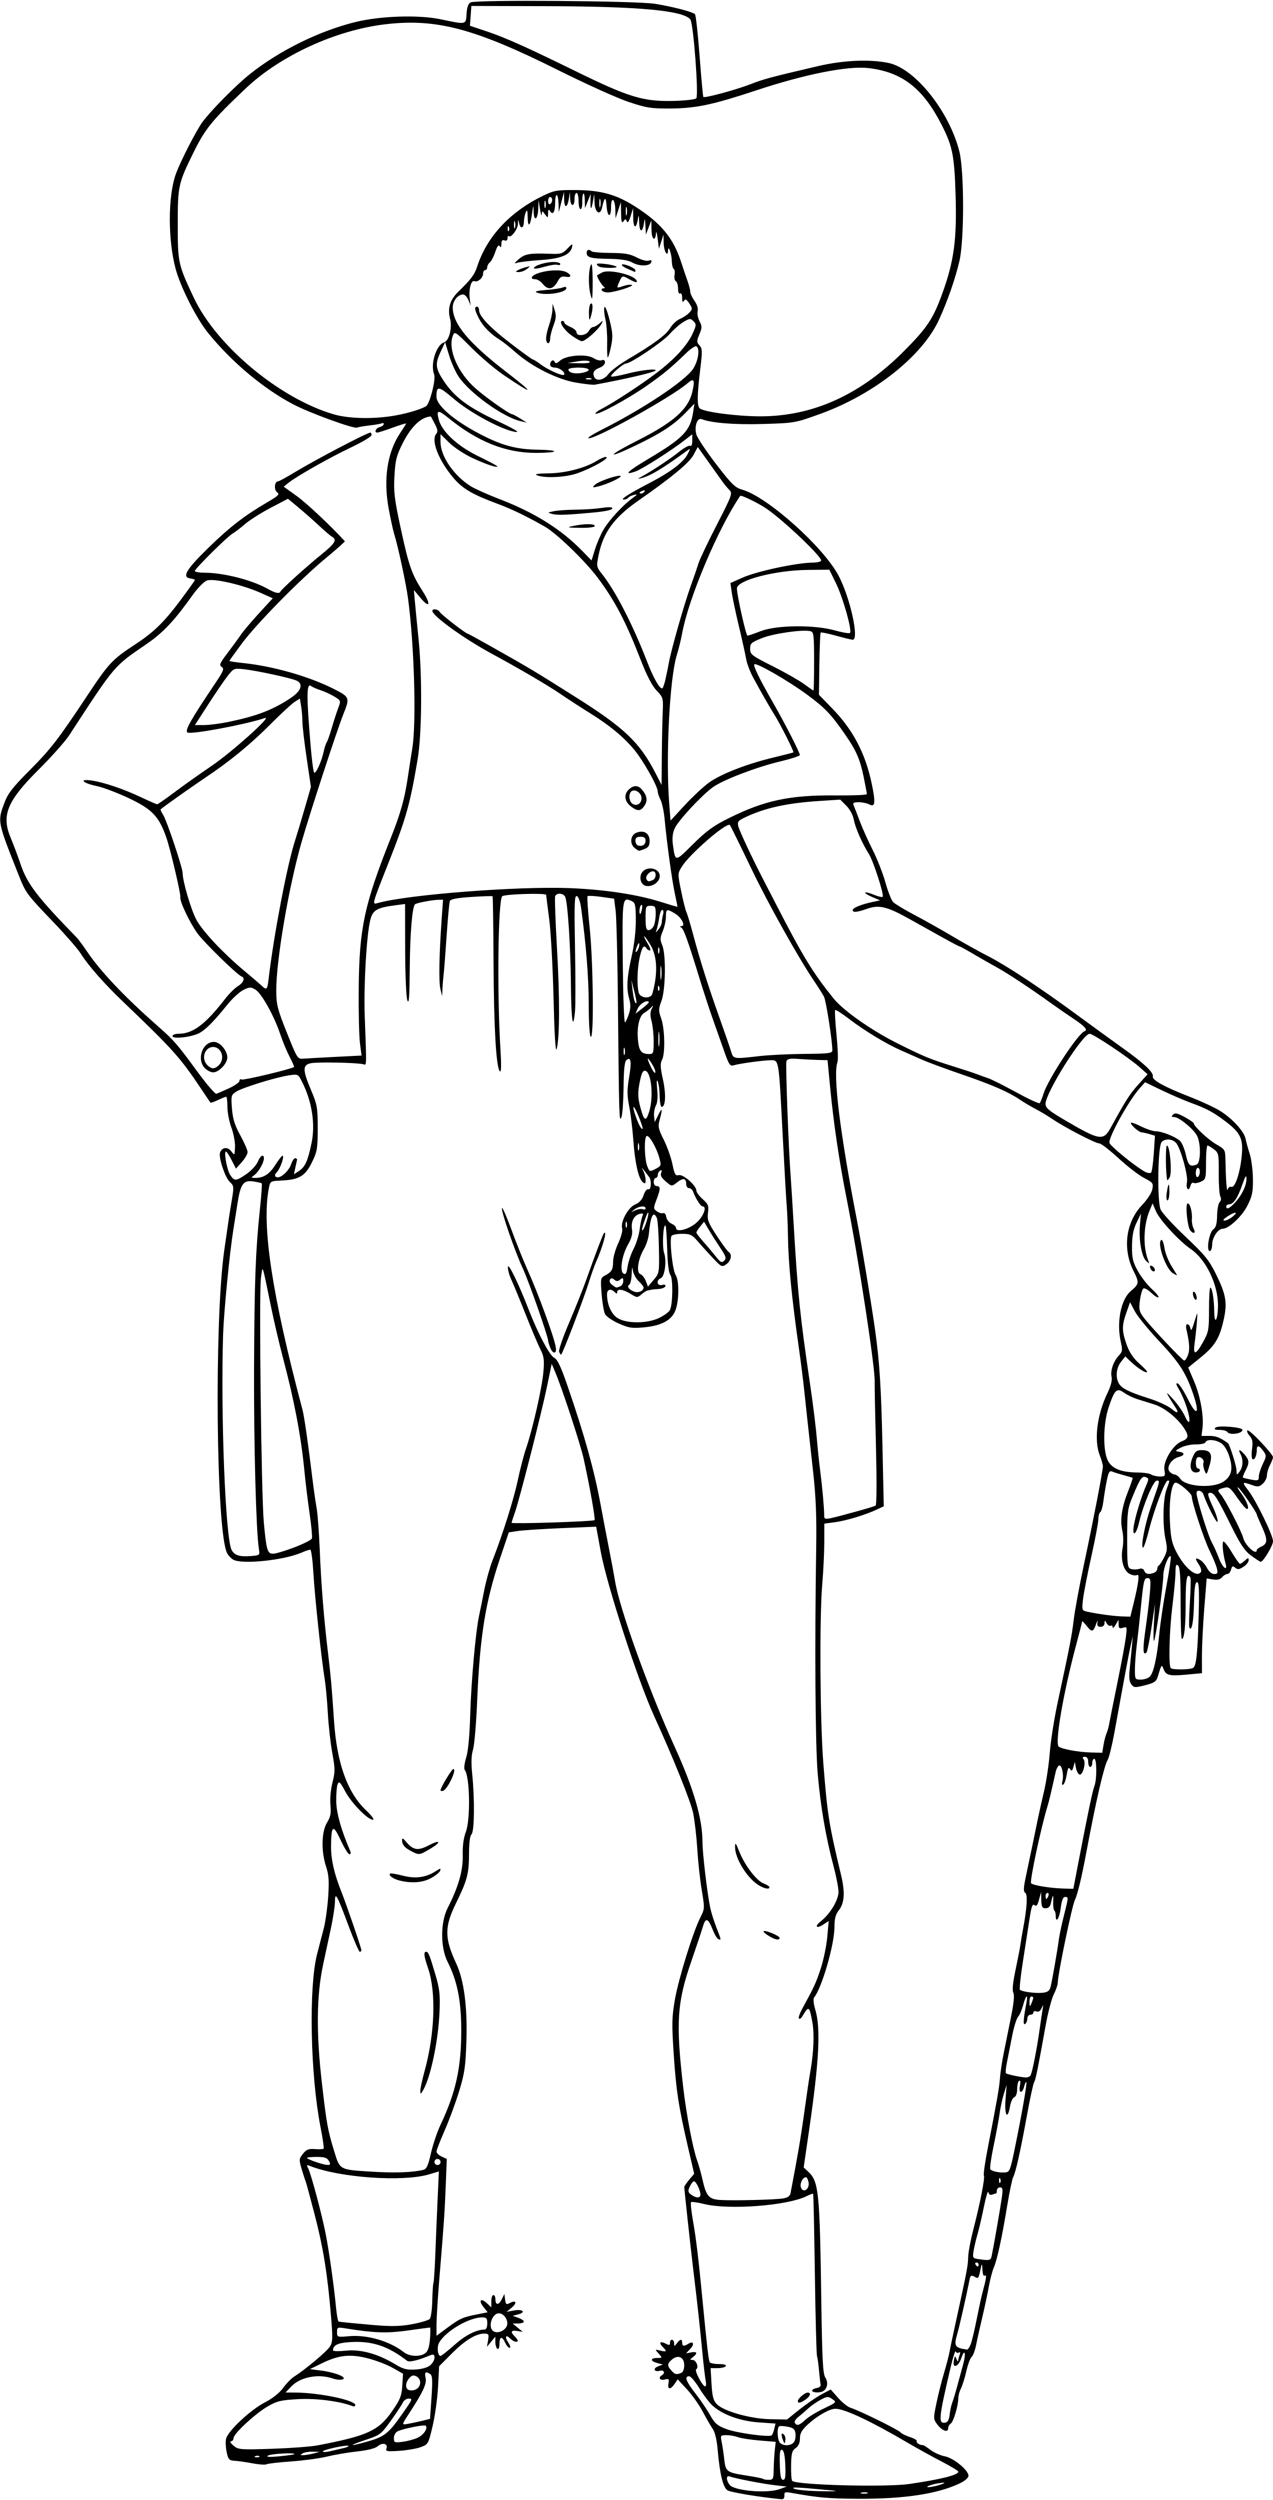
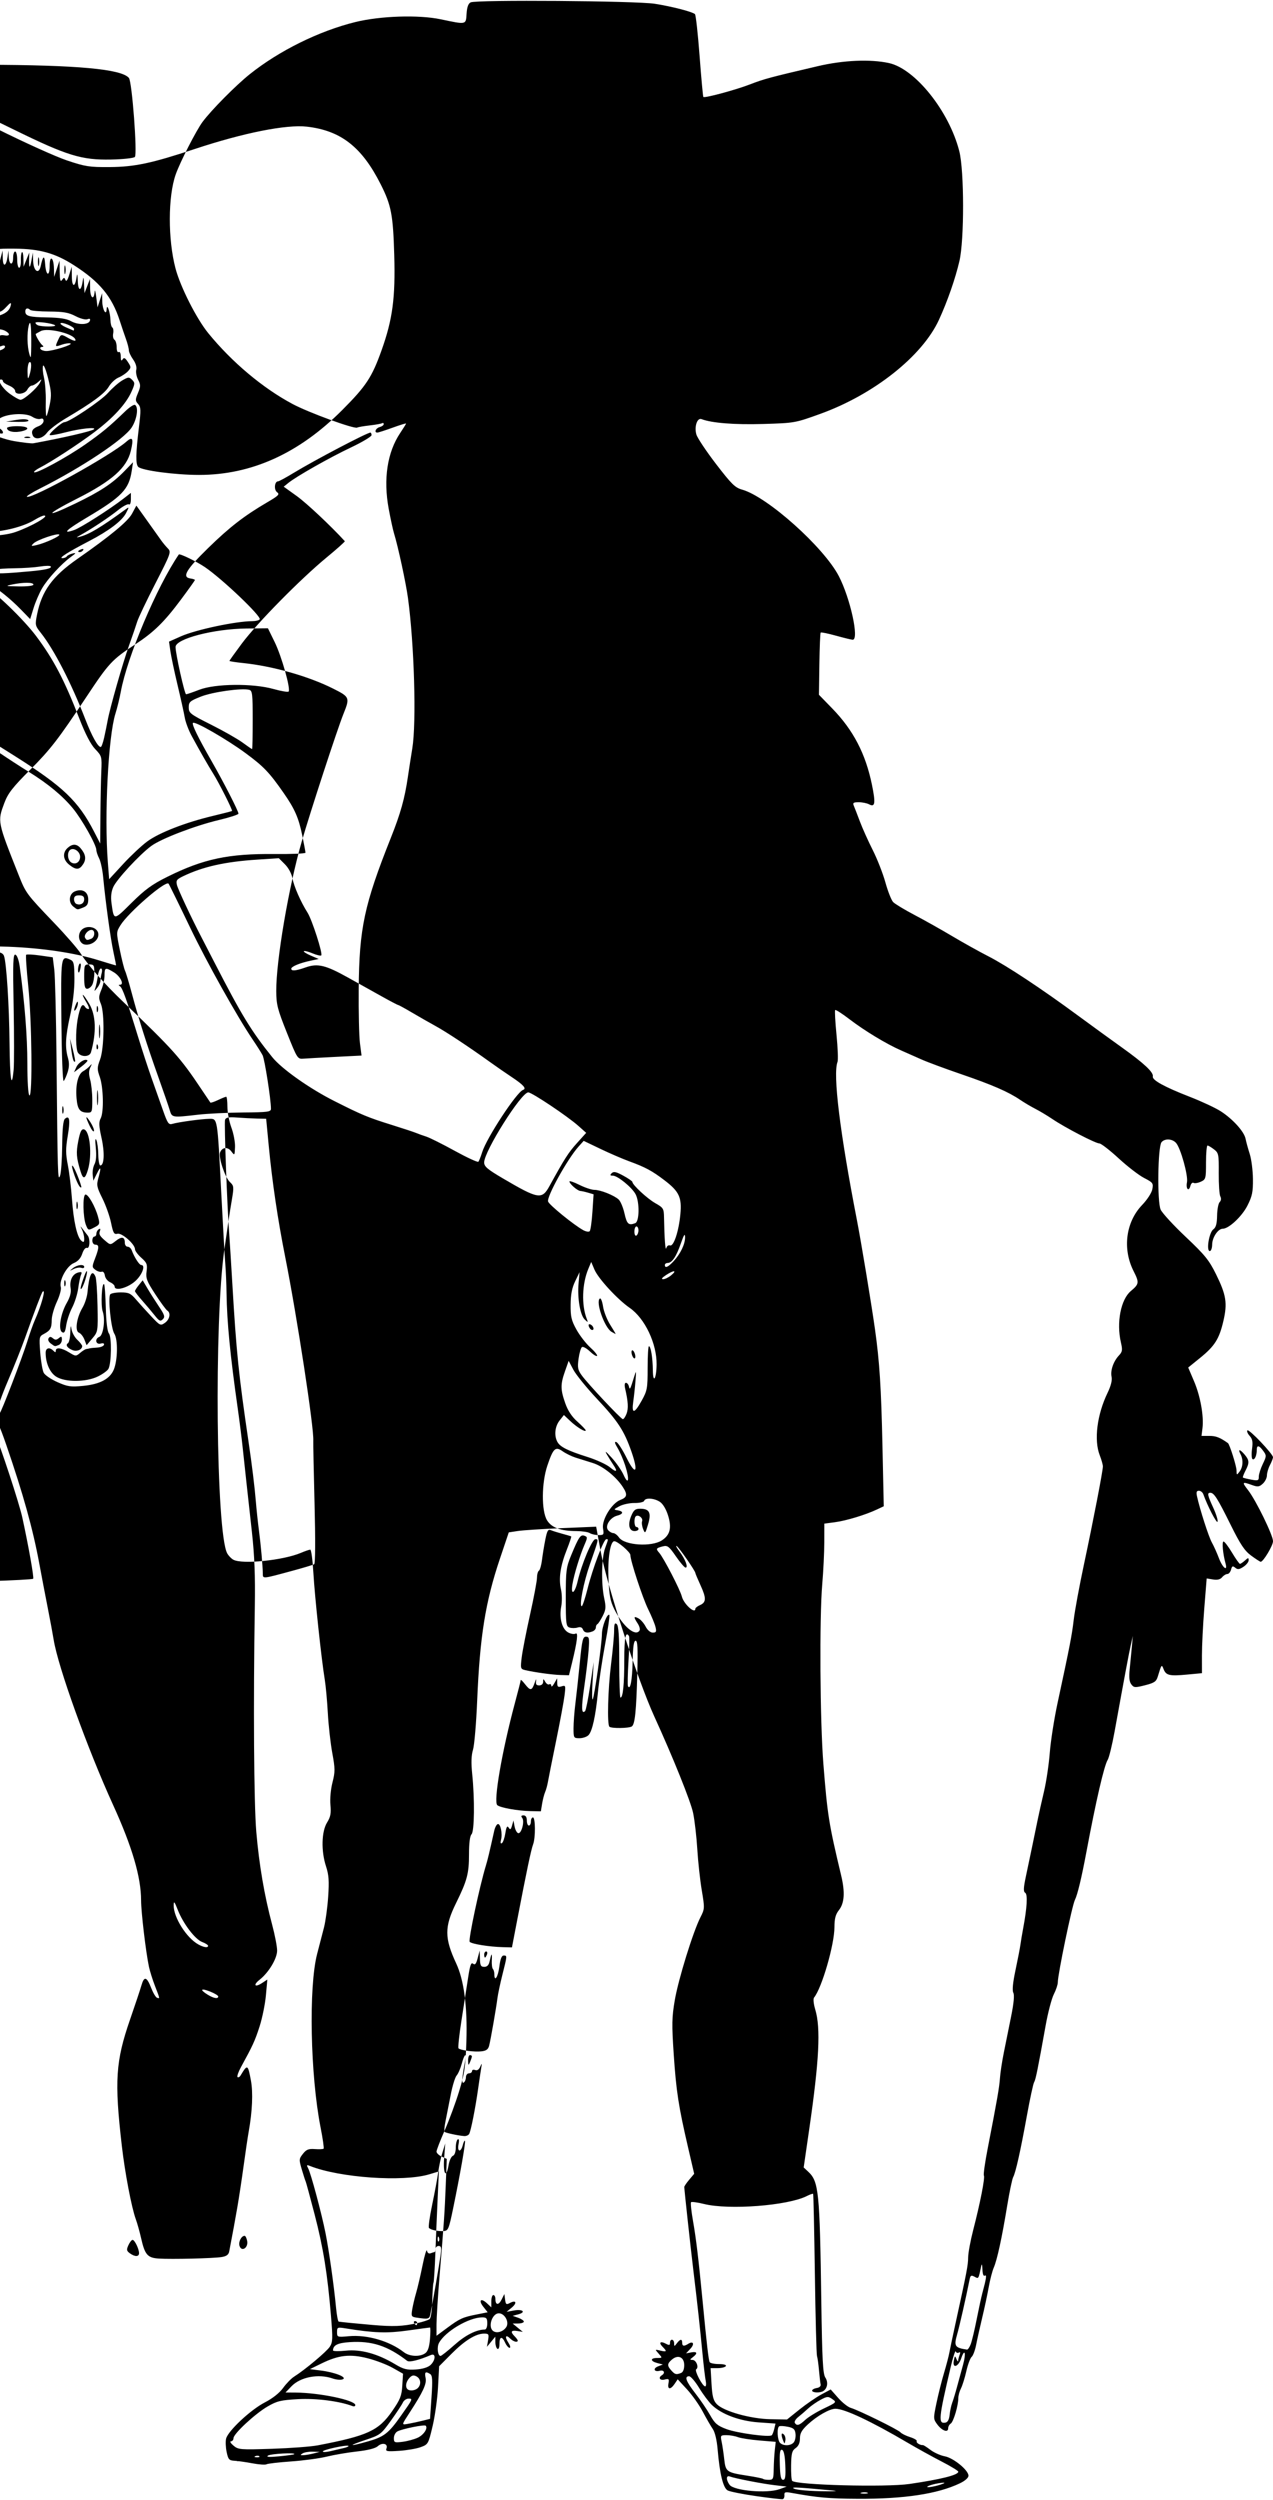
<svg xmlns="http://www.w3.org/2000/svg" version="1.1" viewBox="0 0 587.81 1154.1">
-   <path d="m349.18 1152.2c-6.208-0.89-12.129-2.068-13.156-2.618-2.111-1.129-3.68-7.517-4.658-18.964-0.366-4.285-1.236-7.947-2.226-9.375-0.894-1.289-2.982-4.904-4.641-8.032-1.659-3.129-4.94-7.769-7.292-10.312l-4.276-4.624-1.424 2.109c-1.89 2.799-3.399 2.683-2.844-0.219 0.393-2.053 0.184-2.263-1.766-1.773-2.203 0.553-3.106-0.859-1.273-1.992 1.681-1.039 0.986-2.575-0.937-2.072-2.692 0.704-3.35-1.066-0.764-2.053l2.17-0.829-2.578-0.671c-3.288-0.856-3.345-2.343-0.089-2.343 2.476 0 2.479-0.011 0.703-2.015-1.784-2.013-1.783-2.015 0.792-1.389 2.97 0.722 3.176 0.386 1.06-1.73-1.949-1.949-1.093-2.826 1.438-1.472 1.587 0.849 1.955 0.776 1.955-0.393 0-2.011 1.868-1.813 1.905 0.201 0.028 1.563 0.089 1.563 1.275 0 1.527-2.012 2.445-2.1 2.445-0.234 0 1.604 0.809 1.755 2.768 0.516 2.381-1.506 3.075 0.069 1.002 2.275l-1.996 2.124 2.394-0.458c2.777-0.531 3.103 0.422 0.753 2.206-1.462 1.109-1.474 1.249-0.109 1.275 1.686 0.033 3.015 3.467 1.665 4.301-0.934 0.578 2.901 7.897 4.144 7.909 0.428 0 0.538-1.153 0.244-2.571-0.293-1.418-0.957-7.008-1.474-12.422-1.177-12.32-2.382-23.298-4.271-38.906-1.262-10.427-4.07-36.197-4.155-38.131-0.015-0.347 1.008-1.862 2.274-3.366l2.301-2.735-2.808-12.103c-4.428-19.085-5.495-26.006-6.636-43.04-0.931-13.893-0.868-17.103 0.491-25.02 1.66-9.673 8.438-31.572 11.83-38.22 1.999-3.919 2.012-4.188 0.613-12.57-0.787-4.711-1.71-13.206-2.052-18.878-0.342-5.672-1.206-13.176-1.919-16.676-1.076-5.28-9.298-25.72-17.992-44.73-7.559-16.53-21.823-60.409-24.654-75.844l-2.132-11.625-15.999 0.676c-8.799 0.372-17.879 0.963-20.176 1.313l-4.177 0.637-4.064 12.069c-6.746 20.037-9.296 35.944-10.536 65.744-0.429 10.312-1.292 20.438-1.918 22.5-0.792 2.611-0.904 6.028-0.371 11.25 1.194 11.695 1.024 26.469-0.321 27.813-0.738 0.738-1.155 4.094-1.155 9.287 0 8.805-0.874 12.094-5.959 22.415-5.426 11.014-5.415 16.176 0.06 27.924 3.592 7.708 5.206 20.031 4.695 35.842-0.381 11.778-0.829 14.868-3.357 23.135-1.604 5.248-4.61 13.388-6.678 18.089-2.069 4.701-3.761 9.094-3.761 9.761 0 0.668 1.066 1.7 2.369 2.293l2.369 1.079-0.469 11.962c-0.504 12.86-0.792 17.094-2.9 42.597-0.753 9.115-1.37 18.937-1.37 21.827v5.255l4.922-3.643c5.85-4.33 7.126-4.909 13.688-6.207l5.016-0.992-1.985-2.513c-2.403-3.042-1.165-4.266 1.656-1.637l2.017 1.879v-2.849c0-1.567 0.422-2.849 0.938-2.849 0.516 0 0.938 0.819 0.938 1.82 0 2.898 1.489 3.034 2.869 0.26l1.268-2.549 0.338 2.578c0.297 2.266 0.567 2.455 2.231 1.565 2.884-1.543 3.445-0.014 0.795 2.164l-2.344 1.926 3.442-0.629c4.044-0.739 5.702 0.787 1.942 1.787l-2.572 0.684 2.578 0.9c1.418 0.495 2.578 1.287 2.578 1.759 0 0.473-1.16 0.869-2.578 0.88l-2.578 0.021 4.688 3.851-2.578-0.41c-2.88-0.458-3.274 0.375-1.172 2.477 0.773 0.773 1.406 1.647 1.406 1.942 0 1.05-2.033 0.512-3.46-0.915-2.111-2.111-2.677-0.875-0.864 1.89 0.855 1.305 1.114 2.373 0.576 2.373-0.539 0-1.46-1.055-2.047-2.344-1.451-3.185-2.642-2.949-2.642 0.524 0 1.673-0.391 2.627-0.938 2.288-0.516-0.319-0.947-1.715-0.958-3.102l-0.021-2.523-1.931 2.344-1.931 2.344 0.523-3.047c0.475-2.768 0.307-3.047-1.835-3.047-3.822 0-8.939 3.166-15.045 9.311l-5.722 5.757-0.503 9.575c-0.277 5.266-1.403 13.378-2.503 18.026-1.959 8.281-2.069 8.476-5.489 9.733-1.919 0.706-6.396 1.475-9.949 1.71-5.679 0.375-6.389 0.243-5.875-1.097 0.845-2.202-1.921-2.93-3.997-1.051-1.103 0.998-4.577 1.882-9.575 2.436-4.314 0.478-10.586 1.545-13.937 2.371-3.352 0.826-10.784 1.831-16.517 2.234-5.733 0.402-10.852 0.997-11.376 1.32-0.524 0.324-3.427 0.124-6.452-0.443-3.025-0.568-6.765-1.103-8.312-1.188-2.501-0.139-2.904-0.587-3.634-4.044-0.452-2.138-0.562-4.922-0.245-6.185 0.893-3.558 11.275-13.275 17.798-16.657 3.709-1.923 6.848-4.403 8.524-6.735 1.459-2.03 3.763-4.388 5.12-5.241 4.96-3.117 14.922-11.461 16.428-13.759 1.373-2.096 1.435-3.701 0.549-14.295-1.635-19.547-3.561-31.464-7.587-46.924-2.095-8.047-3.945-14.857-4.11-15.133-0.165-0.276-0.949-2.696-1.742-5.378-1.377-4.661-1.356-4.985 0.488-7.329 1.573-2 2.592-2.404 5.521-2.193 1.976 0.143 3.792 0.059 4.036-0.185 0.244-0.244-0.386-4.657-1.401-9.806-4.75-24.109-5.556-64.954-1.58-80.143 1.012-3.867 2.434-9.352 3.16-12.188 0.726-2.836 1.595-9.23 1.931-14.21 0.491-7.274 0.292-10.029-1.012-14.015-2.297-7.022-2.077-16.028 0.492-20.185 1.616-2.615 1.929-4.245 1.558-8.114-0.269-2.802 0.126-7.171 0.938-10.372 1.258-4.955 1.249-6.372-0.084-13.614-0.818-4.446-1.743-12.724-2.055-18.396-0.312-5.672-0.949-12.633-1.415-15.469-1.55-9.442-4.631-38.297-5.255-49.22-0.339-5.929-0.987-10.78-1.44-10.78-0.454 0-2.393 0.665-4.31 1.478-8.17 3.463-27.059 5.395-31.182 3.188-0.986-0.527-2.282-1.874-2.88-2.993-5.114-9.556-6.042-106.99-1.332-139.95 2.112-14.786 2.369-16.491 3.498-23.224 1.005-5.998 0.953-6.452-0.944-8.22-2.225-2.073-5.325-11.468-4.497-13.628 0.942-2.456 3.517-2.707 5.178-0.505 1.53 2.028 1.557 1.998 1.724-1.963 0.093-2.213-0.66-6.254-1.674-8.981-1.014-2.727-1.844-7.051-1.844-9.61 0-2.559-0.253-4.652-0.561-4.652s-2.011 0.688-3.784 1.529c-1.772 0.841-3.353 1.368-3.512 1.172-0.16-0.196-2.115-3.099-4.345-6.451-9.431-14.173-13.09-18.256-35.712-39.856-8.931-8.527-16.386-16.988-19.815-22.488-1.286-2.062-6.804-8.415-12.261-14.116-12.794-13.365-13.058-13.72-16.35-22.002-9.905-24.923-9.876-24.778-6.646-33.412 1.657-4.429 3.773-7.146 11.953-15.345 9.348-9.37 13.086-14.217 26.009-33.718 10.257-15.478 11.769-17.104 22.368-24.053 8.727-5.722 13.422-10.313 21.184-20.715 3.56-4.771 6.473-8.855 6.473-9.075 0-0.221-0.949-0.537-2.109-0.704-4.014-0.576-1.958-4.095 8.18-14 9.961-9.732 16.685-14.931 27.484-21.249 5.093-2.98 5.69-3.604 4.368-4.571-1.536-1.123-1.162-5.007 0.481-5.007 0.428 0 3.669-1.759 7.202-3.909 9.527-5.798 33.895-18.591 35.412-18.591 0.299 0 0.543 0.529 0.543 1.176s-4.324 3.227-9.609 5.734c-9.901 4.696-25.057 13.285-28.82 16.332l-2.133 1.727 5.984 4.289c4.554 3.264 15.707 13.732 22.23 20.864 0.17 0.185-3.627 3.58-8.438 7.545-11.987 9.878-32.048 30.235-39.051 39.625-3.184 4.269-5.788 7.911-5.788 8.094s2.848 0.626 6.328 0.985c13.685 1.413 30.228 6.109 41.54 11.793 7.709 3.873 7.82 4.145 4.767 11.737-2.833 7.046-15.351 45.333-19.29 59.004-5.996 20.807-11.806 54.944-11.727 68.906 0.035 6.237 0.591 8.409 4.914 19.219 4.807 12.02 4.913 12.184 7.687 11.962 1.547-0.124 8.206-0.497 14.798-0.829l11.985-0.603-0.735-5.734c-0.405-3.154-0.662-14.424-0.572-25.046 0.237-28.012 2.532-38.791 14.85-69.751 4.489-11.281 6.393-18.096 7.861-28.125 0.528-3.609 1.444-9.516 2.035-13.125 1.946-11.882 0.908-48.027-1.991-69.375-0.962-7.084-4.583-23.843-6.481-30-0.477-1.547-1.57-6.609-2.428-11.25-2.535-13.704-0.654-26.076 5.316-34.969 1.489-2.217 2.707-4.184 2.707-4.37 0-0.186-2.804 0.679-6.231 1.922-3.427 1.243-6.591 2.26-7.031 2.26-1.616 0-0.742-2.066 1.075-2.541 1.031-0.27 1.875-0.888 1.875-1.374 0-0.486-0.336-0.676-0.746-0.423-0.41 0.254-3.014 0.72-5.786 1.037-2.772 0.317-5.345 0.765-5.717 0.995-1.285 0.794-22.326-6.879-29.835-10.88-13.761-7.332-28.078-19.363-38.975-32.752-5.412-6.649-12.856-21.361-15.086-29.813-3.55-13.458-3.509-33.221 0.091-43.424 2.018-5.719 9.527-20.402 12.409-24.263 4.102-5.495 15.325-16.827 21.77-21.981 13.568-10.85 32.022-19.963 48.75-24.075 11.602-2.852 29.188-3.424 39.405-1.283 12.026 2.521 11.642 2.603 11.975-2.578 0.196-3.047 0.786-4.693 1.875-5.226 2.599-1.274 76.39-0.714 85.027 0.645 7.921 1.246 17.313 3.665 18.549 4.777 0.405 0.364 1.367 9.041 2.137 19.282 0.771 10.241 1.553 18.772 1.739 18.958 0.614 0.614 14.958-3.261 21.638-5.846 6.389-2.472 9.023-3.178 31.289-8.388 11.738-2.746 24.077-3.286 32.715-1.432 12.162 2.611 27.874 22.276 32.553 40.741 2.284 9.013 2.322 40.893 0.06 50.625-1.907 8.208-5.548 18.656-9.474 27.188-7.716 16.769-30.077 34.477-54.799 43.396-11.629 4.196-11.831 4.231-26.405 4.667-13.174 0.394-23.707-0.439-28.416-2.246-1.999-0.767-3.424 3.465-2.385 7.087 0.453 1.58 4.545 7.719 9.093 13.642 7.146 9.305 8.779 10.91 12.019 11.813 11.624 3.237 37.73 26.576 44.665 39.929 5.323 10.251 9.501 29.37 6.417 29.37-0.522 0-3.973-0.838-7.669-1.862s-6.9-1.682-7.121-1.461c-0.22 0.22-0.492 6.773-0.604 14.561l-0.203 14.16 6.164 6.34c9.72 9.998 15.387 20.892 18.319 35.215 1.741 8.504 1.454 10.498-1.298 9.025-1.005-0.538-3.166-0.978-4.802-0.978-2.475 0-2.857 0.276-2.274 1.641 0.385 0.902 1.655 4.184 2.822 7.293s3.823 9.015 5.903 13.125c2.08 4.11 4.718 10.847 5.862 14.972s2.753 8.201 3.575 9.057c0.821 0.856 5.29 3.552 9.931 5.991 4.641 2.439 12.445 6.824 17.344 9.744s12.428 7.113 16.732 9.318c8.514 4.361 24.44 14.894 41.393 27.378 5.93 4.367 15 10.954 20.156 14.638 10.301 7.361 14.771 11.544 14.342 13.424-0.383 1.681 5.367 4.847 17.064 9.393 5.414 2.104 11.825 5.096 14.247 6.649 5.627 3.607 10.874 9.409 11.526 12.745 0.28 1.431 1.141 4.575 1.913 6.986s1.437 7.601 1.478 11.532c0.062 6.047-0.329 7.942-2.537 12.307-2.538 5.017-8.599 10.683-11.428 10.683-2.146 0-4.823 4.005-4.856 7.266-0.017 1.676-0.508 3.047-1.091 3.047-1.728 0-0.351-8.586 1.607-10.017 1.234-0.902 1.697-2.579 1.759-6.362 0.046-2.825 0.581-5.634 1.188-6.241 0.685-0.685 0.799-1.676 0.301-2.607-0.442-0.826-0.77-5.661-0.729-10.744 0.07-8.72-0.054-9.341-2.199-10.99-1.251-0.961-2.59-1.757-2.977-1.769-0.387-0.011-0.703 3.497-0.703 7.797 0 7.49-0.101 7.864-2.414 8.918-1.328 0.605-2.833 0.841-3.344 0.525-0.512-0.316-1.161 0.306-1.443 1.384-0.759 2.901-2.2 1.404-1.589-1.651 0.614-3.072-2.909-15.765-5.043-18.166-1.749-1.968-5.209-2.142-6.706-0.339-1.726 2.079-2.054 27.524-0.402 31.132 0.731 1.597 5.945 7.26 11.586 12.586 8.849 8.354 10.769 10.722 13.99 17.254 4.707 9.544 5.301 13.331 3.388 21.562-1.927 8.289-3.997 11.564-10.769 17.046l-5.475 4.432 2.699 6.342c2.926 6.875 4.578 16.116 3.881 21.704l-0.439 3.516h3.644c3.02 0 4.867 0.717 8.552 3.32 0.788 0.557 3.951 10.582 3.977 12.604 0.029 2.275 0.078 2.293 1.406 0.537 1.609-2.127 1.779-5.519 0.406-8.086-1.317-2.46-0.197-2.291 1.961 0.296 2.17 2.601 2.224 3.768 0.347 7.399-0.811 1.569-1.339 2.987-1.172 3.151 0.167 0.164 1.885 0.594 3.819 0.955 3.18 0.594 3.516 0.463 3.516-1.368 0-1.113 0.828-3.739 1.84-5.833 1.747-3.617 1.759-3.92 0.234-6.019-1.96-2.697-3.012-2.862-3.012-0.471 0 2.627-1.01 4.83-1.95 4.249-0.449-0.277-0.557-2.392-0.241-4.699 0.45-3.286 0.209-4.599-1.111-6.059-0.928-1.025-1.387-2.164-1.02-2.53 0.734-0.734 11.808 10.891 11.809 12.397 5.2e-4 0.516-0.629 2.146-1.399 3.623-0.77 1.477-1.401 3.626-1.401 4.777s-0.859 2.869-1.909 3.819c-1.648 1.491-2.331 1.575-4.988 0.614-4.592-1.661-4.76-1.435-1.781 2.402 3.63 4.676 11.491 20.773 11.491 23.529 0 1.997-4.454 9.45-5.675 9.498-0.285 0.011-2.254-1.256-4.375-2.816-3.096-2.277-4.977-5.096-9.539-14.297-6.072-12.245-7.654-14.742-9.343-14.742-1.551 0-1.349 1.036 1.349 6.93 1.33 2.905 2.22 5.803 1.979 6.441-0.371 0.98-4.639-7.255-6.567-12.668-0.321-0.902-1.238-1.641-2.038-1.641-1.097 0-1.315 0.632-0.89 2.578 1.324 6.063 5.406 18.736 6.869 21.328 0.873 1.547 2.343 4.816 3.267 7.266 1.679 4.454 4.155 6.371 3.027 2.344-1.209-4.315-1.73-10.078-0.912-10.078 0.465 0 2.234 2.32 3.93 5.156s3.344 5.156 3.661 5.156c0.317 0 1.348-0.698 2.291-1.552 1.497-1.355 1.714-1.369 1.714-0.108 0 0.794-1.083 2.153-2.406 3.021-1.932 1.266-2.681 1.349-3.797 0.422-1.147-0.952-1.484-0.798-1.922 0.875-0.292 1.116-1.063 2.029-1.713 2.029s-1.742 0.674-2.425 1.498c-0.848 1.022-2.177 1.346-4.18 1.021l-2.937-0.477-1.101 13.744c-0.605 7.559-1.096 17.4-1.091 21.867l9e-3 8.123-7.011 0.657c-8.032 0.753-9.588 0.378-10.73-2.586-0.873-2.264-0.923-2.198-2.639 3.453-0.717 2.361-1.588 2.959-5.897 4.051-4.66 1.181-5.157 1.147-6.346-0.426-0.909-1.203-1.131-3.229-0.751-6.864 0.297-2.836 0.746-7.477 0.998-10.312l0.459-5.156-0.95 4.219c-0.898 3.987-2.769 13.979-7.461 39.844-1.122 6.188-2.56 12.094-3.195 13.125-1.654 2.687-5.406 18.909-9.812 42.422-2.27 12.114-4.093 19.718-5.337 22.266-1.345 2.754-7.891 34.299-7.891 38.028 0 1.04-0.823 3.505-1.829 5.477-1.006 1.972-2.694 8.389-3.75 14.26-3.727 20.716-4.649 25.248-5.371 26.392-0.401 0.636-1.878 7.484-3.284 15.219-3.018 16.613-5.191 26.35-6.37 28.555-0.47 0.878-1.715 6.835-2.768 13.239-2.434 14.806-4.633 24.938-6.189 28.518-0.672 1.547-1.712 5.555-2.31 8.906-0.598 3.352-1.949 9.68-3.001 14.062s-2.319 10.057-2.815 12.609c-0.496 2.552-1.435 5.083-2.086 5.625-0.651 0.542-1.758 3.516-2.46 6.61-0.702 3.094-1.82 6.68-2.484 7.969-0.664 1.289-1.21 3.287-1.213 4.44-0.01 3.488-2.239 10.98-3.505 11.779-0.653 0.412-1.188 1.392-1.188 2.178 0 2.161-2.82 1.174-5.002-1.752-1.871-2.508-1.881-2.76-0.408-9.844 0.832-3.998 2.393-10.223 3.469-13.832 1.076-3.609 2.185-7.828 2.464-9.375 0.279-1.547 1.569-7.664 2.868-13.594 5.248-23.966 5.804-26.866 5.835-30.469 0.018-2.062 1.069-7.758 2.336-12.656 3.228-12.483 5.526-24.211 4.931-25.173-0.277-0.448 0.513-6.041 1.755-12.43 4.41-22.687 5.386-28.295 5.671-32.586 0.159-2.389 0.972-7.718 1.808-11.843 0.836-4.125 2.352-11.638 3.369-16.695 1.218-6.051 1.555-9.746 0.987-10.807-0.57-1.065-0.224-4.624 1.022-10.493 1.037-4.884 2.054-10.146 2.261-11.693 0.207-1.547 0.772-4.922 1.257-7.5 1.801-9.583 2.157-15.693 0.957-16.434-0.898-0.555-0.829-2.219 0.313-7.607 1.787-8.428 4.033-19.212 5.439-26.115 0.578-2.836 1.899-8.742 2.936-13.125s2.231-12.398 2.652-17.812 2.038-15.75 3.593-22.969c5.708-26.499 6.599-31.086 7.466-38.438 0.487-4.125 2.591-15.516 4.676-25.312 4.409-20.718 8.803-43.446 8.789-45.469-6e-3 -0.773-0.665-3.094-1.467-5.156-2.715-6.987-1.24-18.707 3.623-28.786 1.548-3.208 2.2-5.801 1.855-7.372-0.633-2.881 0.831-7.142 3.393-9.878 1.613-1.722 1.727-2.497 0.898-6.094-2.1-9.11-0.033-19.741 4.595-23.635 3.86-3.248 3.95-3.91 1.264-9.23-5.187-10.272-3.589-22.625 3.944-30.487 2.391-2.496 4.41-5.614 4.727-7.301 0.516-2.75 0.264-3.092-3.807-5.186-2.397-1.233-7.705-5.323-11.795-9.09-4.09-3.766-8.079-6.848-8.864-6.848-1.757 0-15.784-7.276-21.616-11.212-2.356-1.59-5.912-3.722-7.902-4.737-1.99-1.015-5.165-2.896-7.055-4.178-5.454-3.701-12.83-6.907-27.32-11.872-7.419-2.542-15.687-5.612-18.373-6.823s-6.853-3.056-9.258-4.101c-6.622-2.878-16.921-9.098-23.817-14.383-3.397-2.604-6.386-4.524-6.642-4.268-0.256 0.256 0.019 5.391 0.612 11.412 0.593 6.02 0.806 11.649 0.473 12.508-2.2 5.676 1.089 32.552 8.911 72.812 1.997 10.28 6.719 38.787 8.386 50.625 2.106 14.96 2.861 26.763 3.451 53.973l0.601 27.723-3.176 1.496c-5.291 2.492-14.139 5.173-19.348 5.864l-4.922 0.652-0.015 8.584c-8e-3 4.721-0.432 13.435-0.942 19.365-1.341 15.603-1.04 63.322 0.522 82.969 1.887 23.729 2.495 27.541 8.223 51.562 1.827 7.661 1.501 12.684-1.03 15.902-1.571 1.998-2.074 3.901-2.085 7.896-0.022 8.112-5.798 28.039-9.422 32.503-0.459 0.565-0.216 2.94 0.567 5.54 2.574 8.552 1.823 23.412-2.787 55.204l-2.562 17.67 2.056 1.916c4.905 4.57 5.356 8.993 6.08 59.718 0.388 27.163 0.728 33.611 1.861 35.342 1.396 2.13 1.007 4.902-0.867 6.185-1.444 0.989-5.225 0.877-5.225-0.155 0-0.48 0.949-1.017 2.109-1.194 1.258-0.192 1.987-0.868 1.807-1.676-0.166-0.745-0.507-3.688-0.756-6.54-0.249-2.852-0.663-5.807-0.919-6.565-0.256-0.758-0.699-17.844-0.984-37.969-0.285-20.124-0.645-36.726-0.8-36.893-0.155-0.167-1.481 0.302-2.947 1.041-8.773 4.426-35.917 6.51-47.464 3.643-2.983-0.741-5.664-1.106-5.957-0.812-0.294 0.294 0.123 4.252 0.925 8.796 1.389 7.862 2.559 17.627 4.362 36.386 1.985 20.662 2.817 27.842 3.321 28.657 0.297 0.481 2.228 0.874 4.29 0.874 2.261 0 3.52 0.372 3.171 0.938-0.319 0.516-2.033 0.938-3.81 0.938h-3.231l0.424 7.266c0.338 5.781 0.835 7.694 2.434 9.361 3.14 3.275 15.563 6.773 24.659 6.942l7.765 0.145 5.723-4.591c3.148-2.525 7.686-5.646 10.085-6.935l4.362-2.344 3.451 3.906c1.898 2.148 4.505 4.214 5.795 4.59 3.629 1.059 21.916 10.045 22.969 11.286 0.516 0.608 2.523 1.608 4.462 2.222 1.938 0.614 3.312 1.46 3.052 1.88-0.421 0.682 1.541 1.917 2.862 1.802 0.282-0.024 1.859 0.978 3.506 2.228 1.646 1.25 4.6 2.571 6.565 2.936 4.023 0.747 10.96 6.416 10.96 8.956 0 0.981-1.571 2.369-3.984 3.522-10.258 4.901-25.732 7.245-47.109 7.134-13.399-0.069-18.425-0.515-30.617-2.716-2.911-0.525-3.407-0.37-3.281 1.029 0.082 0.907-0.274 1.746-0.789 1.865-0.516 0.119-6.017-0.512-12.225-1.402zm51.384-1.572c-0.635-0.257-1.9-0.272-2.812-0.035-0.912 0.238-0.393 0.448 1.154 0.467 1.547 0.019 2.293-0.175 1.659-0.432zm-40.578-1.645 3.268-1.18-5.561-0.654c-5.799-0.682-18.362-3.122-20.711-4.024-1.718-0.659-1.778 1.559-0.105 3.848 2.027 2.772 17.313 4.102 23.109 2.009zm24.857 0.658c-16.374-1.526-19.132-1.687-18.514-1.077 0.821 0.81 7.558 1.399 16.17 1.415 3.352 0.01 4.406-0.146 2.344-0.338zm50.625-3.192c1.222-0.522 0.568-0.601-1.875-0.227-2.062 0.316-4.383 0.96-5.156 1.432-1.675 1.022 4.155 0.023 7.031-1.205zm-15.469 0.131c14.533-2.127 22.5-4.131 22.5-5.659 0-0.396-3.481-2.515-7.734-4.71-4.254-2.195-11.32-6.1-15.703-8.677-16.833-9.897-29.091-15.665-33.295-15.666-2.683-7e-4 -8.477 3.29-12.744 7.238-2.813 2.603-3.648 4.08-3.648 6.453 0 2.071-0.649 3.532-1.984 4.467-1.676 1.174-2.002 2.409-2.101 7.952-0.064 3.609 0.157 6.836 0.491 7.17 1.943 1.943 43.27 3.034 54.219 1.431zm-62.74-6.821c0.04-2.707 0.266-6.653 0.504-8.768l0.431-3.847-7.53-0.628c-4.142-0.345-8.615-1.04-9.94-1.544-1.325-0.504-3.7-0.916-5.278-0.916-2.744 0-2.841 0.133-2.225 3.047 0.354 1.676 0.89 5.279 1.19 8.008 0.644 5.854 1.087 6.174 10.548 7.632 3.845 0.593 7.185 1.271 7.422 1.508s1.414 0.43 2.618 0.43c2.005 0 2.193-0.411 2.26-4.922zm5.359-1.8c-0.184-4.496-0.681-6.856-1.499-7.127-0.945-0.313-1.181 1.217-1.035 6.722 0.143 5.388 0.508 7.127 1.499 7.127 1.026 0 1.251-1.459 1.035-6.722zm-242.87-4.157c-0.312-0.312-1.12-0.345-1.797-0.074-0.748 0.299-0.526 0.521 0.566 0.566 0.988 0.04 1.542-0.181 1.23-0.492zm16.113-0.955c0.941-0.851-10.846-0.227-12.109 0.642-0.99 0.68 0.535 0.781 5.156 0.339 3.609-0.345 6.738-0.786 6.953-0.981zm8.984-0.353 2.812-0.716-3.281-0.097c-1.805-0.053-3.914 0.312-4.688 0.812-1.157 0.748-1.074 0.892 0.469 0.812 1.031-0.053 3.141-0.419 4.688-0.812zm13.861-2.48c1.436-0.319 2.426-0.764 2.2-0.99-0.653-0.653-11.842 1.762-11.842 2.556 0 0.394 1.582 0.334 3.516-0.135 1.934-0.468 4.69-1.112 6.126-1.431zm-11.986-1.252c22.978-4.404 28.109-6.762 34.352-15.786 3.748-5.418 4.399-7.054 4.688-11.788l0.335-5.497-4.767-2.695c-2.622-1.482-7.818-3.47-11.548-4.417-8.173-2.076-13.39-1.496-21.273 2.361l-5.41 2.648 5.092 0.645c6.607 0.836 12.345 3.165 10.026 4.069-0.896 0.349-2.963 0.17-4.593-0.399-6.587-2.296-14.915-0.704-19.085 3.648l-2.7 2.818 4.628 0.029c11.096 0.069 27.597 3.521 27.597 5.772 0 0.529-0.536 0.756-1.192 0.505-6-2.303-16.856-3.701-25.172-3.243-8.054 0.444-9.795 0.862-14.145 3.394-5.825 3.392-15.741 12.612-15.741 14.636 0 0.774-0.527 1.421-1.172 1.439-0.645 0.017-0.117 0.913 1.172 1.991 2.229 1.865 3.099 1.935 17.812 1.454 8.508-0.278 18-0.991 21.094-1.584zm23.355-1.869c7.284-2.083 9.366-3.708 15.039-11.742 5.53-7.831 5.591-7.969 3.523-7.969-0.983 0-2.168 0.833-2.634 1.852-0.466 1.019-2.956 4.785-5.534 8.371-4.519 6.284-4.94 6.603-11.719 8.864-8.466 2.825-7.675 3.197 1.324 0.624zm196.44 0.502c0.616-0.742 0.984-2.52 0.818-3.951-0.247-2.128-0.895-2.722-3.56-3.263-1.792-0.364-3.585-0.459-3.984-0.212-1.144 0.707-0.847 6.405 0.399 7.651 1.538 1.538 4.966 1.416 6.328-0.225zm-4.902-0.837c-1.045-2.656-0.874-4.013 0.35-2.788 0.564 0.564 0.868 1.809 0.675 2.766-0.338 1.678-0.374 1.679-1.025 0.023zm-168.76-1.301c2.764-1.268 4.863-4.42 3.71-5.572-0.601-0.601-10.834 1.465-13.051 2.634-0.902 0.476-1.641 1.865-1.641 3.087 0 2.066 0.279 2.187 3.984 1.727 2.191-0.272 5.34-1.116 6.997-1.876zm164.66-4.109 0.573-2.44-7.797-0.55c-8.715-0.615-17.059-3.707-21.535-7.98-1.456-1.39-4.123-4.953-5.927-7.918-1.804-2.965-3.882-5.391-4.618-5.391-2.32 0-1.475 2.309 2.914 7.961 2.339 3.012 5.397 7.522 6.797 10.022 2.153 3.846 3.311 4.834 7.52 6.413 4.898 1.838 19.782 3.861 20.919 2.843 0.32-0.287 0.84-1.619 1.155-2.961zm-162.37-3.762 3.426-0.853 0.677-9.937c0.543-7.974 0.422-10.099-0.614-10.755-2.191-1.388-2.672-0.953-2.1 1.903 0.53 2.651-1.198 6.376-7.362 15.867-3.891 5.992-3.869 5.77-0.523 5.174 1.688-0.3 4.612-0.93 6.496-1.399zm176.7-0.396c1.412-1.309 5.268-3.669 8.569-5.244 5.907-2.819 5.969-2.887 3.914-4.326-1.912-1.339-2.369-1.312-5.43 0.322-1.838 0.981-4.417 2.78-5.73 3.998-1.313 1.217-3.372 2.994-4.576 3.947-1.203 0.953-1.917 2.172-1.585 2.708 0.931 1.506 2.048 1.181 4.838-1.405zm66.643-2.309c0.182-1.804 0.729-4.335 1.216-5.624 0.487-1.289 1.506-4.664 2.264-7.5s1.987-7.346 2.731-10.022c1.5-5.399 0.794-7.818-0.853-2.924-1.339 3.98-4.144 4.853-3.42 1.064 0.444-2.32 0.574-2.4 1.219-0.749 0.397 1.017 0.752 1.356 0.788 0.754 0.036-0.602 0.349-1.832 0.694-2.732 0.405-1.057 0.268-1.414-0.389-1.008-0.559 0.346-1.192 0.103-1.405-0.538s-1.278 2.625-2.365 7.26c-5.59 23.838-5.816 26.263-2.393 25.604 1.041-0.201 1.695-1.426 1.912-3.585zm-245.55-12.374c1.672-1.672 1.363-4.307-0.632-5.374-1.336-0.715-2.122-0.537-3.281 0.744-1.58 1.746-1.983 4.046-0.899 5.13 0.995 0.995 3.587 0.726 4.812-0.5zm121.52-6.944c0.935-0.359 1.483-1.704 1.483-3.641 0-3.701-2.855-4.976-5.695-2.544-2.208 1.891-2.255 2.827-0.253 5.039 1.688 1.865 2.228 2.004 4.465 1.145zm-115.72-3.636c2.427-2.197 2.613-5.68 0.249-4.667-5.551 2.38-9.968 3.465-10.973 2.696-9.098-6.962-16.252-9.293-26.514-8.64-5.564 0.354-7.685 1.404-7.733 3.827-8e-3 0.401 2.673 0.454 5.958 0.117 6.899-0.707 14.655 1.419 22.622 6.199 3.934 2.361 5.476 2.762 9.595 2.495 3.069-0.199 5.615-0.958 6.797-2.028zm-2.363-5.498c1.211-0.886 1.863-2.857 2.17-6.562 0.242-2.913 0.25-5.297 0.018-5.297s-4.855 0.622-10.273 1.383c-9.606 1.349-15.621 1.144-28.678-0.976-3.809-0.618-3.984-0.542-3.984 1.728 0 2.329 0.107 2.365 5.514 1.875 8.428-0.764 18.748 2.24 25.316 7.369 2.62 2.046 7.456 2.28 9.918 0.48zm13.489-3.841c5.039-4.496 10.096-7.058 13.967-7.076 0.676 0 1.172-1.196 1.172-2.818 0-2.364-0.368-2.812-2.309-2.812-6.146 0-17.146 6.496-19.986 11.804-1.061 1.983-0.577 6.008 0.723 6.008 0.39 0 3.285-2.298 6.433-5.107zm238.36-0.284c0.546-1.418 1.783-6.586 2.749-11.484 0.966-4.898 2.156-10.383 2.643-12.188 1.854-6.862 2.095-8.603 1.106-7.992-0.604 0.373-1.016-0.756-1.084-2.968-0.06-1.964-0.287-2.727-0.505-1.696-1.355 6.408-1.218 6.183-3.136 5.156-1.536-0.822-1.897-0.637-2.257 1.151-1.779 8.856-4.687 21.662-5.794 25.517-1.547 5.384-1.058 6.133 4.559 6.973 0.399 0.06 1.173-1.052 1.719-2.469zm-214.42-7.987c1.444-2.289-0.772-6.31-3.477-6.31-2.922 0-5.025 5.8-2.88 7.945 1.56 1.56 4.881 0.706 6.357-1.635zm-41.154-1.763c2.578-0.573 5.155-1.412 5.728-1.863 0.58-0.457 1.122-4.215 1.225-8.49 0.102-4.218 0.354-7.943 0.56-8.277 0.206-0.334 0.605-6.688 0.886-14.122s0.758-18.864 1.06-25.401l0.548-11.886-4.442 1.337c-12.091 3.639-41.512 1.574-55.126-3.869-1.493-0.597-1.611-0.438-0.805 1.083 1.281 2.418 6.179 20.676 8.024 29.908 1.612 8.065 3.89 24.21 4.862 34.453 0.33 3.48 0.883 6.372 1.229 6.426 1.583 0.246 7.902 0.869 15.629 1.54 9.559 0.831 13.905 0.653 20.625-0.841zm259.22-27.047c0-0.516-0.447-0.938-0.993-0.938-0.546 0-0.732 0.422-0.413 0.938s0.765 0.938 0.993 0.938 0.413-0.422 0.413-0.938zm6.039-3.984c0.885-4.149 4.126-22.817 4.72-27.188 0.499-3.67 0.348-4.453-0.858-4.453-0.805 0-1.464 0.633-1.464 1.406 0 0.773-0.176 1.406-0.392 1.406-0.216 0-1.022 0.242-1.793 0.538-0.878 0.337-1.529-0.1-1.743-1.172-0.188-0.94-1.109 2.087-2.045 6.728-0.937 4.641-2.261 10.336-2.943 12.656-0.682 2.32-1.5 5.771-1.817 7.669-0.54 3.227-0.408 3.476 2.031 3.844 5.324 0.803 5.852 0.683 6.304-1.435zm-96.281-26.54c2.182-0.355 3.151-1.078 3.434-2.563 1.945-10.201 2.534-13.399 3.744-20.35 0.763-4.383 2.076-13.031 2.917-19.219 0.841-6.188 1.908-13.359 2.369-15.938 1.643-9.176 2.016-17.883 1.001-23.356-1.401-7.552-1.603-7.656-4.742-2.433-0.462 0.769-1.113 1.126-1.445 0.794-0.332-0.332 0.374-2.389 1.57-4.571 5.474-9.985 6.452-12.115 8.585-18.715 1.25-3.867 2.573-10.336 2.941-14.376l0.668-7.345-2.46 1.612c-3.327 2.18-4.255 0.942-1.135-1.512 4.223-3.322 8.108-9.782 8.108-13.483 0-1.848-1.042-7.256-2.315-12.019-3.561-13.32-6.017-27.712-7.299-42.765-1.111-13.053-1.413-59.229-0.682-104.18 0.227-13.925-0.143-23.35-1.343-34.219-0.91-8.25-2.051-18.586-2.535-22.969-0.484-4.383-1.257-11.555-1.718-15.938s-1.499-12.609-2.307-18.281c-3.466-24.334-4.978-39.87-5.155-52.969-0.059-4.383-0.317-10.5-0.574-13.594-0.256-3.094-1.107-18.07-1.89-33.281-1.775-34.476-1.659-33.759-5.46-33.719-3.534 0.037-14.353 1.514-17.078 2.332-1.721 0.516-2.229-0.215-4.357-6.279-1.325-3.775-3.687-10.45-5.248-14.833s-4.392-13.031-6.29-19.219c-5.216-17.005-7.159-22.431-8.304-23.189-0.75-0.496-0.738-0.693 0.043-0.703 2.036-0.027 0.086-3.936-2.859-5.731-3.94-2.402-4.319-2.281-4.319 1.384 0 1.742-0.661 4.75-1.47 6.684-1.25 2.992-1.285 3.954-0.234 6.443 1.799 4.261 1.569 20.607-0.363 25.757-1.373 3.66-1.388 4.484-0.145 7.969 1.703 4.774 1.955 16.331 0.42 19.2-0.905 1.691-0.822 3.497 0.415 9.058 1.501 6.746 1.233 12.66-0.573 12.66-0.475 0-0.893-2.215-0.929-4.922-0.036-2.707-0.437-5.766-0.89-6.797-0.525-1.195-0.622 0.098-0.269 3.561 0.359 3.513 0.149 6.195-0.593 7.582-0.632 1.181-1.009 3.375-0.837 4.877l0.311 2.73 1.619-3.281c1.853-3.756 2.091-2.989 0.665 2.147-0.881 3.171-0.679 4.168 1.87 9.271 1.571 3.145 3.373 8.216 4.004 11.27 0.988 4.782 1.399 5.486 2.966 5.077 2.026-0.53 8.094 4.826 8.094 7.144 0 0.74 1.315 2.517 2.922 3.949 2.569 2.289 2.863 3.045 2.431 6.262-0.429 3.201 0.073 4.522 4.017 10.564 2.479 3.798 4.971 7.192 5.538 7.542 1.727 1.067 1.151 4.083-1.08 5.66-2.032 1.436-2.264 1.327-6.33-2.994-2.321-2.466-5.485-5.961-7.031-7.766-2.439-2.848-3.369-3.281-7.03-3.281-2.32 0-4.514 0.413-4.876 0.918-1.103 1.542 0.386 15.809 1.893 18.132 1.718 2.65 1.577 12.232-0.246 16.593-1.798 4.302-6.405 6.751-14.115 7.501-5.79 0.564-7.187 0.362-11.874-1.713-2.921-1.294-5.782-3.231-6.357-4.306s-1.303-5.286-1.617-9.359c-0.549-7.124-0.486-7.45 1.669-8.586 3.015-1.589 3.614-2.663 3.641-6.525 0.013-1.805 1.083-5.557 2.378-8.339 1.295-2.782 2.11-5.829 1.811-6.771-0.933-2.94 2.723-9.729 5.962-11.07 1.954-0.809 3.235-2.221 3.932-4.334 0.605-1.834 1.513-2.95 2.189-2.69 1.296 0.497 1.573-4.131 0.342-5.701-0.404-0.516-1.377-1.781-2.161-2.812-1.391-1.829-1.402-1.825-0.437 0.173 0.544 1.126 0.989 2.971 0.989 4.099 0 1.644-0.258 1.837-1.302 0.971-1.98-1.643-3.62-8.906-4.361-19.305-0.367-5.156-1.226-12.213-1.908-15.681-1.012-5.146-1.022-7.601-0.056-13.352 1.241-7.387 0.871-9.784-1.239-8.032-0.843 0.7-1.233 4.44-1.314 12.597-0.064 6.381-0.514 12.599-1.002 13.816-1.024 2.556-1.091 0.292-1.609-53.568-0.191-19.852-0.66-38.625-1.043-41.719l-0.697-5.625-5.882-0.837c-3.235-0.46-6.108-0.611-6.385-0.334-0.277 0.277 0.155 6.808 0.96 14.515 1.655 15.851 2.025 51.333 0.525 50.406-0.558-0.345-0.942-6.349-0.948-14.821-8e-3 -12.482-1.209-27.718-3.516-44.634-0.407-2.984-1.227-5.257-1.988-5.51-1.088-0.362-1.221 3.474-0.831 23.965 0.256 13.417 0.258 26.549 5e-3 29.182-0.928 9.663-1.747 4.347-1.898-12.323-0.157-17.414-1.432-37.345-2.578-40.312-0.734-1.901-4.024-2.208-4.703-0.438-0.254 0.661 0.121 11.314 0.833 23.672 1.331 23.112 1.28 41.895-0.129 46.844-0.522 1.834-1.024-6.321-1.443-23.438-0.353-14.438-1.255-30.891-2.005-36.562-0.749-5.672-1.376-10.677-1.393-11.122-0.037-0.973-19.303-0.387-20.307 0.617-1.914 1.914-2.412 44.7-0.822 70.505 0.469 7.606 0.385 10.946-0.258 10.312-1.714-1.689-2.778-20.102-2.924-50.571-0.079-16.47-0.279-30.082-0.446-30.248-0.166-0.166-4.563-0.023-9.772 0.319-6.643 0.435-9.615 0.999-9.957 1.89-0.268 0.698-0.936 7.914-1.484 16.034-0.548 8.12-1.178 16.241-1.4 18.046-0.221 1.805-0.462 4.758-0.534 6.562l-0.131 3.281-0.807-3.281c-0.807-3.281-0.568-16.253 0.601-32.578l0.621-8.672-2.221 0.041c-2.824 0.052-10.118 1.45-10.724 2.056-1.295 1.295-2.296 13.393-2.425 29.31-0.11 13.612-0.373 17.149-1.115 15-0.55-1.593-0.99-11.835-1.014-23.624l-0.043-20.811-4.231 0.552c-8.871 1.157-10.69 2.218-11.85 6.914-1.705 6.901-3.062 30.325-2.55 44 0.9 24.029 0.928 23.012-0.613 22.519-2.312-0.74-20.809-1.131-24.119-0.51-4.029 0.756-4.033 3.031-0.022 12.509 2.816 6.656 3.047 7.98 3.047 17.513 0 9.46-0.223 10.766-2.694 15.799-3.106 6.325-5.927 7.994-14.117 8.352-5.022 0.22-5.108 0.273-5.742 3.504-3.4 17.345 1.452 49.332 15.502 102.19 0.83 3.123 2.599 15.417 4.721 32.812 0.535 4.383 1.355 10.078 1.824 12.656 0.468 2.578 1.109 11.016 1.422 18.75 0.662 16.328 1.905 31.945 3.803 47.812 1.371 11.456 1.711 15.293 2.829 31.875 1.303 19.334 6.173 32.931 14.692 41.016 2.68 2.543 4.082 4.453 3.27 4.453-2.392 0-9.891-7.672-12.806-13.102-2.372-4.417-2.861-4.875-3.511-3.281-0.415 1.019-0.702 4.594-0.637 7.946 0.105 5.428 2.309 13.251 6.406 22.734 0.427 0.988 0.305 1.641-0.305 1.641-0.557 0-2.39-2.954-4.072-6.564-3.499-7.51-4.318-7.005-4.424 2.732-0.067 6.128 1.44 12.793 4.789 21.176 2.37 5.934 9.208 25.916 9.208 26.909 0 0.411-0.324 0.747-0.721 0.747-0.396 0-2.729-5.379-5.184-11.953-5.498-14.723-6.239-16.02-6.3-11.016-0.025 2.062-0.868 7.547-1.873 12.188-1.005 4.641-2.635 12.234-3.622 16.875-2.998 14.102-3.17 31.529-0.535 54.375 2.208 19.148 2.715 21.94 5.807 31.974 2.525 8.195 2.394 8.123 16.411 9.01 11.228 0.71 19.382 0.449 24.63-0.789 1.503-0.355 2.229-1.937 3.517-7.665 0.892-3.97 2.896-9.909 4.451-13.198 7.101-15.013 9.598-26.488 9.545-43.872-0.041-13.499-1.853-22.499-6.295-31.266-3.37-6.65-3.356-18.281 0.03-24.895 4.951-9.671 7.136-17.301 6.95-24.275-0.115-4.327 0.375-8.034 1.429-10.806 2.221-5.842 1.871-25.65-0.506-28.645-0.438-0.552-0.15-3.038 0.653-5.625 0.936-3.018 1.596-10.033 1.891-20.105 0.448-15.304 2.505-38.216 4.083-45.469 0.449-2.062 1.516-7.336 2.372-11.719 0.856-4.383 2.586-10.603 3.846-13.823 4.75-12.144 9.812-28.215 11.68-37.08 1.064-5.051 2.76-11.581 3.768-14.511 3.018-8.771 7.417-28.125 8.023-35.293 0.479-5.672 0.265-7.298-1.389-10.54-1.075-2.108-4.105-9.264-6.731-15.902-2.627-6.638-5.621-13.908-6.655-16.154-1.033-2.247-1.75-4.959-1.592-6.028 0.267-1.81 5.121 8.229 9.65 19.956 4.084 10.575 9.505 20.859 11.568 21.947 1.672 0.881 3.157 3.981 6.358 13.273 7.785 22.598 12.276 38.736 15.244 54.78 1.097 5.93 2.869 15.211 3.939 20.625 1.069 5.414 2.287 11.973 2.707 14.575 2.034 12.608 15.579 50.225 27.497 76.362 8.752 19.194 12.847 33.167 12.862 43.889 7e-3 5.428 2.188 23.847 3.627 30.642 0.437 2.062 1.696 6.07 2.798 8.906 2.34 6.021 2.316 5.885 0.937 5.426-0.587-0.196-1.794-2.215-2.683-4.488-2.076-5.311-3.255-5.626-4.525-1.209-0.562 1.954-2.912 9.003-5.221 15.664-6.697 19.32-7.29 28.341-3.832 58.332 1.439 12.483 4.486 28.484 6.455 33.905 0.692 1.905 1.78 5.784 2.419 8.62 1.761 7.823 2.962 9.221 8.207 9.557 5.965 0.382 25.258-0.087 29.067-0.707zm-167.54-49.65c-0.018-1.042 0.831-5.014 1.888-8.826 4.823-17.406 5.501-36.616 1.685-47.786-1.917-5.613-2.15-7.588-0.894-7.588 1.027 0 1.539 1.267 4.356 10.781 1.865 6.298 2.159 9.003 1.838 16.875-0.537 13.138-4.053 30.06-7.501 36.094-1.202 2.104-1.343 2.15-1.372 0.45zm160.98-71.473c-3.779-2.343-3.143-3.11 1.172-1.415 2.062 0.81 3.75 1.831 3.75 2.268 0 1.254-2.114 0.888-4.922-0.853zm-4.254-23.157c-5.509-3.041-11.506-12.569-11.4-18.111 0.04-2.1 0.375-1.721 1.888 2.135 2.508 6.395 7.989 13.611 11.283 14.854 1.495 0.564 2.719 1.355 2.719 1.758 0 1.033-1.971 0.754-4.488-0.636zm-165.99-2.378c-3.19-0.754-5.564-2.401-4.703-3.262 0.262-0.262 2.911 0.158 5.888 0.934 5.882 1.532 10.767 0.841 15.37-2.175 1.936-1.268 2.263-1.296 1.893-0.158-0.246 0.756-2.104 2.291-4.13 3.409-3.823 2.111-8.833 2.549-14.318 1.252zm5.03-13.659c-3.091-1.612-4.22-2.983-4.195-5.096 0.013-1.041 0.445-0.894 1.665 0.565 3.46 4.139 5.545 4.515 10.572 1.907 5.677-2.946 6.104-1.562 0.526 1.707-4.77 2.796-4.931 2.813-8.568 0.916zm13.572-28.082c0-1.251 5.168-9.824 5.923-9.825 1.769-2e-3 -2.661 9.381-4.759 10.08-0.64 0.213-1.163 0.098-1.163-0.255zm54.733-202.43c-0.286-0.746 1.792-6.757 4.619-13.359 2.827-6.602 6.415-15.589 7.973-19.972 4.404-12.384 7.651-20.915 8.154-21.417 1.625-1.625-0.595 6.437-3.643 13.233-0.747 1.665-2.275 5.98-3.397 9.59-2.406 7.743-12.221 33.281-12.792 33.281-0.217 0-0.629-0.61-0.915-1.356zm-4.132-1.986c-0.503-1.323-0.914-2.705-0.914-3.072 0-1.91-8.927-27.41-11.636-33.236-3.744-8.054-10.174-26.64-9.703-28.051 0.183-0.548 2.178 4.019 4.434 10.149 2.256 6.13 5.532 14.31 7.281 18.177 5.034 11.134 12.263 30.866 13.136 35.859 0.578 3.303-1.359 3.432-2.598 0.173zm69.398 391.04c0-1.958-2.032-6.138-2.983-6.138-0.444 0-1.309 1.101-1.922 2.446-0.957 2.1-0.862 2.631 0.668 3.75 2.311 1.69 4.237 1.663 4.237-0.058zm49.923-5.636c-0.25-1.307-0.775-2.377-1.168-2.377-1.513 0-2.945 2.811-2.364 4.642 0.938 2.955 4.137 0.903 3.532-2.265zm88.53-1.615c-0.299-0.748-0.521-0.526-0.566 0.567-0.041 0.988 0.181 1.542 0.492 1.23 0.312-0.311 0.345-1.12 0.074-1.797zm6.575-13.418c3.31-16.016 5.893-30.798 5.458-31.233-0.217-0.217-0.672 0.71-1.011 2.06-0.875 3.487-2.655 3.118-1.95-0.405 0.355-1.773 0.221-2.642-0.352-2.288-0.508 0.314-0.923 2.036-0.923 3.826 0 1.953-0.535 3.461-1.336 3.768-0.735 0.282-1.616 2.167-1.957 4.189-1.109 6.565-2.648 4.256-2.08-3.12l0.524-6.797-1.31 4.219c-0.721 2.32-1.587 6.328-1.925 8.906-0.338 2.578-1.588 9.328-2.778 15-1.19 5.672-1.869 10.588-1.51 10.925 0.978 0.915 4.107 1.572 6.712 1.408 2.163-0.136 2.442-0.795 4.439-10.458zm-316.59 5.156c-0.803-1.501-1.963-1.875-5.814-1.875-2.646 0-4.561 0.25-4.255 0.555 0.869 0.869 7.542 3.108 9.4 3.154 1.386 0.034 1.501-0.281 0.67-1.834zm51.562 0.469c0-0.773-0.633-1.406-1.406-1.406s-1.406 0.633-1.406 1.406 0.633 1.406 1.406 1.406 1.406-0.633 1.406-1.406zm272.42-39.969c0.781-1.263 2.87-11.788 4.162-20.968 0.508-3.609 1.135-7.828 1.393-9.375 0.41-2.453 0.354-2.545-0.437-0.719-0.583 1.347-1.421 1.896-2.348 1.54-0.793-0.304-1.442-0.086-1.442 0.484 0 0.571-0.633 1.038-1.406 1.038s-1.406 0.819-1.406 1.82-0.468 2.109-1.04 2.462c-1.001 0.618-0.798-2.328 0.696-10.141 0.776-4.059-0.407-3.007-1.582 1.406-0.583 2.191-1.647 4.642-2.364 5.447-0.717 0.804-1.946 4.812-2.731 8.906-0.785 4.094-1.855 9.511-2.376 12.038-0.521 2.526-0.734 4.807-0.473 5.068 0.5 0.5 6.419 1.767 9.111 1.95 0.872 0.059 1.881-0.37 2.242-0.955zm1.263-35.734c0.036-0.387-0.356-0.703-0.872-0.703-0.516 0-0.908 1.16-0.872 2.578 0.058 2.284 0.158 2.365 0.872 0.703 0.443-1.031 0.835-2.191 0.872-2.578zm7.986-5.062c0.738-2.942 3.232-17.226 3.809-21.82 0.243-1.937 1.283-6.859 2.311-10.937 2.244-8.908 2.239-8.822 0.558-8.822-0.92 0-1.54 1.614-1.983 5.156-0.598 4.783-2.303 7.328-2.303 3.438 0-0.945-0.304-2.023-0.675-2.394-0.371-0.371-0.594-2.235-0.495-4.141 0.187-3.584-0.163-3.325-1.059 0.787-0.348 1.596-1.145 2.377-2.426 2.377-1.587 0-1.924-0.635-2.004-3.784l-0.097-3.784-0.941 3.547c-0.713 2.687-1.226 3.31-2.117 2.571-0.913-0.758-1.421 0.648-2.276 6.297-0.605 4-1.983 12.879-3.062 19.731-1.079 6.852-1.702 12.719-1.384 13.037 0.92 0.92 7.354 1.759 10.599 1.382 2.224-0.259 3.113-0.921 3.545-2.642zm-1.018-42.048c0.297-0.773 0.131-1.406-0.368-1.406s-0.908 0.633-0.908 1.406 0.166 1.406 0.368 1.406c0.203 0 0.611-0.633 0.908-1.406zm14.105-16.641c4.203-21.882 6.296-31.821 7.201-34.202 1.153-3.032 1.09-12.439-0.083-12.439-0.516 0-0.938 0.844-0.938 1.875s-0.422 1.875-0.938 1.875-0.938-1.055-0.938-2.344c0-1.537-0.524-2.344-1.521-2.344-1.079 0-1.256 0.34-0.607 1.172 1.217 1.56-0.396 7.518-1.9 7.018-0.621-0.206-1.356-1.606-1.633-3.111l-0.505-2.735-0.667 2.344c-0.542 1.904-0.835 2.083-1.559 0.956-0.671-1.044-1.05-0.4-1.529 2.599-0.351 2.193-1.07 4.254-1.599 4.581-0.605 0.374-0.753-0.206-0.397-1.566 0.751-2.87-0.258-7.667-1.523-7.246-0.552 0.184-1.279 1.572-1.615 3.083-2.209 9.948-3.031 13.387-3.792 15.874-2.985 9.758-8.28 34.653-7.53 35.404 1.003 1.003 8.919 2.277 15.207 2.448l4.298 0.117 2.566-13.359zm11.362-52.969c0.318-1.934 0.946-4.359 1.394-5.391 0.448-1.031 1.029-3.141 1.291-4.688 0.261-1.547 1.944-9.984 3.74-18.75 1.796-8.766 3.55-18.195 3.899-20.955 0.607-4.801 0.549-4.99-1.341-4.39-1.617 0.513-1.982 0.233-2.009-1.545l-0.033-2.173-1.34 2.344c-0.737 1.289-1.355 1.792-1.373 1.117-0.018-0.675-0.429-0.982-0.913-0.683-0.484 0.299-1.315-0.203-1.847-1.117-0.913-1.569-0.968-1.57-0.995-0.02-0.017 0.979-0.749 1.641-1.816 1.641-1.337 0-1.695-0.531-1.419-2.109 0.202-1.16-0.109-0.738-0.692 0.938-1.284 3.691-1.953 3.777-4.471 0.577-1.069-1.359-1.943-2.209-1.943-1.891s-1.22 5.122-2.712 10.673c-5.974 22.239-9.983 45.537-8.105 47.096 1.425 1.183 9.371 2.611 15.227 2.737l4.879 0.105 0.579-3.516zm21.39-31.627c1.774-1.774 3.33-8.859 4.428-20.17 0.475-4.898 1.953-14.746 3.284-21.883 1.331-7.137 2.208-13.188 1.95-13.446-0.957-0.957-3.421 5.356-3.435 8.799-0.019 4.601-3.544 29.467-4.281 30.194-0.309 0.305-0.326-3.453-0.037-8.351l0.525-8.906-1.649 10.974c-0.907 6.036-1.949 11.274-2.315 11.641-1.708 1.708-1.823-1.44-0.41-11.145 0.844-5.793 1.748-13.381 2.01-16.861 0.423-5.629 0.29-6.328-1.2-6.328-1.46 0-1.826 1.536-2.845 11.953-0.643 6.574-1.561 15.042-2.039 18.818-0.478 3.776-0.87 8.944-0.87 11.484 0 4.483 0.081 4.62 2.745 4.62 1.51 0 3.372-0.627 4.138-1.393zm20.008-4.03c1.467-0.933 2.087-6.943 2.56-24.812 0.301-11.374 0.123-14.766-0.777-14.766-0.843 0-1.228 2.664-1.382 9.554-0.196 8.779-1.08 13.466-2.155 11.425-0.239-0.453-0.129-5.675 0.243-11.605 0.372-5.93 0.484-11.098 0.249-11.484-1.549-2.543-2.193 0.657-2.193 10.898 0 11.426-0.608 17.461-1.758 17.461-0.322-1e-5 -0.58-7.414-0.573-16.475 9e-3 -12.145-0.299-16.734-1.172-17.459-0.924-0.767-1.186-0.08-1.192 3.116-4e-3 2.255-0.637 9.146-1.406 15.314-1.442 11.56-1.877 27.839-0.774 28.942 0.852 0.852 8.952 0.766 10.33-0.11zm-27.561-29.499c2.376-9.704 2.917-14.169 1.619-13.367-0.621 0.384-2.147 0.153-3.391-0.513-2.88-1.541-4.256-6.621-3.243-11.966 0.436-2.299 0.384-5.743-0.12-7.969-1.134-5.005-0.279-10.808 2.692-18.283 1.295-3.259 2.209-6.019 2.03-6.134-0.179-0.115-2.013-0.66-4.075-1.212s-4.451-1.302-5.308-1.669c-1.284-0.549-1.733 0.212-2.554 4.324-0.548 2.745-1.242 6.985-1.543 9.422s-0.944 4.677-1.43 4.977-0.883 1.746-0.883 3.212c0 1.466-1.442 9.141-3.204 17.054-1.762 7.913-3.496 16.794-3.853 19.735-0.618 5.088-0.542 5.372 1.563 5.867 4.34 1.02 12.587 2.162 16.395 2.27l3.87 0.11 1.434-5.859zm9.498-14.397c0.816-0.313 1.483-1.122 1.483-1.797 0-0.675 0.316-1.368 0.703-1.54 0.387-0.172 1.485-1.853 2.441-3.735 1.503-2.959 1.598-4.077 0.703-8.249-1.43-6.669-1.225-18.509 0.398-23.015 1.61-4.47 1.576-4.219 0.574-4.219-1.195 0-6.288 13.446-8.629 22.78-1.125 4.487-2.346 8.158-2.713 8.158-1.284 0 0.846-10.952 3.749-19.266 4.167-11.938 4.109-11.671 2.547-11.671-1.53 0-6.303 11.337-8.191 19.453-1.346 5.787-3.312 6.782-2.368 1.198 0.758-4.485 3.44-13.238 5.545-18.095 1.421-3.279 1.421-3.58-0.011-4.129-1.811-0.695-2.654 0.539-6.146 8.993-2.298 5.563-2.49 7.064-2.49 19.425 0 12.353 0.139 13.44 1.787 13.963 0.983 0.312 2.633 0.299 3.667-0.029 1.249-0.396 2.069-0.103 2.444 0.874 0.596 1.552 2.051 1.844 4.506 0.902zm21.665-0.41c0.333-0.538-0.064-2-0.882-3.248-1.964-2.998-1.876-3.547 0.378-2.341 1.026 0.549 2.513 2.251 3.305 3.783 0.866 1.675 2.185 2.785 3.309 2.785 1.563 0 1.768-0.422 1.254-2.578-0.338-1.418-1.863-5.109-3.388-8.203-2.602-5.277-8.221-22.399-8.221-25.048-3e-5 -1.314-5.882-6.358-7.414-6.358-1.876 0-3.111 7.958-2.699 17.385 0.329 7.521 0.87 10.338 2.684 13.996 3.926 7.916 9.798 12.86 11.672 9.828zm-435-10.602c-1.278-7.597-2.378-48.791-2.231-83.576 0.169-40.097 0.69-54.148 2.719-73.358 0.667-6.316 1.036-11.635 0.821-11.82-0.216-0.186-1.981-0.583-3.923-0.883-4.534-0.7-5.894 1.202-7.259 10.155-0.548 3.592-1.413 9.062-1.923 12.156-1.661 10.076-4.415 38.202-4.728 48.281-1.16 37.356 1.089 94.221 3.937 99.543 1.306 2.44 3.699 3.198 8.81 2.792 4.221-0.336 4.268-0.376 3.778-3.291zm16.376-0.716c4.208-1.607 7.854-3.45 8.102-4.096s-0.22-5.765-1.04-11.375-1.92-14.63-2.445-20.044c-1.551-15.988-4.678-32.392-10.008-52.5-1.572-5.93-3.985-16.266-5.362-22.969-4.295-20.907-3.832-19.596-4.682-13.252-0.937 6.992 0.168 100.11 1.338 112.73 1.199 12.927 1.644 14.428 4.283 14.428 1.189 0 5.605-1.315 9.813-2.922zm444.38 1.269c0-0.393 0.947-1.132 2.104-1.641 2.963-1.303 3.021-3.194 0.284-9.178-1.314-2.872-2.388-5.43-2.388-5.684 0-0.907-7.498-11.734-8.597-12.412-0.615-0.38-0.036 0.752 1.286 2.516 2.7 3.601 4.143 7.426 2.8 7.426-0.488 0-2.501-2.344-4.474-5.21-3.155-4.58-3.876-5.137-5.972-4.611-3.221 0.809-3.39 1.108-1.704 3.018 2.021 2.289 9.654 17.034 10.424 20.136 0.866 3.49 6.236 8.346 6.236 5.639zm-305.76-13.842c0.457-0.457-2.137-15.077-5.018-28.285-1.44-6.6-10.007-32.687-13.178-40.127l-1.598-3.75-2.123 10.312c-2.53 12.294-12.827 52.659-14.917 58.477-0.81 2.256-1.474 4.327-1.474 4.601 0 0.62 37.667-0.589 38.307-1.23zm119.59-3.636c5.116-1.386 9.692-2.761 10.17-3.057 0.528-0.326 0.593-11.259 0.166-27.847-0.387-15.02-0.648-28.153-0.582-29.185 0.376-5.807-7.481-57.187-12.965-84.785-3.454-17.381-6.002-34.591-7.608-51.387l-1.188-12.422-4.273-0.096c-2.35-0.053-6.499-0.267-9.221-0.477-3.79-0.292-5.075-0.052-5.489 1.028-0.474 1.234 0.982 40.68 1.972 53.451 0.2 2.578 0.833 12.703 1.406 22.5 1.831 31.268 2.917 41.84 7.463 72.656 1.604 10.869 2.837 20.951 3.384 27.656 0.294 3.609 0.923 9.516 1.398 13.125 0.905 6.882 1.753 16.267 1.811 20.031 0.039 2.561-0.474 2.606 13.554-1.193zm170.73-14.083c3.788-2.482 4.613-5.8 2.849-11.456-0.925-2.965-2.39-5.405-3.799-6.328-2.647-1.734-6.728-1.989-7.241-0.452-0.193 0.578-2.196 1.025-4.453 0.994-2.256-0.031-5.404 0.644-6.994 1.501-2.716 1.463-2.763 1.577-0.781 1.884 2.8 0.433 2.683 1.724-0.223 2.453-3.264 0.819-5.781 4.781-4.227 6.654 0.64 0.771 1.72 1.402 2.401 1.402 0.681 0 1.882 0.919 2.669 2.042 2.541 3.627 15.001 4.449 19.798 1.306zm-8.68-5.224c-0.52-1.289-0.729-2.914-0.464-3.61 0.519-1.364-1.562-3.127-2.793-2.366-1.084 0.67-0.92 5.039 0.19 5.039 0.516 0 0.938 0.422 0.938 0.938 0 0.516-0.815 0.938-1.812 0.938-2.537 0-3.21-3.009-1.559-6.962 1.153-2.76 1.883-3.35 4.145-3.35 4.291 0 5.237 1.873 3.645 7.211-1.288 4.318-1.384 4.409-2.29 2.164zm-18.51-0.234c-0.686-3.962 4.003-11.691 8.011-13.203 3.156-1.191 3.401-2.501 1.117-5.986-3.152-4.81-9.136-9.586-13.842-11.048-2.578-0.801-6.164-1.923-7.969-2.494-1.805-0.571-4.477-1.88-5.939-2.907-3.378-2.374-4.348-1.472-7.075 6.58-2.708 7.995-2.788 20.935-0.156 25.251 2.083 3.416 6.298 4.958 13.639 4.989 2.578 0.011 5.32 0.429 6.094 0.928s2.586 0.915 4.027 0.923c2.442 0.013 2.585-0.194 2.093-3.033zm10.242-29.075c-0.876-2.7-2.455-6.339-3.51-8.087-1.381-2.29-1.546-3.059-0.588-2.752 0.731 0.234 2.85 3.497 4.71 7.251 4.234 8.548 5.619 6.751 2.243-2.911-3.355-9.603-6.209-13.963-15.923-24.322-4.756-5.072-9.636-11.086-10.844-13.363l-2.197-4.141-1.689 4.797c-2.138 6.07-2.12 8.4 0.107 14.749 1.216 3.466 3.034 6.221 5.625 8.529 2.106 1.875 3.828 3.683 3.828 4.017 0 1.043-4.081-1.427-7.145-4.324l-2.926-2.767-1.996 2.537c-2.147 2.729-2.587 6.929-1.03 9.836 1.257 2.348 4.746 4.101 13.953 7.01 4.128 1.304 8.789 3.45 10.356 4.769 2.998 2.523 3.714 2.039 1.588-1.075-0.694-1.017-2.002-3.115-2.907-4.662-1.255-2.147-0.751-1.832 2.131 1.334 2.076 2.28 4.542 5.848 5.48 7.928 2.308 5.118 2.82 2.079 0.733-4.352zm0.616-23.894c0.932-2.417 0.751-5.611-0.662-11.719-0.358-1.546-0.205-2.578 0.381-2.578 0.538 0 1.155 0.738 1.371 1.641 0.436 1.825 0.578 1.565 2.432-4.453 0.946-3.069 0.985-2.947 0.612 1.875-0.219 2.836-0.684 7.16-1.034 9.609-0.836 5.866 0.491 5.707 3.913-0.469 2.537-4.578 2.727-5.625 2.727-15 0-5.543 0.264-10.078 0.586-10.078 0.891 0 1.75 5.244 1.824 11.133 0.08 6.392 1.646 3.956 1.732-2.695 0.125-9.651-5.421-21.319-12.436-26.16-5.627-3.884-14.495-13.505-16.252-17.634l-1.511-3.55-1.348 3.236c-2.874 6.9-3.176 16.665-0.712 23.014 0.685 1.764 0.629 1.782-0.94 0.307-2.096-1.97-3.451-9.966-2.832-16.713l0.473-5.156-2.04 4.219c-1.468 3.037-2.058 6.058-2.103 10.781-0.053 5.576 0.351 7.31 2.691 11.535 1.514 2.735 4.399 6.459 6.41 8.276 2.011 1.817 3.404 3.557 3.095 3.866s-1.789-0.614-3.288-2.05c-1.5-1.437-3.143-2.355-3.652-2.04-0.509 0.315-1.222 2.726-1.584 5.359-0.566 4.112-0.358 5.203 1.469 7.733 2.764 3.828 18.014 20.073 18.959 20.196 0.399 0.052 1.174-1.066 1.72-2.484zm2.438-27.422c-0.27-1.031-0.157-1.875 0.25-1.875s0.961 0.844 1.231 1.875 0.157 1.875-0.25 1.875-0.961-0.844-1.231-1.875zm-9.344-10.391c-3.282-1.911-7.531-14.063-5.383-15.391 0.449-0.277 1.1 1.393 1.448 3.712s1.842 6.124 3.321 8.456c1.479 2.332 2.592 4.226 2.475 4.211-0.118-0.016-0.955-0.46-1.861-0.988zm-10.441-2.343c-0.35-0.913-0.141-1.342 0.544-1.113 1.401 0.467 2.173 2.598 0.941 2.598-0.503 0-1.172-0.668-1.485-1.485zm-226.79 22.956c2.234-1.081 4.445-2.682 4.913-3.557 1.387-2.592 1.554-14.701 0.225-16.302-0.735-0.886-1.273-5.272-1.45-11.821-0.154-5.727-0.503-10.635-0.775-10.907-1.074-1.074-1.634 9.764-0.65 12.586 1.275 3.657 0.298 10.986-1.559 11.699-2.224 0.853-1.704 3.702 0.567 3.108 1.228-0.321 1.794-0.106 1.558 0.594-0.204 0.604-1.599 1.165-3.1 1.246-1.501 0.082-3.046 0.24-3.433 0.352-0.387 0.112-1.111 0.256-1.61 0.321-0.499 0.065-1.791 0.874-2.871 1.798-1.893 1.621-2.074 1.613-5.063-0.234-3.469-2.144-6.159-2.489-6.159-0.791 0 0.875-0.25 0.875-1.125 0-1.795-1.795-3.563-1.306-3.557 0.984 0.012 4.822 2.003 9.249 4.974 11.061 4.215 2.57 13.663 2.503 19.115-0.137zm-7.22-14.048c0-0.432-1.025-1.751-2.277-2.932-1.252-1.181-2.455-3.413-2.672-4.96-0.281-2.002-0.436-1.545-0.536 1.585-0.077 2.419-0.569 4.663-1.093 4.987-1.28 0.791-0.246 2.294 2.221 3.229 1.975 0.749 4.357-0.295 4.357-1.91zm-10.858-0.492c0.816-0.313 1.483-1.419 1.483-2.458 0-1.573-0.235-1.694-1.406-0.722-1.078 0.895-1.715 0.911-2.729 0.069-1.013-0.84-1.486-0.834-2.018 0.028-0.401 0.648 0.038 1.661 1.033 2.389 2.011 1.471 1.747 1.42 3.637 0.695zm17.943-18.03c-0.122-6.528-0.546-12.608-0.941-13.51-1.602-3.652-2.923-1.059-3.7 7.266-0.193 2.062-1.222 5.227-2.287 7.031-2.755 4.665-3.628 10.797-1.647 11.557 0.835 0.32 1.97 1.754 2.522 3.185l1.004 2.602 2.635-3.13c2.617-3.108 2.634-3.214 2.414-15zm-11.695 0.712c1.185-2.279 2.433-6.254 2.773-8.832 0.34-2.578 0.926-5.395 1.302-6.26 0.547-1.259 0.289-1.469-1.296-1.055-2.655 0.694-4.077 3.607-3.51 7.188 0.323 2.041-0.226 4.143-1.796 6.875-2.847 4.955-4.017 12.306-2.145 13.471 1.022 0.635 1.445-0.076 1.915-3.214 0.331-2.216 1.572-5.895 2.757-8.174zm40.035-0.471c-1.704-2.536-4.087-6.291-5.296-8.344l-2.198-3.733-1.778 2.196c-0.978 1.208-1.778 2.47-1.778 2.806s1.497 2.292 3.327 4.349c1.83 2.057 4.428 5.134 5.775 6.838 2.087 2.64 2.64 2.906 3.748 1.799s0.841-1.98-1.799-5.91zm-33.9-12.642c1.167-3.951 0.821-5.073-0.486-1.578-1.613 4.313-2.188 6.776-1.406 6.032 0.442-0.421 1.294-2.425 1.893-4.453zm23.04 0.893c3.202-2.927 4.817-7.393 2.672-7.393-0.875 0-3.187-3.607-4.356-6.797-0.331-0.902-1.185-1.641-1.898-1.641s-1.297-0.819-1.297-1.82c0-2.76-1.387-3.053-4.154-0.876-2.445 1.923-2.545 1.928-4.563 0.222-2.922-2.471-3.369-3.259-2.755-4.86 0.352-0.919 0.159-1.174-0.555-0.733-0.603 0.373-1.097 1.286-1.097 2.029s-0.422 1.351-0.938 1.351c-0.516 0-0.938 0.844-0.938 1.875 0 1.042 0.625 1.875 1.406 1.875 1.801 0 1.772 1.323-0.139 6.326-1.469 3.846-1.459 4.108 0.195 5.318 0.957 0.7 2.252 1.076 2.877 0.836 0.648-0.249 1.269 0.501 1.446 1.745 0.17 1.2 1.258 2.598 2.418 3.107 1.16 0.509 2.109 1.409 2.109 2 0 2.255 6.076 0.626 9.566-2.564zm-32.383-0.127c-0.26-0.645-0.473-0.117-0.473 1.172s0.213 1.816 0.473 1.172c0.26-0.645 0.26-1.699 0-2.344zm279.82-2.547c2.887-2.405 1.143-2.427-2.474-0.031-1.831 1.212-2.276 1.865-1.276 1.869 0.845 4e-3 2.533-0.824 3.75-1.838zm-272.4-3.414c0.733 0.281 1.333 0.103 1.333-0.397 0-1.408-3.188-1.071-5.211 0.55-1.736 1.391-1.719 1.409 0.363 0.397 1.2-0.584 2.783-0.831 3.516-0.55zm273.39-2.945c3.259-3.483 5.447-8.023 5.4-11.203-0.029-1.969-0.528-1.22-1.996 3-2.099 6.035-4.059 8.906-6.079 8.906-0.694 0-1.261 0.422-1.261 0.938 0 1.627 1.442 1.026 3.936-1.641zm-1.58-7.39c1.69 0.649 4.067-6.487 4.805-14.429 0.72-7.752-0.556-10.474-7.338-15.646-5.757-4.391-8.814-6.032-16.388-8.797-3.007-1.098-8.945-3.663-13.195-5.7l-7.728-3.704-2.367 2.638c-5.137 5.725-14.828 23.222-14.062 25.388 0.569 1.609 11.838 10.773 16.222 13.193 1.252 0.691 2.598 0.902 2.991 0.469 0.393-0.433 0.956-4.439 1.251-8.902l0.536-8.114-2.526-0.742c-1.389-0.408-3.016-0.77-3.614-0.804-1.306-0.075-5.006-3.3-5.006-4.363 0-0.414 2.065 0.284 4.589 1.552 2.524 1.268 5.637 2.305 6.917 2.305 2.783 0 8.956 2.438 11.185 4.418 0.878 0.78 2.106 3.691 2.727 6.469 1.106 4.941 1.904 5.66 4.974 4.481 1.922-0.737 2.039-9.7 0.174-13.306-1.627-3.146-8.324-8.625-10.542-8.625-1.296 0-1.405-0.244-0.506-1.143 0.899-0.899 2.04-0.652 5.344 1.152 2.311 1.262 4.201 2.561 4.201 2.886 0 1.345 6.794 7.657 10.522 9.775 3.817 2.169 4.013 2.494 4.09 6.757 0.172 9.579 0.626 15.653 1.048 14.019 0.247-0.954 0.996-1.497 1.697-1.228zm-454.77-5.923c2.211-1.521 4.553-4.053 5.205-5.625 1.224-2.955 2.832-3.841 2.832-1.56 0 1.965-2.377 6.139-4.346 7.63-1.677 1.27-1.665 1.325 0.3 1.354 3.86 0.056 6.625-1.713 9.318-5.962 1.483-2.339 2.983-4.268 3.334-4.287 1.035-0.056-0.92 5.705-2.545 7.502-1.087 1.201-1.197 1.837-0.404 2.328 1.639 1.013 5.793-2.532 6.933-5.917 0.552-1.64 1.426-2.882 1.941-2.761 0.516 0.121 0.878 0.431 0.806 0.689s-0.43 1.877-0.796 3.598l-0.664 3.129 2.292-1.502c2.898-1.899 4.093-4.542 5.84-12.923 1.822-8.737 0.202-19.179-4.384-28.258-1.806-3.575-1.867-3.605-6.052-2.978-6.128 0.919-21.565 5.695-24.391 7.547-2.298 1.506-2.395 1.899-1.922 7.814 0.382 4.775 1.28 7.651 3.848 12.322 1.842 3.352 3.359 6.825 3.371 7.72 0.012 0.894-1.192 2.984-2.675 4.644l-2.696 3.018-2.01-3.94c-1.106-2.167-2.268-3.94-2.582-3.94-1.109 0 0.397 8.441 1.921 10.768 1.963 2.995 2.632 2.959 7.528-0.409zm440.22-1.039c0-1.001-0.422-1.82-0.938-1.82-0.516 0-0.938 1.08-0.938 2.399 0 1.361 0.406 2.148 0.938 1.82 0.516-0.319 0.938-1.398 0.938-2.399zm-249.54-6.26c-1.304-4.806-4.668-10.672-5.878-10.249-1.282 0.448-1.072 10.601 0.29 14.016 1.013 2.541 1.112 2.571 3.793 1.185 2.622-1.356 2.707-1.591 1.795-4.952zm-9.499-6.558c-0.238-0.912-0.448-0.393-0.467 1.154-0.019 1.547 0.175 2.293 0.432 1.659 0.257-0.635 0.272-1.9 0.035-2.812zm217.89-7.526c7.074-12.856 8.764-15.501 12.71-19.89l4.297-4.779-3.633-3.232c-4.995-4.444-21.458-15.451-23.108-15.451-3.241 0-20.368 27.196-20.368 32.342 0 1.889 1.501 3.166 8.672 7.38 16.31 9.584 17.997 9.87 21.43 3.63zm-218.08-5.432c-2.357-5.734-3.224-5.342-1.143 0.518 1.318 3.712 2.578 5.916 3.09 5.404 0.19-0.19-0.686-2.855-1.947-5.922zm5.015-2.169c2.055-6.859 0.925-18.141-1.871-18.68-1.111-0.214-1.738 1.084-2.571 5.32-1.073 5.454-0.917 7.637 0.998 13.937 1.215 3.998 2.119 3.846 3.445-0.578zm182.03-8.094c2.074-6.665 15.96-27.821 18.905-28.803 1.714-0.571 0.174-2.323-5.142-5.848-2.673-1.773-7.18-4.889-10.016-6.925-10.047-7.213-20.223-13.939-25.312-16.732-2.836-1.556-7.758-4.367-10.939-6.246-3.18-1.879-5.99-3.416-6.244-3.416-0.254 0-3.558-1.729-7.342-3.842-3.784-2.113-10.889-6.077-15.787-8.808-10.418-5.809-14.057-6.681-19.65-4.707-4.564 1.61-6.6 1.794-6.6 0.596 0-1.016 3.92-2.644 8.906-3.7l3.75-0.794-3.66-1.572c-2.013-0.865-3.449-1.783-3.191-2.041s2.056 0.194 3.995 1.005c1.94 0.81 3.762 1.238 4.051 0.949 0.775-0.775-4.255-16.415-6.341-19.713-3.156-4.99-6.282-12.104-6.976-15.873-0.398-2.162-1.82-4.804-3.478-6.462l-2.805-2.805-9.763 0.631c-14.994 0.969-25.239 3.25-34.387 7.655-3.043 1.466-3.415 1.993-2.889 4.097 0.522 2.09 6.71 15.287 11.242 23.978 0.807 1.547 3.529 6.82 6.051 11.719 12.582 24.446 17.122 31.88 26.739 43.783 4.382 5.423 17.165 14.448 28.706 20.265 12.744 6.424 15.396 7.525 26.457 10.981 5.156 1.611 10.219 3.284 11.25 3.717s3.141 1.19 4.688 1.681c1.547 0.492 7.453 3.443 13.125 6.559 5.672 3.116 10.578 5.385 10.902 5.043 0.324-0.342 1.115-2.31 1.757-4.372zm-376.1-2.496c2.643-1.205 4.814-2.744 4.825-3.419 0.011-0.675 0.461-0.954 1.001-0.621 0.762 0.471 22.733-4.77 24.189-5.77 0.18-0.124-0.736-2.257-2.037-4.741-1.3-2.484-3.257-7.202-4.348-10.485-2.763-8.311-8.597-18.784-11.416-20.494-2.136-1.296-2.669-1.282-5.569 0.142-1.764 0.867-5.105 3.933-7.426 6.813-5.936 7.369-9.426 10.958-12.505 12.86-3.234 1.997-12.807 3.21-12.807 1.622 0-0.588 1.231-1.069 2.735-1.069 6.695 0 12.414-4.284 21.64-16.212 1.805-2.333 4.441-4.937 5.859-5.787 2.529-1.515 3.416-3.79 1.719-4.407-2.054-0.747-17.403-15.731-20.448-19.962-3.677-5.109-8.29-14.892-7.887-16.727 0.286-1.301-4.554-21.921-6.415-27.328-3.382-9.83-6.516-13.155-17.187-18.233-5.251-2.498-11.965-5.047-14.921-5.663-6.611-1.378-8.608-3.439-2.506-2.585 5.585 0.781 14.905 3.932 23.025 7.785 3.689 1.75 6.98 3.182 7.313 3.182 0.334 0 3.909-2.484 7.946-5.519 4.037-3.036 11.714-8.489 17.062-12.117 9.493-6.442 28.448-23.443 24.722-22.173-8.912 3.038-34.652 7.814-35.82 6.646-1.102-1.102 1.629-5.905 12.899-22.682 3.827-5.697 4.245-6.757 2.978-7.556-1.263-0.797-0.882-1.708 2.672-6.384 2.28-3 5.047-6.792 6.148-8.426 1.101-1.634 4.875-6.1 8.384-9.925l6.382-6.954-5.572-2.483c-8.484-3.781-21.893-6.852-24.891-5.701-1.344 0.516-4.298 3.547-6.562 6.734-8.306 11.69-13.652 17.375-21.184 22.531-15.387 10.532-14.39 9.357-35.766 42.134-1.849 2.836-8.155 9.924-14.011 15.751-14.729 14.655-17.419 21.191-13.022 31.641 1.29 3.067 3.264 8.319 4.387 11.67 3.206 9.572 7.519 15.246 26.151 34.408 0.714 0.734 2.918 3.722 4.899 6.641 6.176 9.1 17.223 20.734 32.241 33.953 7.714 6.79 9.162 8.446 18.281 20.913 4.383 5.991 8.434 10.734 9.003 10.54 0.569-0.194 3.197-1.339 5.84-2.544zm-11.094-9.223c-4.019-4.019-1.237-12.188 4.151-12.188 2.74 0 6.162 3.998 6.162 7.2 0 2.759-3.898 6.862-6.52 6.862-1.055 0-2.761-0.844-3.793-1.875zm7.085-2.294c2.061-3.146 0.116-7.55-3.335-7.55-3.45 0-5.396 4.404-3.335 7.55 0.827 1.262 2.327 2.294 3.335 2.294s2.508-1.032 3.335-2.294zm199.26 0.17c-2.37-3.7-2.542-2.882-0.358 1.698 0.889 1.863 1.77 2.926 1.958 2.361 0.188-0.565-0.532-2.392-1.6-4.059zm49.589-3.498c4.383-0.506 13.77-0.968 20.859-1.027 11.497-0.096 12.891-0.281 12.891-1.711 0-4.299-2.905-22.88-3.864-24.712-0.6-1.147-2.662-4.405-4.583-7.241-7.161-10.572-21.298-35.869-28.816-51.562-4.679-9.769-9.793-20.175-10.035-20.42-1.454-1.473-18.583 13.361-22.215 19.237-1.937 3.133-1.939 3.234-0.29 11.313 0.915 4.483 2.008 8.841 2.427 9.683 0.42 0.843 1.814 5.483 3.099 10.312 3.114 11.705 7.009 24 12.285 38.781 2.393 6.703 4.754 13.559 5.247 15.234 1.025 3.485 1.06 3.49 12.995 2.113zm-62.163-3.501c-0.238-0.912-0.448-0.393-0.467 1.154-0.019 1.547 0.175 2.293 0.432 1.659 0.257-0.635 0.272-1.9 0.035-2.812zm13.408-3.299c-3e-3 -3.223-0.443-7.435-0.978-9.361-0.688-2.476-0.671-4.124 0.057-5.625 0.871-1.796 0.838-1.906-0.216-0.717-0.685 0.773-2.061 1.863-3.059 2.421-2.377 1.33-3.583 6.208-3.073 12.431 0.43 5.237 1.536 6.671 5.164 6.696 1.965 0.013 2.109-0.388 2.104-5.845zm2.56-3.733c-0.209-1.685-0.384-0.532-0.389 2.561-6e-3 3.094 0.165 4.472 0.379 3.064 0.214-1.409 0.218-3.94 0.01-5.625zm-13.919-9.168c0.727-2.281 0.762-4.294 0.113-6.556-1.414-4.929-1.142-10 1.06-19.749 1.23-5.445 1.977-11.892 1.945-16.787-0.046-7.042-0.267-8.044-1.944-8.792-4.319-1.927-4.357-1.662-4.079 28.498 0.144 15.664 0.619 28.018 1.059 27.542 0.438-0.475 1.269-2.345 1.846-4.155zm9.117-5.362c-0.989-0.989-4.114 0.904-5.113 3.096l-1.082 2.375 3.309-2.524c1.82-1.388 3.119-2.715 2.886-2.948zm-6.73-4.94-1.317-5.156 0.551 4.688c0.527 4.484 1.154 6.561 1.788 5.922 0.162-0.163-0.298-2.617-1.022-5.453zm8.376 1.172c2.566-9.113 2.289-17.073-0.777-22.303-1.348-2.3-2.678-4.181-2.956-4.181-0.278 0 0.407 1.477 1.522 3.281s1.597 3.281 1.069 3.281c-0.527 0-1.219-0.422-1.538-0.938-1.172-1.897-2.048-0.825-3.12 3.821-1.18 5.112-1.426 13.143-0.508 16.569 0.714 2.665 5.587 3.027 6.307 0.469zm3.117-3.223c-0.299-0.748-0.521-0.526-0.566 0.566-0.041 0.988 0.181 1.542 0.492 1.23 0.312-0.312 0.345-1.12 0.074-1.797zm-180.35-3.34c2.465-20.917 8.685-53.38 12.349-64.453 0.682-2.062 2.585-8.397 4.228-14.078l2.988-10.328-1.957-13.232c-1.076-7.277-1.961-14.864-1.967-16.86-6e-3 -1.996-0.274-5.221-0.595-7.169l-0.585-3.54-2.451 1.581c-1.348 0.87-6.292 5.438-10.986 10.151-9.455 9.493-18.727 17.096-30.34 24.88-6.705 4.494-19.607 13.638-20.497 14.528-0.17 0.17 0.334 1.295 1.12 2.5 1.683 2.578 9.033 24.525 9.033 26.97 0 3.741 3.88 16.92 6.312 21.442 2.893 5.379 12.336 15.441 22.282 23.744 3.609 3.013 7.195 6.082 7.969 6.819 2.208 2.105 2.539 1.789 3.099-2.957zm181.32-5.625c-0.215-1.418-0.391-0.258-0.391 2.578s0.176 3.996 0.391 2.578c0.215-1.418 0.215-3.738 0-5.156zm-0.988-8.906c-0.26-0.645-0.473-0.117-0.473 1.172s0.213 1.816 0.473 1.172c0.26-0.645 0.26-1.699 0-2.344zm-9.139-1.641c-0.034-0.927-0.326-0.768-0.857 0.469-1.107 2.577-1.107 4.058 0 2.344 0.5-0.773 0.886-2.039 0.857-2.812zm10.406-10.257c7e-3 -0.804 0.267-2.411 0.578-3.571 0.311-1.16 0.15-2.109-0.358-2.109s-1.148 1.582-1.423 3.516c-0.275 1.934-0.787 4.359-1.137 5.391-0.629 1.849-0.617 1.849 0.845 0.055 0.816-1.001 1.489-2.478 1.496-3.281zm-3.796 1.881c0.534-0.997 0.97-3.529 0.97-5.625 0-3.441-0.228-3.812-2.344-3.812-2.24 0-2.344 0.25-2.344 5.625 0 4.315 0.32 5.625 1.373 5.625 0.755 0 1.81-0.816 2.344-1.813zm-5.368-8.002c0.243-1.273 0.082-2.092-0.359-1.82-0.777 0.48-1.168 4.135-0.443 4.135 0.198 0 0.559-1.042 0.802-2.315zm15.181-7.069c-1.335-6.1-3.693-23.265-4.764-34.679-0.314-3.352-1.15-7.233-1.856-8.625-0.707-1.392-1.285-3.125-1.285-3.851 0-2.352-6.618-14.108-10.816-19.213-4.826-5.869-11.539-11.415-20.591-17.013-3.609-2.232-9.669-6.165-13.465-8.739-6.287-4.263-18.609-11.48-32.004-18.743-12.692-6.882-27.188-17.346-27.188-19.625 0-1.27 2.673-0.836 3.469 0.564 0.674 1.184 11.969 9.932 12.824 9.932 0.193 0 4.727 2.469 10.075 5.486 19.052 10.749 20.253 11.467 40.193 24.052 22.085 13.939 29.171 20.697 36.406 34.723l2.879 5.582 0.098-13.125c0.054-7.219 0.237-16.289 0.406-20.156 0.3-6.864 0.233-7.109-2.817-10.312-2.072-2.177-4.534-6.911-7.312-14.062-6.946-17.88-11.961-27.448-19.994-38.149-5.8-7.726-18.976-20.433-24.321-23.456-8.753-4.95-15.368-8.134-22.084-10.629-11.429-4.245-15.95-6.917-20.163-11.913-6.816-8.083-10.383-17.253-7.884-20.264 0.829-0.999 0.695-2.034-0.582-4.461-0.914-1.738-1.736-3.304-1.825-3.48-0.09-0.176-1.042-0.041-2.114 0.299-3.771 1.197-7.703 5.497-10.983 12.01-2.861 5.68-3.377 7.742-3.786 15.107-0.412 7.415-0.023 10.612 2.974 24.467 3.709 17.142 4.997 20.8 10.183 28.907 3.892 6.083 3.065 7.907-1.243 2.743l-2.94-3.524 0.499 5.625c0.275 3.094 1.015 10.688 1.645 16.875 1.764 17.323 1.559 44.027-0.429 55.781-3.484 20.603-5.298 27.082-13.128 46.875-8.1 20.478-8.004 20.12-5.231 19.334 13.684-3.877 64.743-7.837 88.635-6.873 15.923 0.642 30.707 2.854 41.55 6.216 4.383 1.359 8.043 2.455 8.134 2.435 0.091-0.02-0.434-2.774-1.167-6.121zm-13.2-3.53c-2.296-0.36-3.461-3.488-2.187-5.87 1.926-3.599 8.419-2.594 8.419 1.303 0 2.643-3.262 5.034-6.233 4.567zm2.875-2.655c1.82-0.699 1.979-4.118 0.191-4.118-1.73 0-3.709 2.485-2.953 3.709 0.707 1.143 0.809 1.159 2.761 0.41zm-8.126-14.798c-2.558-1.942-2.118-6.06 0.765-7.156 3.46-1.315 6.032 0.318 6.032 3.829 0 2.146-0.564 3.017-2.405 3.717-2.863 1.089-2.388 1.131-4.392-0.391zm4.922-3.483c0-1.268-0.669-1.775-2.344-1.775-1.685 0-2.344 0.505-2.344 1.797 0 0.988 0.527 1.981 1.172 2.206 1.925 0.672 3.516-0.336 3.516-2.228zm-6.905-15.905c-2.881-2.266-3.2-5.543-0.756-7.755 2.208-1.998 4.199-1.968 5.966 0.089 2.379 2.77 2.758 5.058 1.225 7.398-1.782 2.72-3.242 2.781-6.436 0.269zm5.03-3.682c0-2.151-2.407-4.106-4.207-3.416-1.94 0.744-1.792 4.988 0.213 6.11 1.963 1.099 3.994-0.272 3.994-2.694zm40.361 9.202c16.581-8.221 28.158-10.675 49.404-10.472 7.863 0.075 14.297-0.196 14.297-0.603 0-0.407-0.682-4.054-1.516-8.105-1.653-8.03-3.455-12.129-8.556-19.453-6.623-9.511-9.205-12.213-17.545-18.366-8.652-6.383-23.443-14.893-24.335-14.001-0.635 0.635 2.253 6.566 8.58 17.618 5.668 9.902 12.434 23.118 12.434 24.287 0 0.426-4.113 1.753-9.141 2.95-11.001 2.619-26.562 8.598-31.133 11.962-5.346 3.933-16.034 15.488-17.553 18.974-0.952 2.185-1.206 4.583-0.795 7.5 1.134 8.055 0.893 8.061 9.26-0.23 6.236-6.179 9.462-8.523 16.598-12.061zm-9.362-16.279c5.482-4.024 17.594-8.746 30.081-11.728 4.82-1.151 8.896-2.199 9.058-2.329 0.381-0.306-5.975-12.93-8.688-17.254-2.353-3.75-6.17-10.425-9.946-17.394-1.397-2.578-2.828-6.375-3.179-8.438-0.351-2.062-1.847-8.812-3.323-15s-2.97-13.239-3.32-15.67l-0.636-4.42 5.492-2.443c6.875-3.058 25.435-6.998 32.967-6.998 1.586 0 3.121-0.384 3.411-0.853 0.852-1.378-17.198-18.577-25.26-24.069-3.826-2.607-11.702-6.424-12.088-5.859-10.194 14.963-23.824 47.197-26.785 63.35-0.545 2.97-1.657 7.51-2.472 10.088-3.321 10.503-5.19 47.097-3.509 68.695l0.604 7.757 6.436-6.985c3.54-3.842 8.56-8.544 11.156-10.45zm-177.72-14.545c0.38-1.772 0.994-3.644 1.365-4.16 0.371-0.516 1.413-3.469 2.314-6.562 0.901-3.094 2.236-7.214 2.965-9.155 1.322-3.52 1.317-3.536-1.719-5.389-1.675-1.022-4.522-2.336-6.327-2.92s-3.757-1.437-4.339-1.896c-2.246-1.774-2.308 3.806-0.309 27.682 0.513 6.123 1.211 11.584 1.551 12.134 0.696 1.126 3.448-4.827 4.498-9.732zm-44.028-13.571c13.142-2.715 20.5-5.542 28.796-11.064 4.753-3.163 5.89-6.38 2.814-7.956-2.18-1.117-18.204-4.606-24.281-5.287-4.714-0.528-4.893-0.457-7.612 2.995-1.531 1.944-5.575 7.86-8.986 13.145l-6.202 9.609h4.244c2.334 0 7.386-0.649 11.226-1.442zm270.44-27.98c0-12.06-0.173-13.528-1.641-13.898-3.508-0.883-16.903 1.001-22.28 3.135-5.093 2.021-5.611 2.483-5.611 5.004 0 2.597 0.674 3.116 10.375 7.99 5.706 2.867 12.223 6.572 14.482 8.233 2.259 1.661 4.235 3.02 4.391 3.02 0.156 0 0.284-6.068 0.284-13.484zm-68.576 8.094c0.542-2.449 1.253-5.93 1.578-7.734 1.042-5.776 6.935-26.456 9.884-34.688 1.57-4.383 3.276-9.361 3.791-11.062 0.515-1.701 4.284-9.612 8.377-17.58 7.092-13.808 7.364-14.565 5.803-16.146-0.901-0.912-2.271-2.551-3.045-3.641-0.773-1.09-3.685-5.174-6.469-9.076l-5.063-7.094-1.97 3.682c-1.926 3.602-10.032 10.313-25.404 21.035-11.389 7.944-16.309 14.731-18.467 25.477-0.988 4.918-0.931 5.199 1.742 8.573 6.094 7.694 14.089 23.217 20.519 39.837 3.015 7.794 5.781 12.776 7.129 12.841 0.335 0.016 1.053-1.974 1.596-4.424zm43.931-22.022c7.336-2.84 24.754-3.01 34.267-0.335 3.488 0.981 6.615 1.51 6.95 1.175 1.071-1.071-3.2-16.252-6.425-22.841l-3.117-6.368-9.844 0.101c-15.17 0.156-32.811 4.746-32.814 8.537-2e-3 3.09 4.181 21.83 4.872 21.83 0.376 0 3.125-0.945 6.109-2.1zm-221.76-18.29c0.492-1.106 11.915-11.437 18.854-17.052 6.366-5.15 7.394-6.848 4.973-8.214-0.731-0.412-3.367-2.66-5.859-4.995-2.492-2.335-6.774-6.115-9.514-8.402l-4.983-4.157-7.999 4.183c-4.399 2.301-9.751 5.695-11.892 7.543-2.141 1.848-4.681 3.791-5.643 4.317-2.32 1.27-17.468 16.273-17.468 17.301 0 0.442 2.082 0.803 4.626 0.803 8.488 0 21.646 3.331 28.655 7.254 3.919 2.193 5.724 2.603 6.25 1.418zm149.16-28.549c2.586-4.413 8.924-11.305 13.338-14.506 2.403-1.742 2.503-1.965 0.689-1.528-1.168 0.282-2.353 0.883-2.634 1.336-0.28 0.453-1.223 0.817-2.095 0.809-1.776-0.017 2.555-2.769 12.477-7.929 9.105-4.734 15.126-9.3 16.971-12.866 1.542-2.982 1.538-3.005-0.319-1.654-11.28 8.208-16.598 11.402-20.87 12.536-2.04 0.541-1.979 0.421 0.469-0.93 4.951-2.732 13.005-8.089 17.104-11.379 2.189-1.756 4.403-2.93 4.922-2.61 0.556 0.343 0.943-0.628 0.943-2.364v-2.947l-3.516 2.727c-6.3 4.887-19.613 13.358-22.663 14.421-5.946 2.073-3.749-0.063 6.055-5.887 15.896-9.443 19.201-12.878 20.492-21.299l0.629-4.101-4.014 4.13c-5.518 5.676-11.114 9.363-22.69 14.948-14.639 7.063-13.851 5.153 0.962-2.333 15.99-8.08 22.842-14.17 24.704-21.952 1.382-5.778 0.86-6.856-2.072-4.275-7.189 6.328-43.234 26.319-45.871 25.44-0.534-0.178 2.134-1.884 5.929-3.792 19.33-9.719 38.848-22.71 42.44-28.25 2.422-3.735 3.243-9.318 1.526-10.379-0.496-0.307-2.556 1.04-4.577 2.992-7.341 7.09-10.627 9.81-18.53 15.339-8.404 5.88-22.629 13.603-23.483 12.749-0.272-0.272 0.916-1.218 2.639-2.102 5.41-2.774 17.844-10.883 25.271-16.479 8.53-6.427 14.487-12.91 16.991-18.489 1.684-3.751 1.712-4.219 0.338-5.592-1.374-1.374-1.754-1.35-4.545 0.279-1.675 0.978-4.652 3.586-6.614 5.795-3.182 3.583-17.882 13.455-20.036 13.455-1.266 0-7.412 5.363-6.83 5.96 0.277 0.285 3.652-0.3 7.5-1.299 6.442-1.673 14.037-2.484 12.935-1.382-0.886 0.886-14.227 3.978-28.008 6.491-0.794 0.145-4.753-0.304-8.798-0.996-8.604-1.474-20.379-7.404-27.816-14.009-2.559-2.272-5.8-4.843-7.204-5.713-4.306-2.669-7.795-6.231-9.669-9.874-2-3.888-2.242-5.428-0.852-5.428 0.516 0 0.938 0.748 0.938 1.661 0 2.745 5.014 7.982 14.89 15.552 5.139 3.939 9.614 7.162 9.946 7.162 0.331 0 1.945 1.013 3.587 2.252 3.332 2.514 10.055 5.522 10.762 4.815 0.951-0.951-2.004-3.316-4.142-3.316-1.316 0-2.229-0.553-2.229-1.351 0-1.796 1.605-2.726 2.127-1.233 0.297 0.848 0.984 0.669 2.459-0.64 2.837-2.519 12.332-3.203 15.515-1.118 1.266 0.829 2.956 1.257 3.757 0.949 0.949-0.364 1.455-0.026 1.455 0.971 0 0.841-1.014 1.915-2.253 2.386-2.767 1.052-3.554 2.221-2.806 4.169 0.914 2.381 4.512 1.754 6.667-1.161 1.078-1.458 5.06-4.481 8.848-6.716 12.031-7.099 17.791-11.356 19.665-14.533 1.002-1.698 3.042-3.593 4.533-4.21 1.491-0.618 3.43-1.917 4.309-2.888 1.506-1.664 1.504-1.909-0.035-4.257-1.282-1.956-1.809-2.213-2.453-1.196-0.583 0.92-0.825 0.532-0.835-1.338-8e-3 -1.514-0.413-2.387-0.952-2.054-0.545 0.337-0.938-0.597-0.938-2.233 0-1.547-0.462-3.098-1.026-3.446-0.564-0.349-0.832-1.649-0.594-2.89 0.237-1.241 0.066-2.482-0.38-2.758-0.446-0.276-0.841-1.848-0.878-3.493-0.077-3.479-1.629-7.973-1.743-5.046-0.134 3.437-1.944 0.405-2.025-3.392l-0.085-3.929-2.095 6.562-0.596-4.688c-0.328-2.578-0.662-3.763-0.743-2.634-0.304 4.235-2.023 3.171-2.094-1.296l-0.071-4.508-2.527 6.562-0.212-4.219c-0.165-3.296-0.299-3.603-0.612-1.406-0.704 4.942-2.122 4.913-2.272-0.047-0.095-3.138-0.27-3.73-0.541-1.828-0.704 4.944-2.126 4.914-2.203-0.047l-0.072-4.641-1.154 3.75c-0.763 2.48-1.349 3.274-1.732 2.344-0.514-1.25-0.689-1.25-1.573 0-0.754 1.066-1.015 0.159-1.081-3.75l-0.086-5.156-2.472 7.5-0.098-3.929c-0.129-5.162-1.973-6.36-1.973-1.282 0 5.309-1.704 4.779-2.084-0.648-0.307-4.386-0.973-4.094-2.066 0.904-0.874 3.995-3.322 2.3-3.483-2.411l-0.133-3.884-0.671 3.75c-0.721 4.026-1.184 3.616-1.059-0.938l0.077-2.812-2.626 6.562-0.071-3.672c-0.039-2.019-0.351-3.393-0.692-3.051-0.341 0.341-0.565 2.099-0.497 3.906 0.068 1.807-0.286 3.285-0.785 3.285s-0.909-1.688-0.909-3.75-0.422-3.75-0.938-3.75c-0.516 0-0.938 1.266-0.938 2.812 0 3.811-1.839 3.597-2.015-0.234l-0.14-3.047-0.4 2.812c-0.639 4.486-2.119 5.08-2.221 0.891l-0.09-3.703-1.205 4.688-1.205 4.688-0.111-3.984c-0.14-5.02-1.56-5.285-1.56-0.291 0 4.165-1.035 5.839-2.338 3.78-0.676-1.069-0.882-0.851-0.916 0.965-0.043 2.264-0.091 2.281-1.421 0.524-1.363-1.801-1.378-1.801-1.517 0-0.077 1.001-0.436-0.079-0.797-2.399l-0.656-4.219-0.141 3.929c-0.181 5.054-1.972 6.323-2.141 1.517-0.122-3.477-0.141-3.455-0.742 0.843-0.821 5.875-1.929 6.758-2.011 1.602-0.051-3.174-0.254-3.703-0.872-2.266-0.443 1.031-0.835 3.035-0.872 4.453-0.079 3.101-1.646 3.432-2.217 0.469-0.348-1.809-0.424-1.742-0.534 0.469-0.127 2.572-3.231 6.662-4.268 5.625-0.301-0.301-0.547 0.143-0.547 0.986 0 0.978-0.51 1.337-1.406 0.993-1.003-0.385-1.41 0.094-1.421 1.67-0.01 1.499-0.26 1.823-0.777 1.007-0.518-0.817-1.165 0.015-2.015 2.592-0.689 2.087-1.815 4.261-2.504 4.833s-1.252 1.62-1.252 2.33-0.422 1.292-0.938 1.292c-0.516 0-0.938 0.663-0.938 1.473 0 2.077-2.414 4.246-4.034 3.624-1.591-0.61-2.74 3.999-2.119 8.496l0.388 2.812-1.049-2.578c-0.577-1.418-1.672-2.578-2.435-2.578-2.432 0-4.816 2.986-4.794 6.005 0.054 7.619 7.385 16.396 25.058 30.003 13.227 10.183 12.48 10.688-1.633 1.105-3.863-2.623-10.512-8.265-14.776-12.537-7.578-7.593-7.772-7.716-8.631-5.457-2.362 6.213 2.358 17.079 10.533 24.247 5.2 4.56 15.722 11.945 17.018 11.945 0.27 0 1.872 0.862 3.561 1.915l3.07 1.915-2.812-0.643c-8.153-1.865-23.705-13.072-28.778-20.737-1.367-2.066-3.306-6.451-4.308-9.744l-1.822-5.987-1.978 4.219c-2.728 5.818-2.533 7.816 1.336 13.645 4.941 7.443 11.104 12.066 24.51 18.381 8.338 3.928 10.945 5.499 8.58 5.168-5.999-0.839-20.828-8.786-28.314-15.173-7.223-6.163-8.139-6.285-8.127-1.084 9e-3 4.304 9.188 11.879 22.191 18.312 9.015 4.461 15.461 6.051 24.913 6.147 3.996 0.04 7.265 0.39 7.266 0.777 3.9e-4 0.387-3.839 0.703-8.533 0.703-13.922 0-26.931-5.21-40.379-16.171-4.751-3.873-5.621-3.707-4.387 0.836 1.518 5.585 8.698 12.219 18.264 16.872 4.832 2.351 8.785 4.451 8.785 4.667 0 0.836-5.437-0.994-11.719-3.944-3.609-1.695-8.355-4.844-10.547-6.998l-3.984-3.916v3.562c0 6.604 6.09 15.544 13.947 20.474 1.868 1.172 7.93 3.877 13.47 6.011 16.135 6.215 28.403 13.923 38.156 23.973l4.167 4.294 1.577-5.098c0.868-2.804 2.64-6.911 3.939-9.127zm-13.85-1.739c5.238-1.083 9.844-1.058 9.844 0.054 0 0.549-2.819 0.893-6.797 0.83-6.121-0.097-6.424-0.185-3.047-0.883zm-9.844-5.513c-2.253-0.615-2.221-0.665 0.82-1.286 1.74-0.356 6.381-0.672 10.312-0.703 3.932-0.031 9.167-0.388 11.635-0.794 2.468-0.406 4.679-0.426 4.915-0.044 0.552 0.893-2.363 1.586-9.402 2.236-11.575 1.07-16.002 1.213-18.281 0.591zm19.688-13.425c1.644-1.651 11.114-4.894 11.924-4.084 0.642 0.642-6.402 3.885-10.518 4.842-2.503 0.582-2.658 0.499-1.406-0.758zm-26.719-4.446c-1.275-0.548 0.417-0.827 5.292-0.872 7.664-0.07 16.89-2.434 22.153-5.675 1.688-1.04 3.566-1.891 4.172-1.891 2.93 0-5.918 5.092-13.248 7.624-5.27 1.821-15.021 2.252-18.369 0.814zm32.42-61.172c0.088-3.738-0.282-8.642-0.822-10.897s-0.739-4.732-0.443-5.504c0.296-0.772 1.347 1.815 2.334 5.75 1.528 6.089 1.637 7.921 0.727 12.301-0.588 2.831-1.268 5.147-1.512 5.147s-0.372-3.059-0.284-6.797zm-28.201-1.992c0-1.224 0.633-4.019 1.406-6.212s1.449-5.304 1.502-6.915l0.096-2.929 0.974 3.034c0.758 2.362 0.633 3.927-0.564 7.063-0.846 2.215-1.538 4.963-1.538 6.106 0 1.143-0.422 2.078-0.938 2.078-0.516 0-0.938-1.002-0.938-2.226zm11.544-1.525c-3.54-2.603-5.927-6.562-3.956-6.562 0.467 0 0.85 0.371 0.85 0.824 0 0.453 1.266 1.348 2.812 1.989 1.547 0.641 2.812 1.747 2.812 2.458 0 2.028 4.476 1.564 5.625-0.582 0.552-1.031 1.483-1.875 2.068-1.875 0.586 0 1.898-0.738 2.916-1.641 1.788-1.585 1.816-1.574 0.813 0.34-1.331 2.54-7.374 7.863-8.926 7.863-0.654 0-2.91-1.266-5.014-2.813zm8.237-10.022c-0.051-2.161 0.328-4.19 0.844-4.508 1.093-0.675 1.093 2.682 0 6.094-0.641 2.002-0.764 1.77-0.844-1.585zm0.492-9.782c-0.8-4.002-0.625-10.267 0.352-12.539 0.531-1.236 0.828 1.079 0.872 6.797 0.036 4.769-0.092 8.672-0.286 8.672s-0.615-1.318-0.938-2.93zm-24.492 0.183c-1.319-0.52-0.066-0.877 4.219-1.203 3.352-0.255 6.832-0.781 7.734-1.169 0.975-0.42 1.641-0.303 1.641 0.287 0 2.136-9.697 3.623-13.594 2.085zm30-1.003c-0.319-0.516-0.027-0.944 0.648-0.952 0.749-8e-3 0.862-0.282 0.29-0.703-1.115-0.819-3.541-4.982-3.112-5.341 0.165-0.138 1.21-0.724 2.324-1.302 2.997-1.557 14.149 0.958 15.752 3.553 0.839 1.358-0.433 1.197-3.245-0.411-3.144-1.797-3.285-1.767-4.537 0.982-1.481 3.25-1.464 3.271 1.705 2.166 1.536-0.535 3.329-0.783 3.984-0.551 1.425 0.505-8.08 3.497-11.111 3.497-1.165 0-2.379-0.422-2.698-0.938zm-27.354-3.047c-0.94-1.16-2.447-2.109-3.349-2.109-2.973 0-1.848-1.854 1.805-2.975 4.563-1.399 10.219-1.523 12.554-0.273 2.532 1.355 2.264 2.606-0.447 2.087-1.676-0.32-2.561 0.138-3.422 1.771-2.191 4.158-4.58 4.66-7.14 1.5zm-11.552-6.243c0.773-0.438 2.461-1.079 3.75-1.426 2.252-0.606 2.272-0.574 0.524 0.824-1.001 0.8-2.688 1.442-3.75 1.426-1.542-0.023-1.647-0.189-0.524-0.824zm50.75-0.677c-1.736-0.757-2.909-1.623-2.608-1.925 0.734-0.734 6.233 1.587 6.233 2.631 0 0.453-0.105 0.789-0.234 0.747-0.129-0.042-1.655-0.696-3.39-1.453zm-43.25-0.304c0-1.153 5.39-2.854 9.046-2.854 1.728 0 3.141 0.409 3.141 0.908s-0.591 0.681-1.312 0.405c-0.722-0.277-3.464 0.135-6.094 0.916-2.63 0.781-4.782 1.062-4.782 0.625zm30.234-0.662c-0.645-0.26-1.172-0.793-1.172-1.184 0-0.813 8.136 0.253 9.072 1.188 0.709 0.709-6.14 0.705-7.9-5e-3zm15.234-1.929c-1.964-1.106-5.241-1.623-10.868-1.714-8.483-0.138-10.226-0.619-10.226-2.823 0-1.458 1.132-1.782 2.266-0.648 0.387 0.387 4.36 0.723 8.828 0.747 6.488 0.035 8.916 0.458 12.055 2.101 2.219 1.161 4.622 1.792 5.519 1.448 1.108-0.425 1.457-0.21 1.154 0.712-0.63 1.917-5.464 2.015-8.728 0.178zm-52.5-1.529c2.921-2.51 5.018-2.868 14.732-2.512 4.804 0.176 5.614-0.079 7.84-2.466 1.968-2.111 2.412-2.295 2.143-0.887-0.724 3.784-4.962 5.592-14.641 6.244-5.025 0.339-9.98 0.936-11.011 1.327-1.277 0.484-0.978-0.06 0.938-1.706zm58.118 107.21c0.328-0.531-0.048-0.689-0.882-0.368-1.624 0.623-1.921 1.295-0.573 1.295 0.485 0 1.14-0.417 1.455-0.927zm-117.25-34.737c6.178-0.893 13.294-2.889 16.305-4.574 1.752-0.98 4.698-12.449 3.791-14.755-1.835-4.662 0.957-13.627 4.605-14.785 2.286-0.726 3.824-6.74 2.766-10.821-1.262-4.869-0.087-8.757 3.787-12.539 5.933-5.79 7.492-7.867 8.691-11.571 4.482-13.852 15.187-25.366 30.434-32.731 5.163-2.494 6.433-2.71 15.469-2.631 11.343 0.099 18.465 2.094 27.025 7.57 11.972 7.658 17.657 14.512 21.257 25.626 0.919 2.836 2.243 6.747 2.944 8.691s1.274 4.199 1.274 5.011c0 0.812 0.887 2.723 1.972 4.247 1.193 1.675 1.768 3.549 1.456 4.742-0.284 1.085 0.103 3.167 0.858 4.628 1.213 2.345 1.205 3.06-0.063 6.096-1.3 3.111-1.295 3.597 0.052 5.086 1.315 1.453 1.358 2.728 0.368 10.87-1.462 12.027-1.545 16.916-0.305 18.156 1.679 1.679 17.044 3.717 28.048 3.72 24.232 8e-3 46.145-9.906 66.115-29.914 11.059-11.08 13.749-15.162 18.187-27.599 5.109-14.316 6.429-24.224 5.861-43.987-0.535-18.612-1.378-23.001-6.276-32.693-8.687-17.189-18.347-24.736-33.996-26.559-9.487-1.105-29.264 2.824-51.809 10.295-19.965 6.616-27.765 8.271-39.375 8.354-9.323 0.067-11.212-0.227-19.688-3.07-5.156-1.73-19.711-8.303-32.344-14.608-38.577-19.252-56.234-23.946-79.754-21.203-22.85 2.666-48.498 14.42-64.494 29.559-15.573 14.738-18.736 18.609-24.118 29.522-7.086 14.366-7.334 15.493-7.333 33.312 6.72e-4 17.705 0.166 18.461 7.378 33.771 10.515 22.322 39.741 46.666 64.728 53.916 6.474 1.879 16.821 2.222 26.184 0.868zm92.644-17.457c-0.645-0.26-1.699-0.26-2.344 0-0.645 0.26-0.117 0.473 1.172 0.473s1.816-0.213 1.172-0.473zm-3.281-2.783c3.698-0.991 2.27-2.222-2.578-2.222-2.578 0-4.688 0.387-4.688 0.859 0 1.666 3.608 2.342 7.266 1.362zm2.529-4.99c-0.54-0.54-2.743-0.584-5.578-0.11l-4.685 0.783 5.578 0.11c3.533 0.07 5.251-0.217 4.685-0.783zm-37.279-62.095c-0.299-0.748-0.521-0.526-0.566 0.566-0.041 0.988 0.181 1.542 0.492 1.23 0.312-0.312 0.345-1.12 0.074-1.797zm2.822-2.385c-0.238-0.912-0.448-0.393-0.467 1.154-0.019 1.547 0.175 2.293 0.432 1.659 0.257-0.635 0.272-1.9 0.035-2.812zm51.559-6.58c-0.236-0.902-0.429-0.164-0.429 1.641 0 1.805 0.193 2.543 0.429 1.641 0.236-0.902 0.236-2.379 0-3.281zm-37.497-2.795c-0.238-0.912-0.448-0.393-0.467 1.154s0.175 2.293 0.432 1.659c0.257-0.635 0.272-1.9 0.035-2.812zm25.309-0.955c-0.236-0.902-0.429-0.164-0.429 1.641 0 1.805 0.193 2.543 0.429 1.641 0.236-0.902 0.236-2.379 0-3.281zm-22.209 0.179c0-0.743-0.422-1.351-0.938-1.351-0.516 0-0.938 0.869-0.938 1.93 0 1.062 0.422 1.67 0.938 1.351 0.516-0.319 0.938-1.187 0.938-1.93zm66.527-46.875c1.22-1.223-1.299-34.726-2.741-36.464-3.408-4.106-23.706-5.973-66.271-6.095l-34.829-0.1-0.654 9.152 7.969 2.663c8.255 2.759 18.32 7.27 40.781 18.279 24.402 11.96 31.144 14.035 44.721 13.761 5.53-0.112 10.478-0.648 11.024-1.196zm46.911 1062.9c0-1.126 3.218-3.895 4.527-3.895 1.77 0 1.265 1.651-0.986 3.228-2.323 1.627-3.541 1.857-3.541 0.667zm198.28-447.33c-0.319-0.516-1.905-0.938-3.524-0.938-2.156 0-2.666-0.279-1.905-1.04 1.168-1.168 12.461-0.233 12.461 1.031 0 1.758-6.028 2.569-7.031 0.946zm-17.101-93.047c-1.27-1.609-2.318-11.719-1.282-12.359 1.05-0.649 2.324 3.787 2.052 7.144-0.112 1.386 0.261 3.389 0.831 4.453 1.121 2.095-0.093 2.673-1.601 0.762zm-10.832-17.344c0.751-4.868 1.215-5.017 1.215-0.391 0 2.148-0.395 3.906-0.879 3.906-0.487 0-0.637-1.568-0.336-3.516zm0.216-5.859c-0.75-2.986-0.849-15.938-0.122-15.938 1.38 0 2.443 12.618 1.237 14.692-0.548 0.943-1.05 1.503-1.114 1.245z" />
+   <path d="m349.18 1152.2c-6.208-0.89-12.129-2.068-13.156-2.618-2.111-1.129-3.68-7.517-4.658-18.964-0.366-4.285-1.236-7.947-2.226-9.375-0.894-1.289-2.982-4.904-4.641-8.032-1.659-3.129-4.94-7.769-7.292-10.312l-4.276-4.624-1.424 2.109c-1.89 2.799-3.399 2.683-2.844-0.219 0.393-2.053 0.184-2.263-1.766-1.773-2.203 0.553-3.106-0.859-1.273-1.992 1.681-1.039 0.986-2.575-0.937-2.072-2.692 0.704-3.35-1.066-0.764-2.053l2.17-0.829-2.578-0.671c-3.288-0.856-3.345-2.343-0.089-2.343 2.476 0 2.479-0.011 0.703-2.015-1.784-2.013-1.783-2.015 0.792-1.389 2.97 0.722 3.176 0.386 1.06-1.73-1.949-1.949-1.093-2.826 1.438-1.472 1.587 0.849 1.955 0.776 1.955-0.393 0-2.011 1.868-1.813 1.905 0.201 0.028 1.563 0.089 1.563 1.275 0 1.527-2.012 2.445-2.1 2.445-0.234 0 1.604 0.809 1.755 2.768 0.516 2.381-1.506 3.075 0.069 1.002 2.275l-1.996 2.124 2.394-0.458c2.777-0.531 3.103 0.422 0.753 2.206-1.462 1.109-1.474 1.249-0.109 1.275 1.686 0.033 3.015 3.467 1.665 4.301-0.934 0.578 2.901 7.897 4.144 7.909 0.428 0 0.538-1.153 0.244-2.571-0.293-1.418-0.957-7.008-1.474-12.422-1.177-12.32-2.382-23.298-4.271-38.906-1.262-10.427-4.07-36.197-4.155-38.131-0.015-0.347 1.008-1.862 2.274-3.366l2.301-2.735-2.808-12.103c-4.428-19.085-5.495-26.006-6.636-43.04-0.931-13.893-0.868-17.103 0.491-25.02 1.66-9.673 8.438-31.572 11.83-38.22 1.999-3.919 2.012-4.188 0.613-12.57-0.787-4.711-1.71-13.206-2.052-18.878-0.342-5.672-1.206-13.176-1.919-16.676-1.076-5.28-9.298-25.72-17.992-44.73-7.559-16.53-21.823-60.409-24.654-75.844l-2.132-11.625-15.999 0.676c-8.799 0.372-17.879 0.963-20.176 1.313l-4.177 0.637-4.064 12.069c-6.746 20.037-9.296 35.944-10.536 65.744-0.429 10.312-1.292 20.438-1.918 22.5-0.792 2.611-0.904 6.028-0.371 11.25 1.194 11.695 1.024 26.469-0.321 27.813-0.738 0.738-1.155 4.094-1.155 9.287 0 8.805-0.874 12.094-5.959 22.415-5.426 11.014-5.415 16.176 0.06 27.924 3.592 7.708 5.206 20.031 4.695 35.842-0.381 11.778-0.829 14.868-3.357 23.135-1.604 5.248-4.61 13.388-6.678 18.089-2.069 4.701-3.761 9.094-3.761 9.761 0 0.668 1.066 1.7 2.369 2.293l2.369 1.079-0.469 11.962c-0.504 12.86-0.792 17.094-2.9 42.597-0.753 9.115-1.37 18.937-1.37 21.827v5.255l4.922-3.643c5.85-4.33 7.126-4.909 13.688-6.207l5.016-0.992-1.985-2.513c-2.403-3.042-1.165-4.266 1.656-1.637l2.017 1.879v-2.849c0-1.567 0.422-2.849 0.938-2.849 0.516 0 0.938 0.819 0.938 1.82 0 2.898 1.489 3.034 2.869 0.26l1.268-2.549 0.338 2.578c0.297 2.266 0.567 2.455 2.231 1.565 2.884-1.543 3.445-0.014 0.795 2.164l-2.344 1.926 3.442-0.629c4.044-0.739 5.702 0.787 1.942 1.787l-2.572 0.684 2.578 0.9c1.418 0.495 2.578 1.287 2.578 1.759 0 0.473-1.16 0.869-2.578 0.88l-2.578 0.021 4.688 3.851-2.578-0.41c-2.88-0.458-3.274 0.375-1.172 2.477 0.773 0.773 1.406 1.647 1.406 1.942 0 1.05-2.033 0.512-3.46-0.915-2.111-2.111-2.677-0.875-0.864 1.89 0.855 1.305 1.114 2.373 0.576 2.373-0.539 0-1.46-1.055-2.047-2.344-1.451-3.185-2.642-2.949-2.642 0.524 0 1.673-0.391 2.627-0.938 2.288-0.516-0.319-0.947-1.715-0.958-3.102l-0.021-2.523-1.931 2.344-1.931 2.344 0.523-3.047c0.475-2.768 0.307-3.047-1.835-3.047-3.822 0-8.939 3.166-15.045 9.311l-5.722 5.757-0.503 9.575c-0.277 5.266-1.403 13.378-2.503 18.026-1.959 8.281-2.069 8.476-5.489 9.733-1.919 0.706-6.396 1.475-9.949 1.71-5.679 0.375-6.389 0.243-5.875-1.097 0.845-2.202-1.921-2.93-3.997-1.051-1.103 0.998-4.577 1.882-9.575 2.436-4.314 0.478-10.586 1.545-13.937 2.371-3.352 0.826-10.784 1.831-16.517 2.234-5.733 0.402-10.852 0.997-11.376 1.32-0.524 0.324-3.427 0.124-6.452-0.443-3.025-0.568-6.765-1.103-8.312-1.188-2.501-0.139-2.904-0.587-3.634-4.044-0.452-2.138-0.562-4.922-0.245-6.185 0.893-3.558 11.275-13.275 17.798-16.657 3.709-1.923 6.848-4.403 8.524-6.735 1.459-2.03 3.763-4.388 5.12-5.241 4.96-3.117 14.922-11.461 16.428-13.759 1.373-2.096 1.435-3.701 0.549-14.295-1.635-19.547-3.561-31.464-7.587-46.924-2.095-8.047-3.945-14.857-4.11-15.133-0.165-0.276-0.949-2.696-1.742-5.378-1.377-4.661-1.356-4.985 0.488-7.329 1.573-2 2.592-2.404 5.521-2.193 1.976 0.143 3.792 0.059 4.036-0.185 0.244-0.244-0.386-4.657-1.401-9.806-4.75-24.109-5.556-64.954-1.58-80.143 1.012-3.867 2.434-9.352 3.16-12.188 0.726-2.836 1.595-9.23 1.931-14.21 0.491-7.274 0.292-10.029-1.012-14.015-2.297-7.022-2.077-16.028 0.492-20.185 1.616-2.615 1.929-4.245 1.558-8.114-0.269-2.802 0.126-7.171 0.938-10.372 1.258-4.955 1.249-6.372-0.084-13.614-0.818-4.446-1.743-12.724-2.055-18.396-0.312-5.672-0.949-12.633-1.415-15.469-1.55-9.442-4.631-38.297-5.255-49.22-0.339-5.929-0.987-10.78-1.44-10.78-0.454 0-2.393 0.665-4.31 1.478-8.17 3.463-27.059 5.395-31.182 3.188-0.986-0.527-2.282-1.874-2.88-2.993-5.114-9.556-6.042-106.99-1.332-139.95 2.112-14.786 2.369-16.491 3.498-23.224 1.005-5.998 0.953-6.452-0.944-8.22-2.225-2.073-5.325-11.468-4.497-13.628 0.942-2.456 3.517-2.707 5.178-0.505 1.53 2.028 1.557 1.998 1.724-1.963 0.093-2.213-0.66-6.254-1.674-8.981-1.014-2.727-1.844-7.051-1.844-9.61 0-2.559-0.253-4.652-0.561-4.652s-2.011 0.688-3.784 1.529c-1.772 0.841-3.353 1.368-3.512 1.172-0.16-0.196-2.115-3.099-4.345-6.451-9.431-14.173-13.09-18.256-35.712-39.856-8.931-8.527-16.386-16.988-19.815-22.488-1.286-2.062-6.804-8.415-12.261-14.116-12.794-13.365-13.058-13.72-16.35-22.002-9.905-24.923-9.876-24.778-6.646-33.412 1.657-4.429 3.773-7.146 11.953-15.345 9.348-9.37 13.086-14.217 26.009-33.718 10.257-15.478 11.769-17.104 22.368-24.053 8.727-5.722 13.422-10.313 21.184-20.715 3.56-4.771 6.473-8.855 6.473-9.075 0-0.221-0.949-0.537-2.109-0.704-4.014-0.576-1.958-4.095 8.18-14 9.961-9.732 16.685-14.931 27.484-21.249 5.093-2.98 5.69-3.604 4.368-4.571-1.536-1.123-1.162-5.007 0.481-5.007 0.428 0 3.669-1.759 7.202-3.909 9.527-5.798 33.895-18.591 35.412-18.591 0.299 0 0.543 0.529 0.543 1.176s-4.324 3.227-9.609 5.734c-9.901 4.696-25.057 13.285-28.82 16.332l-2.133 1.727 5.984 4.289c4.554 3.264 15.707 13.732 22.23 20.864 0.17 0.185-3.627 3.58-8.438 7.545-11.987 9.878-32.048 30.235-39.051 39.625-3.184 4.269-5.788 7.911-5.788 8.094s2.848 0.626 6.328 0.985c13.685 1.413 30.228 6.109 41.54 11.793 7.709 3.873 7.82 4.145 4.767 11.737-2.833 7.046-15.351 45.333-19.29 59.004-5.996 20.807-11.806 54.944-11.727 68.906 0.035 6.237 0.591 8.409 4.914 19.219 4.807 12.02 4.913 12.184 7.687 11.962 1.547-0.124 8.206-0.497 14.798-0.829l11.985-0.603-0.735-5.734c-0.405-3.154-0.662-14.424-0.572-25.046 0.237-28.012 2.532-38.791 14.85-69.751 4.489-11.281 6.393-18.096 7.861-28.125 0.528-3.609 1.444-9.516 2.035-13.125 1.946-11.882 0.908-48.027-1.991-69.375-0.962-7.084-4.583-23.843-6.481-30-0.477-1.547-1.57-6.609-2.428-11.25-2.535-13.704-0.654-26.076 5.316-34.969 1.489-2.217 2.707-4.184 2.707-4.37 0-0.186-2.804 0.679-6.231 1.922-3.427 1.243-6.591 2.26-7.031 2.26-1.616 0-0.742-2.066 1.075-2.541 1.031-0.27 1.875-0.888 1.875-1.374 0-0.486-0.336-0.676-0.746-0.423-0.41 0.254-3.014 0.72-5.786 1.037-2.772 0.317-5.345 0.765-5.717 0.995-1.285 0.794-22.326-6.879-29.835-10.88-13.761-7.332-28.078-19.363-38.975-32.752-5.412-6.649-12.856-21.361-15.086-29.813-3.55-13.458-3.509-33.221 0.091-43.424 2.018-5.719 9.527-20.402 12.409-24.263 4.102-5.495 15.325-16.827 21.77-21.981 13.568-10.85 32.022-19.963 48.75-24.075 11.602-2.852 29.188-3.424 39.405-1.283 12.026 2.521 11.642 2.603 11.975-2.578 0.196-3.047 0.786-4.693 1.875-5.226 2.599-1.274 76.39-0.714 85.027 0.645 7.921 1.246 17.313 3.665 18.549 4.777 0.405 0.364 1.367 9.041 2.137 19.282 0.771 10.241 1.553 18.772 1.739 18.958 0.614 0.614 14.958-3.261 21.638-5.846 6.389-2.472 9.023-3.178 31.289-8.388 11.738-2.746 24.077-3.286 32.715-1.432 12.162 2.611 27.874 22.276 32.553 40.741 2.284 9.013 2.322 40.893 0.06 50.625-1.907 8.208-5.548 18.656-9.474 27.188-7.716 16.769-30.077 34.477-54.799 43.396-11.629 4.196-11.831 4.231-26.405 4.667-13.174 0.394-23.707-0.439-28.416-2.246-1.999-0.767-3.424 3.465-2.385 7.087 0.453 1.58 4.545 7.719 9.093 13.642 7.146 9.305 8.779 10.91 12.019 11.813 11.624 3.237 37.73 26.576 44.665 39.929 5.323 10.251 9.501 29.37 6.417 29.37-0.522 0-3.973-0.838-7.669-1.862s-6.9-1.682-7.121-1.461c-0.22 0.22-0.492 6.773-0.604 14.561l-0.203 14.16 6.164 6.34c9.72 9.998 15.387 20.892 18.319 35.215 1.741 8.504 1.454 10.498-1.298 9.025-1.005-0.538-3.166-0.978-4.802-0.978-2.475 0-2.857 0.276-2.274 1.641 0.385 0.902 1.655 4.184 2.822 7.293s3.823 9.015 5.903 13.125c2.08 4.11 4.718 10.847 5.862 14.972s2.753 8.201 3.575 9.057c0.821 0.856 5.29 3.552 9.931 5.991 4.641 2.439 12.445 6.824 17.344 9.744s12.428 7.113 16.732 9.318c8.514 4.361 24.44 14.894 41.393 27.378 5.93 4.367 15 10.954 20.156 14.638 10.301 7.361 14.771 11.544 14.342 13.424-0.383 1.681 5.367 4.847 17.064 9.393 5.414 2.104 11.825 5.096 14.247 6.649 5.627 3.607 10.874 9.409 11.526 12.745 0.28 1.431 1.141 4.575 1.913 6.986s1.437 7.601 1.478 11.532c0.062 6.047-0.329 7.942-2.537 12.307-2.538 5.017-8.599 10.683-11.428 10.683-2.146 0-4.823 4.005-4.856 7.266-0.017 1.676-0.508 3.047-1.091 3.047-1.728 0-0.351-8.586 1.607-10.017 1.234-0.902 1.697-2.579 1.759-6.362 0.046-2.825 0.581-5.634 1.188-6.241 0.685-0.685 0.799-1.676 0.301-2.607-0.442-0.826-0.77-5.661-0.729-10.744 0.07-8.72-0.054-9.341-2.199-10.99-1.251-0.961-2.59-1.757-2.977-1.769-0.387-0.011-0.703 3.497-0.703 7.797 0 7.49-0.101 7.864-2.414 8.918-1.328 0.605-2.833 0.841-3.344 0.525-0.512-0.316-1.161 0.306-1.443 1.384-0.759 2.901-2.2 1.404-1.589-1.651 0.614-3.072-2.909-15.765-5.043-18.166-1.749-1.968-5.209-2.142-6.706-0.339-1.726 2.079-2.054 27.524-0.402 31.132 0.731 1.597 5.945 7.26 11.586 12.586 8.849 8.354 10.769 10.722 13.99 17.254 4.707 9.544 5.301 13.331 3.388 21.562-1.927 8.289-3.997 11.564-10.769 17.046l-5.475 4.432 2.699 6.342c2.926 6.875 4.578 16.116 3.881 21.704l-0.439 3.516h3.644c3.02 0 4.867 0.717 8.552 3.32 0.788 0.557 3.951 10.582 3.977 12.604 0.029 2.275 0.078 2.293 1.406 0.537 1.609-2.127 1.779-5.519 0.406-8.086-1.317-2.46-0.197-2.291 1.961 0.296 2.17 2.601 2.224 3.768 0.347 7.399-0.811 1.569-1.339 2.987-1.172 3.151 0.167 0.164 1.885 0.594 3.819 0.955 3.18 0.594 3.516 0.463 3.516-1.368 0-1.113 0.828-3.739 1.84-5.833 1.747-3.617 1.759-3.92 0.234-6.019-1.96-2.697-3.012-2.862-3.012-0.471 0 2.627-1.01 4.83-1.95 4.249-0.449-0.277-0.557-2.392-0.241-4.699 0.45-3.286 0.209-4.599-1.111-6.059-0.928-1.025-1.387-2.164-1.02-2.53 0.734-0.734 11.808 10.891 11.809 12.397 5.2e-4 0.516-0.629 2.146-1.399 3.623-0.77 1.477-1.401 3.626-1.401 4.777s-0.859 2.869-1.909 3.819c-1.648 1.491-2.331 1.575-4.988 0.614-4.592-1.661-4.76-1.435-1.781 2.402 3.63 4.676 11.491 20.773 11.491 23.529 0 1.997-4.454 9.45-5.675 9.498-0.285 0.011-2.254-1.256-4.375-2.816-3.096-2.277-4.977-5.096-9.539-14.297-6.072-12.245-7.654-14.742-9.343-14.742-1.551 0-1.349 1.036 1.349 6.93 1.33 2.905 2.22 5.803 1.979 6.441-0.371 0.98-4.639-7.255-6.567-12.668-0.321-0.902-1.238-1.641-2.038-1.641-1.097 0-1.315 0.632-0.89 2.578 1.324 6.063 5.406 18.736 6.869 21.328 0.873 1.547 2.343 4.816 3.267 7.266 1.679 4.454 4.155 6.371 3.027 2.344-1.209-4.315-1.73-10.078-0.912-10.078 0.465 0 2.234 2.32 3.93 5.156s3.344 5.156 3.661 5.156c0.317 0 1.348-0.698 2.291-1.552 1.497-1.355 1.714-1.369 1.714-0.108 0 0.794-1.083 2.153-2.406 3.021-1.932 1.266-2.681 1.349-3.797 0.422-1.147-0.952-1.484-0.798-1.922 0.875-0.292 1.116-1.063 2.029-1.713 2.029s-1.742 0.674-2.425 1.498c-0.848 1.022-2.177 1.346-4.18 1.021l-2.937-0.477-1.101 13.744c-0.605 7.559-1.096 17.4-1.091 21.867l9e-3 8.123-7.011 0.657c-8.032 0.753-9.588 0.378-10.73-2.586-0.873-2.264-0.923-2.198-2.639 3.453-0.717 2.361-1.588 2.959-5.897 4.051-4.66 1.181-5.157 1.147-6.346-0.426-0.909-1.203-1.131-3.229-0.751-6.864 0.297-2.836 0.746-7.477 0.998-10.312l0.459-5.156-0.95 4.219c-0.898 3.987-2.769 13.979-7.461 39.844-1.122 6.188-2.56 12.094-3.195 13.125-1.654 2.687-5.406 18.909-9.812 42.422-2.27 12.114-4.093 19.718-5.337 22.266-1.345 2.754-7.891 34.299-7.891 38.028 0 1.04-0.823 3.505-1.829 5.477-1.006 1.972-2.694 8.389-3.75 14.26-3.727 20.716-4.649 25.248-5.371 26.392-0.401 0.636-1.878 7.484-3.284 15.219-3.018 16.613-5.191 26.35-6.37 28.555-0.47 0.878-1.715 6.835-2.768 13.239-2.434 14.806-4.633 24.938-6.189 28.518-0.672 1.547-1.712 5.555-2.31 8.906-0.598 3.352-1.949 9.68-3.001 14.062s-2.319 10.057-2.815 12.609c-0.496 2.552-1.435 5.083-2.086 5.625-0.651 0.542-1.758 3.516-2.46 6.61-0.702 3.094-1.82 6.68-2.484 7.969-0.664 1.289-1.21 3.287-1.213 4.44-0.01 3.488-2.239 10.98-3.505 11.779-0.653 0.412-1.188 1.392-1.188 2.178 0 2.161-2.82 1.174-5.002-1.752-1.871-2.508-1.881-2.76-0.408-9.844 0.832-3.998 2.393-10.223 3.469-13.832 1.076-3.609 2.185-7.828 2.464-9.375 0.279-1.547 1.569-7.664 2.868-13.594 5.248-23.966 5.804-26.866 5.835-30.469 0.018-2.062 1.069-7.758 2.336-12.656 3.228-12.483 5.526-24.211 4.931-25.173-0.277-0.448 0.513-6.041 1.755-12.43 4.41-22.687 5.386-28.295 5.671-32.586 0.159-2.389 0.972-7.718 1.808-11.843 0.836-4.125 2.352-11.638 3.369-16.695 1.218-6.051 1.555-9.746 0.987-10.807-0.57-1.065-0.224-4.624 1.022-10.493 1.037-4.884 2.054-10.146 2.261-11.693 0.207-1.547 0.772-4.922 1.257-7.5 1.801-9.583 2.157-15.693 0.957-16.434-0.898-0.555-0.829-2.219 0.313-7.607 1.787-8.428 4.033-19.212 5.439-26.115 0.578-2.836 1.899-8.742 2.936-13.125s2.231-12.398 2.652-17.812 2.038-15.75 3.593-22.969c5.708-26.499 6.599-31.086 7.466-38.438 0.487-4.125 2.591-15.516 4.676-25.312 4.409-20.718 8.803-43.446 8.789-45.469-6e-3 -0.773-0.665-3.094-1.467-5.156-2.715-6.987-1.24-18.707 3.623-28.786 1.548-3.208 2.2-5.801 1.855-7.372-0.633-2.881 0.831-7.142 3.393-9.878 1.613-1.722 1.727-2.497 0.898-6.094-2.1-9.11-0.033-19.741 4.595-23.635 3.86-3.248 3.95-3.91 1.264-9.23-5.187-10.272-3.589-22.625 3.944-30.487 2.391-2.496 4.41-5.614 4.727-7.301 0.516-2.75 0.264-3.092-3.807-5.186-2.397-1.233-7.705-5.323-11.795-9.09-4.09-3.766-8.079-6.848-8.864-6.848-1.757 0-15.784-7.276-21.616-11.212-2.356-1.59-5.912-3.722-7.902-4.737-1.99-1.015-5.165-2.896-7.055-4.178-5.454-3.701-12.83-6.907-27.32-11.872-7.419-2.542-15.687-5.612-18.373-6.823s-6.853-3.056-9.258-4.101c-6.622-2.878-16.921-9.098-23.817-14.383-3.397-2.604-6.386-4.524-6.642-4.268-0.256 0.256 0.019 5.391 0.612 11.412 0.593 6.02 0.806 11.649 0.473 12.508-2.2 5.676 1.089 32.552 8.911 72.812 1.997 10.28 6.719 38.787 8.386 50.625 2.106 14.96 2.861 26.763 3.451 53.973l0.601 27.723-3.176 1.496c-5.291 2.492-14.139 5.173-19.348 5.864l-4.922 0.652-0.015 8.584c-8e-3 4.721-0.432 13.435-0.942 19.365-1.341 15.603-1.04 63.322 0.522 82.969 1.887 23.729 2.495 27.541 8.223 51.562 1.827 7.661 1.501 12.684-1.03 15.902-1.571 1.998-2.074 3.901-2.085 7.896-0.022 8.112-5.798 28.039-9.422 32.503-0.459 0.565-0.216 2.94 0.567 5.54 2.574 8.552 1.823 23.412-2.787 55.204l-2.562 17.67 2.056 1.916c4.905 4.57 5.356 8.993 6.08 59.718 0.388 27.163 0.728 33.611 1.861 35.342 1.396 2.13 1.007 4.902-0.867 6.185-1.444 0.989-5.225 0.877-5.225-0.155 0-0.48 0.949-1.017 2.109-1.194 1.258-0.192 1.987-0.868 1.807-1.676-0.166-0.745-0.507-3.688-0.756-6.54-0.249-2.852-0.663-5.807-0.919-6.565-0.256-0.758-0.699-17.844-0.984-37.969-0.285-20.124-0.645-36.726-0.8-36.893-0.155-0.167-1.481 0.302-2.947 1.041-8.773 4.426-35.917 6.51-47.464 3.643-2.983-0.741-5.664-1.106-5.957-0.812-0.294 0.294 0.123 4.252 0.925 8.796 1.389 7.862 2.559 17.627 4.362 36.386 1.985 20.662 2.817 27.842 3.321 28.657 0.297 0.481 2.228 0.874 4.29 0.874 2.261 0 3.52 0.372 3.171 0.938-0.319 0.516-2.033 0.938-3.81 0.938h-3.231l0.424 7.266c0.338 5.781 0.835 7.694 2.434 9.361 3.14 3.275 15.563 6.773 24.659 6.942l7.765 0.145 5.723-4.591c3.148-2.525 7.686-5.646 10.085-6.935l4.362-2.344 3.451 3.906c1.898 2.148 4.505 4.214 5.795 4.59 3.629 1.059 21.916 10.045 22.969 11.286 0.516 0.608 2.523 1.608 4.462 2.222 1.938 0.614 3.312 1.46 3.052 1.88-0.421 0.682 1.541 1.917 2.862 1.802 0.282-0.024 1.859 0.978 3.506 2.228 1.646 1.25 4.6 2.571 6.565 2.936 4.023 0.747 10.96 6.416 10.96 8.956 0 0.981-1.571 2.369-3.984 3.522-10.258 4.901-25.732 7.245-47.109 7.134-13.399-0.069-18.425-0.515-30.617-2.716-2.911-0.525-3.407-0.37-3.281 1.029 0.082 0.907-0.274 1.746-0.789 1.865-0.516 0.119-6.017-0.512-12.225-1.402zm51.384-1.572c-0.635-0.257-1.9-0.272-2.812-0.035-0.912 0.238-0.393 0.448 1.154 0.467 1.547 0.019 2.293-0.175 1.659-0.432zm-40.578-1.645 3.268-1.18-5.561-0.654c-5.799-0.682-18.362-3.122-20.711-4.024-1.718-0.659-1.778 1.559-0.105 3.848 2.027 2.772 17.313 4.102 23.109 2.009zm24.857 0.658c-16.374-1.526-19.132-1.687-18.514-1.077 0.821 0.81 7.558 1.399 16.17 1.415 3.352 0.01 4.406-0.146 2.344-0.338zm50.625-3.192c1.222-0.522 0.568-0.601-1.875-0.227-2.062 0.316-4.383 0.96-5.156 1.432-1.675 1.022 4.155 0.023 7.031-1.205zm-15.469 0.131c14.533-2.127 22.5-4.131 22.5-5.659 0-0.396-3.481-2.515-7.734-4.71-4.254-2.195-11.32-6.1-15.703-8.677-16.833-9.897-29.091-15.665-33.295-15.666-2.683-7e-4 -8.477 3.29-12.744 7.238-2.813 2.603-3.648 4.08-3.648 6.453 0 2.071-0.649 3.532-1.984 4.467-1.676 1.174-2.002 2.409-2.101 7.952-0.064 3.609 0.157 6.836 0.491 7.17 1.943 1.943 43.27 3.034 54.219 1.431zm-62.74-6.821c0.04-2.707 0.266-6.653 0.504-8.768l0.431-3.847-7.53-0.628c-4.142-0.345-8.615-1.04-9.94-1.544-1.325-0.504-3.7-0.916-5.278-0.916-2.744 0-2.841 0.133-2.225 3.047 0.354 1.676 0.89 5.279 1.19 8.008 0.644 5.854 1.087 6.174 10.548 7.632 3.845 0.593 7.185 1.271 7.422 1.508s1.414 0.43 2.618 0.43c2.005 0 2.193-0.411 2.26-4.922zm5.359-1.8c-0.184-4.496-0.681-6.856-1.499-7.127-0.945-0.313-1.181 1.217-1.035 6.722 0.143 5.388 0.508 7.127 1.499 7.127 1.026 0 1.251-1.459 1.035-6.722zm-242.87-4.157c-0.312-0.312-1.12-0.345-1.797-0.074-0.748 0.299-0.526 0.521 0.566 0.566 0.988 0.04 1.542-0.181 1.23-0.492zm16.113-0.955c0.941-0.851-10.846-0.227-12.109 0.642-0.99 0.68 0.535 0.781 5.156 0.339 3.609-0.345 6.738-0.786 6.953-0.981zm8.984-0.353 2.812-0.716-3.281-0.097c-1.805-0.053-3.914 0.312-4.688 0.812-1.157 0.748-1.074 0.892 0.469 0.812 1.031-0.053 3.141-0.419 4.688-0.812zm13.861-2.48c1.436-0.319 2.426-0.764 2.2-0.99-0.653-0.653-11.842 1.762-11.842 2.556 0 0.394 1.582 0.334 3.516-0.135 1.934-0.468 4.69-1.112 6.126-1.431zm-11.986-1.252c22.978-4.404 28.109-6.762 34.352-15.786 3.748-5.418 4.399-7.054 4.688-11.788l0.335-5.497-4.767-2.695c-2.622-1.482-7.818-3.47-11.548-4.417-8.173-2.076-13.39-1.496-21.273 2.361l-5.41 2.648 5.092 0.645c6.607 0.836 12.345 3.165 10.026 4.069-0.896 0.349-2.963 0.17-4.593-0.399-6.587-2.296-14.915-0.704-19.085 3.648l-2.7 2.818 4.628 0.029c11.096 0.069 27.597 3.521 27.597 5.772 0 0.529-0.536 0.756-1.192 0.505-6-2.303-16.856-3.701-25.172-3.243-8.054 0.444-9.795 0.862-14.145 3.394-5.825 3.392-15.741 12.612-15.741 14.636 0 0.774-0.527 1.421-1.172 1.439-0.645 0.017-0.117 0.913 1.172 1.991 2.229 1.865 3.099 1.935 17.812 1.454 8.508-0.278 18-0.991 21.094-1.584zm23.355-1.869c7.284-2.083 9.366-3.708 15.039-11.742 5.53-7.831 5.591-7.969 3.523-7.969-0.983 0-2.168 0.833-2.634 1.852-0.466 1.019-2.956 4.785-5.534 8.371-4.519 6.284-4.94 6.603-11.719 8.864-8.466 2.825-7.675 3.197 1.324 0.624zm196.44 0.502c0.616-0.742 0.984-2.52 0.818-3.951-0.247-2.128-0.895-2.722-3.56-3.263-1.792-0.364-3.585-0.459-3.984-0.212-1.144 0.707-0.847 6.405 0.399 7.651 1.538 1.538 4.966 1.416 6.328-0.225zm-4.902-0.837c-1.045-2.656-0.874-4.013 0.35-2.788 0.564 0.564 0.868 1.809 0.675 2.766-0.338 1.678-0.374 1.679-1.025 0.023zm-168.76-1.301c2.764-1.268 4.863-4.42 3.71-5.572-0.601-0.601-10.834 1.465-13.051 2.634-0.902 0.476-1.641 1.865-1.641 3.087 0 2.066 0.279 2.187 3.984 1.727 2.191-0.272 5.34-1.116 6.997-1.876zm164.66-4.109 0.573-2.44-7.797-0.55c-8.715-0.615-17.059-3.707-21.535-7.98-1.456-1.39-4.123-4.953-5.927-7.918-1.804-2.965-3.882-5.391-4.618-5.391-2.32 0-1.475 2.309 2.914 7.961 2.339 3.012 5.397 7.522 6.797 10.022 2.153 3.846 3.311 4.834 7.52 6.413 4.898 1.838 19.782 3.861 20.919 2.843 0.32-0.287 0.84-1.619 1.155-2.961zm-162.37-3.762 3.426-0.853 0.677-9.937c0.543-7.974 0.422-10.099-0.614-10.755-2.191-1.388-2.672-0.953-2.1 1.903 0.53 2.651-1.198 6.376-7.362 15.867-3.891 5.992-3.869 5.77-0.523 5.174 1.688-0.3 4.612-0.93 6.496-1.399zm176.7-0.396c1.412-1.309 5.268-3.669 8.569-5.244 5.907-2.819 5.969-2.887 3.914-4.326-1.912-1.339-2.369-1.312-5.43 0.322-1.838 0.981-4.417 2.78-5.73 3.998-1.313 1.217-3.372 2.994-4.576 3.947-1.203 0.953-1.917 2.172-1.585 2.708 0.931 1.506 2.048 1.181 4.838-1.405zm66.643-2.309c0.182-1.804 0.729-4.335 1.216-5.624 0.487-1.289 1.506-4.664 2.264-7.5s1.987-7.346 2.731-10.022c1.5-5.399 0.794-7.818-0.853-2.924-1.339 3.98-4.144 4.853-3.42 1.064 0.444-2.32 0.574-2.4 1.219-0.749 0.397 1.017 0.752 1.356 0.788 0.754 0.036-0.602 0.349-1.832 0.694-2.732 0.405-1.057 0.268-1.414-0.389-1.008-0.559 0.346-1.192 0.103-1.405-0.538s-1.278 2.625-2.365 7.26c-5.59 23.838-5.816 26.263-2.393 25.604 1.041-0.201 1.695-1.426 1.912-3.585zm-245.55-12.374c1.672-1.672 1.363-4.307-0.632-5.374-1.336-0.715-2.122-0.537-3.281 0.744-1.58 1.746-1.983 4.046-0.899 5.13 0.995 0.995 3.587 0.726 4.812-0.5zm121.52-6.944c0.935-0.359 1.483-1.704 1.483-3.641 0-3.701-2.855-4.976-5.695-2.544-2.208 1.891-2.255 2.827-0.253 5.039 1.688 1.865 2.228 2.004 4.465 1.145zm-115.72-3.636c2.427-2.197 2.613-5.68 0.249-4.667-5.551 2.38-9.968 3.465-10.973 2.696-9.098-6.962-16.252-9.293-26.514-8.64-5.564 0.354-7.685 1.404-7.733 3.827-8e-3 0.401 2.673 0.454 5.958 0.117 6.899-0.707 14.655 1.419 22.622 6.199 3.934 2.361 5.476 2.762 9.595 2.495 3.069-0.199 5.615-0.958 6.797-2.028zm-2.363-5.498c1.211-0.886 1.863-2.857 2.17-6.562 0.242-2.913 0.25-5.297 0.018-5.297s-4.855 0.622-10.273 1.383c-9.606 1.349-15.621 1.144-28.678-0.976-3.809-0.618-3.984-0.542-3.984 1.728 0 2.329 0.107 2.365 5.514 1.875 8.428-0.764 18.748 2.24 25.316 7.369 2.62 2.046 7.456 2.28 9.918 0.48zm13.489-3.841c5.039-4.496 10.096-7.058 13.967-7.076 0.676 0 1.172-1.196 1.172-2.818 0-2.364-0.368-2.812-2.309-2.812-6.146 0-17.146 6.496-19.986 11.804-1.061 1.983-0.577 6.008 0.723 6.008 0.39 0 3.285-2.298 6.433-5.107zm238.36-0.284c0.546-1.418 1.783-6.586 2.749-11.484 0.966-4.898 2.156-10.383 2.643-12.188 1.854-6.862 2.095-8.603 1.106-7.992-0.604 0.373-1.016-0.756-1.084-2.968-0.06-1.964-0.287-2.727-0.505-1.696-1.355 6.408-1.218 6.183-3.136 5.156-1.536-0.822-1.897-0.637-2.257 1.151-1.779 8.856-4.687 21.662-5.794 25.517-1.547 5.384-1.058 6.133 4.559 6.973 0.399 0.06 1.173-1.052 1.719-2.469zm-214.42-7.987c1.444-2.289-0.772-6.31-3.477-6.31-2.922 0-5.025 5.8-2.88 7.945 1.56 1.56 4.881 0.706 6.357-1.635zm-41.154-1.763c2.578-0.573 5.155-1.412 5.728-1.863 0.58-0.457 1.122-4.215 1.225-8.49 0.102-4.218 0.354-7.943 0.56-8.277 0.206-0.334 0.605-6.688 0.886-14.122s0.758-18.864 1.06-25.401l0.548-11.886-4.442 1.337c-12.091 3.639-41.512 1.574-55.126-3.869-1.493-0.597-1.611-0.438-0.805 1.083 1.281 2.418 6.179 20.676 8.024 29.908 1.612 8.065 3.89 24.21 4.862 34.453 0.33 3.48 0.883 6.372 1.229 6.426 1.583 0.246 7.902 0.869 15.629 1.54 9.559 0.831 13.905 0.653 20.625-0.841zc0-0.516-0.447-0.938-0.993-0.938-0.546 0-0.732 0.422-0.413 0.938s0.765 0.938 0.993 0.938 0.413-0.422 0.413-0.938zm6.039-3.984c0.885-4.149 4.126-22.817 4.72-27.188 0.499-3.67 0.348-4.453-0.858-4.453-0.805 0-1.464 0.633-1.464 1.406 0 0.773-0.176 1.406-0.392 1.406-0.216 0-1.022 0.242-1.793 0.538-0.878 0.337-1.529-0.1-1.743-1.172-0.188-0.94-1.109 2.087-2.045 6.728-0.937 4.641-2.261 10.336-2.943 12.656-0.682 2.32-1.5 5.771-1.817 7.669-0.54 3.227-0.408 3.476 2.031 3.844 5.324 0.803 5.852 0.683 6.304-1.435zm-96.281-26.54c2.182-0.355 3.151-1.078 3.434-2.563 1.945-10.201 2.534-13.399 3.744-20.35 0.763-4.383 2.076-13.031 2.917-19.219 0.841-6.188 1.908-13.359 2.369-15.938 1.643-9.176 2.016-17.883 1.001-23.356-1.401-7.552-1.603-7.656-4.742-2.433-0.462 0.769-1.113 1.126-1.445 0.794-0.332-0.332 0.374-2.389 1.57-4.571 5.474-9.985 6.452-12.115 8.585-18.715 1.25-3.867 2.573-10.336 2.941-14.376l0.668-7.345-2.46 1.612c-3.327 2.18-4.255 0.942-1.135-1.512 4.223-3.322 8.108-9.782 8.108-13.483 0-1.848-1.042-7.256-2.315-12.019-3.561-13.32-6.017-27.712-7.299-42.765-1.111-13.053-1.413-59.229-0.682-104.18 0.227-13.925-0.143-23.35-1.343-34.219-0.91-8.25-2.051-18.586-2.535-22.969-0.484-4.383-1.257-11.555-1.718-15.938s-1.499-12.609-2.307-18.281c-3.466-24.334-4.978-39.87-5.155-52.969-0.059-4.383-0.317-10.5-0.574-13.594-0.256-3.094-1.107-18.07-1.89-33.281-1.775-34.476-1.659-33.759-5.46-33.719-3.534 0.037-14.353 1.514-17.078 2.332-1.721 0.516-2.229-0.215-4.357-6.279-1.325-3.775-3.687-10.45-5.248-14.833s-4.392-13.031-6.29-19.219c-5.216-17.005-7.159-22.431-8.304-23.189-0.75-0.496-0.738-0.693 0.043-0.703 2.036-0.027 0.086-3.936-2.859-5.731-3.94-2.402-4.319-2.281-4.319 1.384 0 1.742-0.661 4.75-1.47 6.684-1.25 2.992-1.285 3.954-0.234 6.443 1.799 4.261 1.569 20.607-0.363 25.757-1.373 3.66-1.388 4.484-0.145 7.969 1.703 4.774 1.955 16.331 0.42 19.2-0.905 1.691-0.822 3.497 0.415 9.058 1.501 6.746 1.233 12.66-0.573 12.66-0.475 0-0.893-2.215-0.929-4.922-0.036-2.707-0.437-5.766-0.89-6.797-0.525-1.195-0.622 0.098-0.269 3.561 0.359 3.513 0.149 6.195-0.593 7.582-0.632 1.181-1.009 3.375-0.837 4.877l0.311 2.73 1.619-3.281c1.853-3.756 2.091-2.989 0.665 2.147-0.881 3.171-0.679 4.168 1.87 9.271 1.571 3.145 3.373 8.216 4.004 11.27 0.988 4.782 1.399 5.486 2.966 5.077 2.026-0.53 8.094 4.826 8.094 7.144 0 0.74 1.315 2.517 2.922 3.949 2.569 2.289 2.863 3.045 2.431 6.262-0.429 3.201 0.073 4.522 4.017 10.564 2.479 3.798 4.971 7.192 5.538 7.542 1.727 1.067 1.151 4.083-1.08 5.66-2.032 1.436-2.264 1.327-6.33-2.994-2.321-2.466-5.485-5.961-7.031-7.766-2.439-2.848-3.369-3.281-7.03-3.281-2.32 0-4.514 0.413-4.876 0.918-1.103 1.542 0.386 15.809 1.893 18.132 1.718 2.65 1.577 12.232-0.246 16.593-1.798 4.302-6.405 6.751-14.115 7.501-5.79 0.564-7.187 0.362-11.874-1.713-2.921-1.294-5.782-3.231-6.357-4.306s-1.303-5.286-1.617-9.359c-0.549-7.124-0.486-7.45 1.669-8.586 3.015-1.589 3.614-2.663 3.641-6.525 0.013-1.805 1.083-5.557 2.378-8.339 1.295-2.782 2.11-5.829 1.811-6.771-0.933-2.94 2.723-9.729 5.962-11.07 1.954-0.809 3.235-2.221 3.932-4.334 0.605-1.834 1.513-2.95 2.189-2.69 1.296 0.497 1.573-4.131 0.342-5.701-0.404-0.516-1.377-1.781-2.161-2.812-1.391-1.829-1.402-1.825-0.437 0.173 0.544 1.126 0.989 2.971 0.989 4.099 0 1.644-0.258 1.837-1.302 0.971-1.98-1.643-3.62-8.906-4.361-19.305-0.367-5.156-1.226-12.213-1.908-15.681-1.012-5.146-1.022-7.601-0.056-13.352 1.241-7.387 0.871-9.784-1.239-8.032-0.843 0.7-1.233 4.44-1.314 12.597-0.064 6.381-0.514 12.599-1.002 13.816-1.024 2.556-1.091 0.292-1.609-53.568-0.191-19.852-0.66-38.625-1.043-41.719l-0.697-5.625-5.882-0.837c-3.235-0.46-6.108-0.611-6.385-0.334-0.277 0.277 0.155 6.808 0.96 14.515 1.655 15.851 2.025 51.333 0.525 50.406-0.558-0.345-0.942-6.349-0.948-14.821-8e-3 -12.482-1.209-27.718-3.516-44.634-0.407-2.984-1.227-5.257-1.988-5.51-1.088-0.362-1.221 3.474-0.831 23.965 0.256 13.417 0.258 26.549 5e-3 29.182-0.928 9.663-1.747 4.347-1.898-12.323-0.157-17.414-1.432-37.345-2.578-40.312-0.734-1.901-4.024-2.208-4.703-0.438-0.254 0.661 0.121 11.314 0.833 23.672 1.331 23.112 1.28 41.895-0.129 46.844-0.522 1.834-1.024-6.321-1.443-23.438-0.353-14.438-1.255-30.891-2.005-36.562-0.749-5.672-1.376-10.677-1.393-11.122-0.037-0.973-19.303-0.387-20.307 0.617-1.914 1.914-2.412 44.7-0.822 70.505 0.469 7.606 0.385 10.946-0.258 10.312-1.714-1.689-2.778-20.102-2.924-50.571-0.079-16.47-0.279-30.082-0.446-30.248-0.166-0.166-4.563-0.023-9.772 0.319-6.643 0.435-9.615 0.999-9.957 1.89-0.268 0.698-0.936 7.914-1.484 16.034-0.548 8.12-1.178 16.241-1.4 18.046-0.221 1.805-0.462 4.758-0.534 6.562l-0.131 3.281-0.807-3.281c-0.807-3.281-0.568-16.253 0.601-32.578l0.621-8.672-2.221 0.041c-2.824 0.052-10.118 1.45-10.724 2.056-1.295 1.295-2.296 13.393-2.425 29.31-0.11 13.612-0.373 17.149-1.115 15-0.55-1.593-0.99-11.835-1.014-23.624l-0.043-20.811-4.231 0.552c-8.871 1.157-10.69 2.218-11.85 6.914-1.705 6.901-3.062 30.325-2.55 44 0.9 24.029 0.928 23.012-0.613 22.519-2.312-0.74-20.809-1.131-24.119-0.51-4.029 0.756-4.033 3.031-0.022 12.509 2.816 6.656 3.047 7.98 3.047 17.513 0 9.46-0.223 10.766-2.694 15.799-3.106 6.325-5.927 7.994-14.117 8.352-5.022 0.22-5.108 0.273-5.742 3.504-3.4 17.345 1.452 49.332 15.502 102.19 0.83 3.123 2.599 15.417 4.721 32.812 0.535 4.383 1.355 10.078 1.824 12.656 0.468 2.578 1.109 11.016 1.422 18.75 0.662 16.328 1.905 31.945 3.803 47.812 1.371 11.456 1.711 15.293 2.829 31.875 1.303 19.334 6.173 32.931 14.692 41.016 2.68 2.543 4.082 4.453 3.27 4.453-2.392 0-9.891-7.672-12.806-13.102-2.372-4.417-2.861-4.875-3.511-3.281-0.415 1.019-0.702 4.594-0.637 7.946 0.105 5.428 2.309 13.251 6.406 22.734 0.427 0.988 0.305 1.641-0.305 1.641-0.557 0-2.39-2.954-4.072-6.564-3.499-7.51-4.318-7.005-4.424 2.732-0.067 6.128 1.44 12.793 4.789 21.176 2.37 5.934 9.208 25.916 9.208 26.909 0 0.411-0.324 0.747-0.721 0.747-0.396 0-2.729-5.379-5.184-11.953-5.498-14.723-6.239-16.02-6.3-11.016-0.025 2.062-0.868 7.547-1.873 12.188-1.005 4.641-2.635 12.234-3.622 16.875-2.998 14.102-3.17 31.529-0.535 54.375 2.208 19.148 2.715 21.94 5.807 31.974 2.525 8.195 2.394 8.123 16.411 9.01 11.228 0.71 19.382 0.449 24.63-0.789 1.503-0.355 2.229-1.937 3.517-7.665 0.892-3.97 2.896-9.909 4.451-13.198 7.101-15.013 9.598-26.488 9.545-43.872-0.041-13.499-1.853-22.499-6.295-31.266-3.37-6.65-3.356-18.281 0.03-24.895 4.951-9.671 7.136-17.301 6.95-24.275-0.115-4.327 0.375-8.034 1.429-10.806 2.221-5.842 1.871-25.65-0.506-28.645-0.438-0.552-0.15-3.038 0.653-5.625 0.936-3.018 1.596-10.033 1.891-20.105 0.448-15.304 2.505-38.216 4.083-45.469 0.449-2.062 1.516-7.336 2.372-11.719 0.856-4.383 2.586-10.603 3.846-13.823 4.75-12.144 9.812-28.215 11.68-37.08 1.064-5.051 2.76-11.581 3.768-14.511 3.018-8.771 7.417-28.125 8.023-35.293 0.479-5.672 0.265-7.298-1.389-10.54-1.075-2.108-4.105-9.264-6.731-15.902-2.627-6.638-5.621-13.908-6.655-16.154-1.033-2.247-1.75-4.959-1.592-6.028 0.267-1.81 5.121 8.229 9.65 19.956 4.084 10.575 9.505 20.859 11.568 21.947 1.672 0.881 3.157 3.981 6.358 13.273 7.785 22.598 12.276 38.736 15.244 54.78 1.097 5.93 2.869 15.211 3.939 20.625 1.069 5.414 2.287 11.973 2.707 14.575 2.034 12.608 15.579 50.225 27.497 76.362 8.752 19.194 12.847 33.167 12.862 43.889 7e-3 5.428 2.188 23.847 3.627 30.642 0.437 2.062 1.696 6.07 2.798 8.906 2.34 6.021 2.316 5.885 0.937 5.426-0.587-0.196-1.794-2.215-2.683-4.488-2.076-5.311-3.255-5.626-4.525-1.209-0.562 1.954-2.912 9.003-5.221 15.664-6.697 19.32-7.29 28.341-3.832 58.332 1.439 12.483 4.486 28.484 6.455 33.905 0.692 1.905 1.78 5.784 2.419 8.62 1.761 7.823 2.962 9.221 8.207 9.557 5.965 0.382 25.258-0.087 29.067-0.707zm-167.54-49.65c-0.018-1.042 0.831-5.014 1.888-8.826 4.823-17.406 5.501-36.616 1.685-47.786-1.917-5.613-2.15-7.588-0.894-7.588 1.027 0 1.539 1.267 4.356 10.781 1.865 6.298 2.159 9.003 1.838 16.875-0.537 13.138-4.053 30.06-7.501 36.094-1.202 2.104-1.343 2.15-1.372 0.45zm160.98-71.473c-3.779-2.343-3.143-3.11 1.172-1.415 2.062 0.81 3.75 1.831 3.75 2.268 0 1.254-2.114 0.888-4.922-0.853zm-4.254-23.157c-5.509-3.041-11.506-12.569-11.4-18.111 0.04-2.1 0.375-1.721 1.888 2.135 2.508 6.395 7.989 13.611 11.283 14.854 1.495 0.564 2.719 1.355 2.719 1.758 0 1.033-1.971 0.754-4.488-0.636zm-165.99-2.378c-3.19-0.754-5.564-2.401-4.703-3.262 0.262-0.262 2.911 0.158 5.888 0.934 5.882 1.532 10.767 0.841 15.37-2.175 1.936-1.268 2.263-1.296 1.893-0.158-0.246 0.756-2.104 2.291-4.13 3.409-3.823 2.111-8.833 2.549-14.318 1.252zm5.03-13.659c-3.091-1.612-4.22-2.983-4.195-5.096 0.013-1.041 0.445-0.894 1.665 0.565 3.46 4.139 5.545 4.515 10.572 1.907 5.677-2.946 6.104-1.562 0.526 1.707-4.77 2.796-4.931 2.813-8.568 0.916zm13.572-28.082c0-1.251 5.168-9.824 5.923-9.825 1.769-2e-3 -2.661 9.381-4.759 10.08-0.64 0.213-1.163 0.098-1.163-0.255zm54.733-202.43c-0.286-0.746 1.792-6.757 4.619-13.359 2.827-6.602 6.415-15.589 7.973-19.972 4.404-12.384 7.651-20.915 8.154-21.417 1.625-1.625-0.595 6.437-3.643 13.233-0.747 1.665-2.275 5.98-3.397 9.59-2.406 7.743-12.221 33.281-12.792 33.281-0.217 0-0.629-0.61-0.915-1.356zm-4.132-1.986c-0.503-1.323-0.914-2.705-0.914-3.072 0-1.91-8.927-27.41-11.636-33.236-3.744-8.054-10.174-26.64-9.703-28.051 0.183-0.548 2.178 4.019 4.434 10.149 2.256 6.13 5.532 14.31 7.281 18.177 5.034 11.134 12.263 30.866 13.136 35.859 0.578 3.303-1.359 3.432-2.598 0.173zm69.398 391.04c0-1.958-2.032-6.138-2.983-6.138-0.444 0-1.309 1.101-1.922 2.446-0.957 2.1-0.862 2.631 0.668 3.75 2.311 1.69 4.237 1.663 4.237-0.058zm49.923-5.636c-0.25-1.307-0.775-2.377-1.168-2.377-1.513 0-2.945 2.811-2.364 4.642 0.938 2.955 4.137 0.903 3.532-2.265zm88.53-1.615c-0.299-0.748-0.521-0.526-0.566 0.567-0.041 0.988 0.181 1.542 0.492 1.23 0.312-0.311 0.345-1.12 0.074-1.797zm6.575-13.418c3.31-16.016 5.893-30.798 5.458-31.233-0.217-0.217-0.672 0.71-1.011 2.06-0.875 3.487-2.655 3.118-1.95-0.405 0.355-1.773 0.221-2.642-0.352-2.288-0.508 0.314-0.923 2.036-0.923 3.826 0 1.953-0.535 3.461-1.336 3.768-0.735 0.282-1.616 2.167-1.957 4.189-1.109 6.565-2.648 4.256-2.08-3.12l0.524-6.797-1.31 4.219c-0.721 2.32-1.587 6.328-1.925 8.906-0.338 2.578-1.588 9.328-2.778 15-1.19 5.672-1.869 10.588-1.51 10.925 0.978 0.915 4.107 1.572 6.712 1.408 2.163-0.136 2.442-0.795 4.439-10.458zm-316.59 5.156c-0.803-1.501-1.963-1.875-5.814-1.875-2.646 0-4.561 0.25-4.255 0.555 0.869 0.869 7.542 3.108 9.4 3.154 1.386 0.034 1.501-0.281 0.67-1.834zm51.562 0.469c0-0.773-0.633-1.406-1.406-1.406s-1.406 0.633-1.406 1.406 0.633 1.406 1.406 1.406 1.406-0.633 1.406-1.406zm272.42-39.969c0.781-1.263 2.87-11.788 4.162-20.968 0.508-3.609 1.135-7.828 1.393-9.375 0.41-2.453 0.354-2.545-0.437-0.719-0.583 1.347-1.421 1.896-2.348 1.54-0.793-0.304-1.442-0.086-1.442 0.484 0 0.571-0.633 1.038-1.406 1.038s-1.406 0.819-1.406 1.82-0.468 2.109-1.04 2.462c-1.001 0.618-0.798-2.328 0.696-10.141 0.776-4.059-0.407-3.007-1.582 1.406-0.583 2.191-1.647 4.642-2.364 5.447-0.717 0.804-1.946 4.812-2.731 8.906-0.785 4.094-1.855 9.511-2.376 12.038-0.521 2.526-0.734 4.807-0.473 5.068 0.5 0.5 6.419 1.767 9.111 1.95 0.872 0.059 1.881-0.37 2.242-0.955zm1.263-35.734c0.036-0.387-0.356-0.703-0.872-0.703-0.516 0-0.908 1.16-0.872 2.578 0.058 2.284 0.158 2.365 0.872 0.703 0.443-1.031 0.835-2.191 0.872-2.578zm7.986-5.062c0.738-2.942 3.232-17.226 3.809-21.82 0.243-1.937 1.283-6.859 2.311-10.937 2.244-8.908 2.239-8.822 0.558-8.822-0.92 0-1.54 1.614-1.983 5.156-0.598 4.783-2.303 7.328-2.303 3.438 0-0.945-0.304-2.023-0.675-2.394-0.371-0.371-0.594-2.235-0.495-4.141 0.187-3.584-0.163-3.325-1.059 0.787-0.348 1.596-1.145 2.377-2.426 2.377-1.587 0-1.924-0.635-2.004-3.784l-0.097-3.784-0.941 3.547c-0.713 2.687-1.226 3.31-2.117 2.571-0.913-0.758-1.421 0.648-2.276 6.297-0.605 4-1.983 12.879-3.062 19.731-1.079 6.852-1.702 12.719-1.384 13.037 0.92 0.92 7.354 1.759 10.599 1.382 2.224-0.259 3.113-0.921 3.545-2.642zm-1.018-42.048c0.297-0.773 0.131-1.406-0.368-1.406s-0.908 0.633-0.908 1.406 0.166 1.406 0.368 1.406c0.203 0 0.611-0.633 0.908-1.406zm14.105-16.641c4.203-21.882 6.296-31.821 7.201-34.202 1.153-3.032 1.09-12.439-0.083-12.439-0.516 0-0.938 0.844-0.938 1.875s-0.422 1.875-0.938 1.875-0.938-1.055-0.938-2.344c0-1.537-0.524-2.344-1.521-2.344-1.079 0-1.256 0.34-0.607 1.172 1.217 1.56-0.396 7.518-1.9 7.018-0.621-0.206-1.356-1.606-1.633-3.111l-0.505-2.735-0.667 2.344c-0.542 1.904-0.835 2.083-1.559 0.956-0.671-1.044-1.05-0.4-1.529 2.599-0.351 2.193-1.07 4.254-1.599 4.581-0.605 0.374-0.753-0.206-0.397-1.566 0.751-2.87-0.258-7.667-1.523-7.246-0.552 0.184-1.279 1.572-1.615 3.083-2.209 9.948-3.031 13.387-3.792 15.874-2.985 9.758-8.28 34.653-7.53 35.404 1.003 1.003 8.919 2.277 15.207 2.448l4.298 0.117 2.566-13.359zm11.362-52.969c0.318-1.934 0.946-4.359 1.394-5.391 0.448-1.031 1.029-3.141 1.291-4.688 0.261-1.547 1.944-9.984 3.74-18.75 1.796-8.766 3.55-18.195 3.899-20.955 0.607-4.801 0.549-4.99-1.341-4.39-1.617 0.513-1.982 0.233-2.009-1.545l-0.033-2.173-1.34 2.344c-0.737 1.289-1.355 1.792-1.373 1.117-0.018-0.675-0.429-0.982-0.913-0.683-0.484 0.299-1.315-0.203-1.847-1.117-0.913-1.569-0.968-1.57-0.995-0.02-0.017 0.979-0.749 1.641-1.816 1.641-1.337 0-1.695-0.531-1.419-2.109 0.202-1.16-0.109-0.738-0.692 0.938-1.284 3.691-1.953 3.777-4.471 0.577-1.069-1.359-1.943-2.209-1.943-1.891s-1.22 5.122-2.712 10.673c-5.974 22.239-9.983 45.537-8.105 47.096 1.425 1.183 9.371 2.611 15.227 2.737l4.879 0.105 0.579-3.516zm21.39-31.627c1.774-1.774 3.33-8.859 4.428-20.17 0.475-4.898 1.953-14.746 3.284-21.883 1.331-7.137 2.208-13.188 1.95-13.446-0.957-0.957-3.421 5.356-3.435 8.799-0.019 4.601-3.544 29.467-4.281 30.194-0.309 0.305-0.326-3.453-0.037-8.351l0.525-8.906-1.649 10.974c-0.907 6.036-1.949 11.274-2.315 11.641-1.708 1.708-1.823-1.44-0.41-11.145 0.844-5.793 1.748-13.381 2.01-16.861 0.423-5.629 0.29-6.328-1.2-6.328-1.46 0-1.826 1.536-2.845 11.953-0.643 6.574-1.561 15.042-2.039 18.818-0.478 3.776-0.87 8.944-0.87 11.484 0 4.483 0.081 4.62 2.745 4.62 1.51 0 3.372-0.627 4.138-1.393zm20.008-4.03c1.467-0.933 2.087-6.943 2.56-24.812 0.301-11.374 0.123-14.766-0.777-14.766-0.843 0-1.228 2.664-1.382 9.554-0.196 8.779-1.08 13.466-2.155 11.425-0.239-0.453-0.129-5.675 0.243-11.605 0.372-5.93 0.484-11.098 0.249-11.484-1.549-2.543-2.193 0.657-2.193 10.898 0 11.426-0.608 17.461-1.758 17.461-0.322-1e-5 -0.58-7.414-0.573-16.475 9e-3 -12.145-0.299-16.734-1.172-17.459-0.924-0.767-1.186-0.08-1.192 3.116-4e-3 2.255-0.637 9.146-1.406 15.314-1.442 11.56-1.877 27.839-0.774 28.942 0.852 0.852 8.952 0.766 10.33-0.11zm-27.561-29.499c2.376-9.704 2.917-14.169 1.619-13.367-0.621 0.384-2.147 0.153-3.391-0.513-2.88-1.541-4.256-6.621-3.243-11.966 0.436-2.299 0.384-5.743-0.12-7.969-1.134-5.005-0.279-10.808 2.692-18.283 1.295-3.259 2.209-6.019 2.03-6.134-0.179-0.115-2.013-0.66-4.075-1.212s-4.451-1.302-5.308-1.669c-1.284-0.549-1.733 0.212-2.554 4.324-0.548 2.745-1.242 6.985-1.543 9.422s-0.944 4.677-1.43 4.977-0.883 1.746-0.883 3.212c0 1.466-1.442 9.141-3.204 17.054-1.762 7.913-3.496 16.794-3.853 19.735-0.618 5.088-0.542 5.372 1.563 5.867 4.34 1.02 12.587 2.162 16.395 2.27l3.87 0.11 1.434-5.859zm9.498-14.397c0.816-0.313 1.483-1.122 1.483-1.797 0-0.675 0.316-1.368 0.703-1.54 0.387-0.172 1.485-1.853 2.441-3.735 1.503-2.959 1.598-4.077 0.703-8.249-1.43-6.669-1.225-18.509 0.398-23.015 1.61-4.47 1.576-4.219 0.574-4.219-1.195 0-6.288 13.446-8.629 22.78-1.125 4.487-2.346 8.158-2.713 8.158-1.284 0 0.846-10.952 3.749-19.266 4.167-11.938 4.109-11.671 2.547-11.671-1.53 0-6.303 11.337-8.191 19.453-1.346 5.787-3.312 6.782-2.368 1.198 0.758-4.485 3.44-13.238 5.545-18.095 1.421-3.279 1.421-3.58-0.011-4.129-1.811-0.695-2.654 0.539-6.146 8.993-2.298 5.563-2.49 7.064-2.49 19.425 0 12.353 0.139 13.44 1.787 13.963 0.983 0.312 2.633 0.299 3.667-0.029 1.249-0.396 2.069-0.103 2.444 0.874 0.596 1.552 2.051 1.844 4.506 0.902zm21.665-0.41c0.333-0.538-0.064-2-0.882-3.248-1.964-2.998-1.876-3.547 0.378-2.341 1.026 0.549 2.513 2.251 3.305 3.783 0.866 1.675 2.185 2.785 3.309 2.785 1.563 0 1.768-0.422 1.254-2.578-0.338-1.418-1.863-5.109-3.388-8.203-2.602-5.277-8.221-22.399-8.221-25.048-3e-5 -1.314-5.882-6.358-7.414-6.358-1.876 0-3.111 7.958-2.699 17.385 0.329 7.521 0.87 10.338 2.684 13.996 3.926 7.916 9.798 12.86 11.672 9.828zm-435-10.602c-1.278-7.597-2.378-48.791-2.231-83.576 0.169-40.097 0.69-54.148 2.719-73.358 0.667-6.316 1.036-11.635 0.821-11.82-0.216-0.186-1.981-0.583-3.923-0.883-4.534-0.7-5.894 1.202-7.259 10.155-0.548 3.592-1.413 9.062-1.923 12.156-1.661 10.076-4.415 38.202-4.728 48.281-1.16 37.356 1.089 94.221 3.937 99.543 1.306 2.44 3.699 3.198 8.81 2.792 4.221-0.336 4.268-0.376 3.778-3.291zm16.376-0.716c4.208-1.607 7.854-3.45 8.102-4.096s-0.22-5.765-1.04-11.375-1.92-14.63-2.445-20.044c-1.551-15.988-4.678-32.392-10.008-52.5-1.572-5.93-3.985-16.266-5.362-22.969-4.295-20.907-3.832-19.596-4.682-13.252-0.937 6.992 0.168 100.11 1.338 112.73 1.199 12.927 1.644 14.428 4.283 14.428 1.189 0 5.605-1.315 9.813-2.922zm444.38 1.269c0-0.393 0.947-1.132 2.104-1.641 2.963-1.303 3.021-3.194 0.284-9.178-1.314-2.872-2.388-5.43-2.388-5.684 0-0.907-7.498-11.734-8.597-12.412-0.615-0.38-0.036 0.752 1.286 2.516 2.7 3.601 4.143 7.426 2.8 7.426-0.488 0-2.501-2.344-4.474-5.21-3.155-4.58-3.876-5.137-5.972-4.611-3.221 0.809-3.39 1.108-1.704 3.018 2.021 2.289 9.654 17.034 10.424 20.136 0.866 3.49 6.236 8.346 6.236 5.639zm-305.76-13.842c0.457-0.457-2.137-15.077-5.018-28.285-1.44-6.6-10.007-32.687-13.178-40.127l-1.598-3.75-2.123 10.312c-2.53 12.294-12.827 52.659-14.917 58.477-0.81 2.256-1.474 4.327-1.474 4.601 0 0.62 37.667-0.589 38.307-1.23zm119.59-3.636c5.116-1.386 9.692-2.761 10.17-3.057 0.528-0.326 0.593-11.259 0.166-27.847-0.387-15.02-0.648-28.153-0.582-29.185 0.376-5.807-7.481-57.187-12.965-84.785-3.454-17.381-6.002-34.591-7.608-51.387l-1.188-12.422-4.273-0.096c-2.35-0.053-6.499-0.267-9.221-0.477-3.79-0.292-5.075-0.052-5.489 1.028-0.474 1.234 0.982 40.68 1.972 53.451 0.2 2.578 0.833 12.703 1.406 22.5 1.831 31.268 2.917 41.84 7.463 72.656 1.604 10.869 2.837 20.951 3.384 27.656 0.294 3.609 0.923 9.516 1.398 13.125 0.905 6.882 1.753 16.267 1.811 20.031 0.039 2.561-0.474 2.606 13.554-1.193zm170.73-14.083c3.788-2.482 4.613-5.8 2.849-11.456-0.925-2.965-2.39-5.405-3.799-6.328-2.647-1.734-6.728-1.989-7.241-0.452-0.193 0.578-2.196 1.025-4.453 0.994-2.256-0.031-5.404 0.644-6.994 1.501-2.716 1.463-2.763 1.577-0.781 1.884 2.8 0.433 2.683 1.724-0.223 2.453-3.264 0.819-5.781 4.781-4.227 6.654 0.64 0.771 1.72 1.402 2.401 1.402 0.681 0 1.882 0.919 2.669 2.042 2.541 3.627 15.001 4.449 19.798 1.306zm-8.68-5.224c-0.52-1.289-0.729-2.914-0.464-3.61 0.519-1.364-1.562-3.127-2.793-2.366-1.084 0.67-0.92 5.039 0.19 5.039 0.516 0 0.938 0.422 0.938 0.938 0 0.516-0.815 0.938-1.812 0.938-2.537 0-3.21-3.009-1.559-6.962 1.153-2.76 1.883-3.35 4.145-3.35 4.291 0 5.237 1.873 3.645 7.211-1.288 4.318-1.384 4.409-2.29 2.164zm-18.51-0.234c-0.686-3.962 4.003-11.691 8.011-13.203 3.156-1.191 3.401-2.501 1.117-5.986-3.152-4.81-9.136-9.586-13.842-11.048-2.578-0.801-6.164-1.923-7.969-2.494-1.805-0.571-4.477-1.88-5.939-2.907-3.378-2.374-4.348-1.472-7.075 6.58-2.708 7.995-2.788 20.935-0.156 25.251 2.083 3.416 6.298 4.958 13.639 4.989 2.578 0.011 5.32 0.429 6.094 0.928s2.586 0.915 4.027 0.923c2.442 0.013 2.585-0.194 2.093-3.033zm10.242-29.075c-0.876-2.7-2.455-6.339-3.51-8.087-1.381-2.29-1.546-3.059-0.588-2.752 0.731 0.234 2.85 3.497 4.71 7.251 4.234 8.548 5.619 6.751 2.243-2.911-3.355-9.603-6.209-13.963-15.923-24.322-4.756-5.072-9.636-11.086-10.844-13.363l-2.197-4.141-1.689 4.797c-2.138 6.07-2.12 8.4 0.107 14.749 1.216 3.466 3.034 6.221 5.625 8.529 2.106 1.875 3.828 3.683 3.828 4.017 0 1.043-4.081-1.427-7.145-4.324l-2.926-2.767-1.996 2.537c-2.147 2.729-2.587 6.929-1.03 9.836 1.257 2.348 4.746 4.101 13.953 7.01 4.128 1.304 8.789 3.45 10.356 4.769 2.998 2.523 3.714 2.039 1.588-1.075-0.694-1.017-2.002-3.115-2.907-4.662-1.255-2.147-0.751-1.832 2.131 1.334 2.076 2.28 4.542 5.848 5.48 7.928 2.308 5.118 2.82 2.079 0.733-4.352zm0.616-23.894c0.932-2.417 0.751-5.611-0.662-11.719-0.358-1.546-0.205-2.578 0.381-2.578 0.538 0 1.155 0.738 1.371 1.641 0.436 1.825 0.578 1.565 2.432-4.453 0.946-3.069 0.985-2.947 0.612 1.875-0.219 2.836-0.684 7.16-1.034 9.609-0.836 5.866 0.491 5.707 3.913-0.469 2.537-4.578 2.727-5.625 2.727-15 0-5.543 0.264-10.078 0.586-10.078 0.891 0 1.75 5.244 1.824 11.133 0.08 6.392 1.646 3.956 1.732-2.695 0.125-9.651-5.421-21.319-12.436-26.16-5.627-3.884-14.495-13.505-16.252-17.634l-1.511-3.55-1.348 3.236c-2.874 6.9-3.176 16.665-0.712 23.014 0.685 1.764 0.629 1.782-0.94 0.307-2.096-1.97-3.451-9.966-2.832-16.713l0.473-5.156-2.04 4.219c-1.468 3.037-2.058 6.058-2.103 10.781-0.053 5.576 0.351 7.31 2.691 11.535 1.514 2.735 4.399 6.459 6.41 8.276 2.011 1.817 3.404 3.557 3.095 3.866s-1.789-0.614-3.288-2.05c-1.5-1.437-3.143-2.355-3.652-2.04-0.509 0.315-1.222 2.726-1.584 5.359-0.566 4.112-0.358 5.203 1.469 7.733 2.764 3.828 18.014 20.073 18.959 20.196 0.399 0.052 1.174-1.066 1.72-2.484zm2.438-27.422c-0.27-1.031-0.157-1.875 0.25-1.875s0.961 0.844 1.231 1.875 0.157 1.875-0.25 1.875-0.961-0.844-1.231-1.875zm-9.344-10.391c-3.282-1.911-7.531-14.063-5.383-15.391 0.449-0.277 1.1 1.393 1.448 3.712s1.842 6.124 3.321 8.456c1.479 2.332 2.592 4.226 2.475 4.211-0.118-0.016-0.955-0.46-1.861-0.988zm-10.441-2.343c-0.35-0.913-0.141-1.342 0.544-1.113 1.401 0.467 2.173 2.598 0.941 2.598-0.503 0-1.172-0.668-1.485-1.485zm-226.79 22.956c2.234-1.081 4.445-2.682 4.913-3.557 1.387-2.592 1.554-14.701 0.225-16.302-0.735-0.886-1.273-5.272-1.45-11.821-0.154-5.727-0.503-10.635-0.775-10.907-1.074-1.074-1.634 9.764-0.65 12.586 1.275 3.657 0.298 10.986-1.559 11.699-2.224 0.853-1.704 3.702 0.567 3.108 1.228-0.321 1.794-0.106 1.558 0.594-0.204 0.604-1.599 1.165-3.1 1.246-1.501 0.082-3.046 0.24-3.433 0.352-0.387 0.112-1.111 0.256-1.61 0.321-0.499 0.065-1.791 0.874-2.871 1.798-1.893 1.621-2.074 1.613-5.063-0.234-3.469-2.144-6.159-2.489-6.159-0.791 0 0.875-0.25 0.875-1.125 0-1.795-1.795-3.563-1.306-3.557 0.984 0.012 4.822 2.003 9.249 4.974 11.061 4.215 2.57 13.663 2.503 19.115-0.137zm-7.22-14.048c0-0.432-1.025-1.751-2.277-2.932-1.252-1.181-2.455-3.413-2.672-4.96-0.281-2.002-0.436-1.545-0.536 1.585-0.077 2.419-0.569 4.663-1.093 4.987-1.28 0.791-0.246 2.294 2.221 3.229 1.975 0.749 4.357-0.295 4.357-1.91zm-10.858-0.492c0.816-0.313 1.483-1.419 1.483-2.458 0-1.573-0.235-1.694-1.406-0.722-1.078 0.895-1.715 0.911-2.729 0.069-1.013-0.84-1.486-0.834-2.018 0.028-0.401 0.648 0.038 1.661 1.033 2.389 2.011 1.471 1.747 1.42 3.637 0.695zm17.943-18.03c-0.122-6.528-0.546-12.608-0.941-13.51-1.602-3.652-2.923-1.059-3.7 7.266-0.193 2.062-1.222 5.227-2.287 7.031-2.755 4.665-3.628 10.797-1.647 11.557 0.835 0.32 1.97 1.754 2.522 3.185l1.004 2.602 2.635-3.13c2.617-3.108 2.634-3.214 2.414-15zm-11.695 0.712c1.185-2.279 2.433-6.254 2.773-8.832 0.34-2.578 0.926-5.395 1.302-6.26 0.547-1.259 0.289-1.469-1.296-1.055-2.655 0.694-4.077 3.607-3.51 7.188 0.323 2.041-0.226 4.143-1.796 6.875-2.847 4.955-4.017 12.306-2.145 13.471 1.022 0.635 1.445-0.076 1.915-3.214 0.331-2.216 1.572-5.895 2.757-8.174zm40.035-0.471c-1.704-2.536-4.087-6.291-5.296-8.344l-2.198-3.733-1.778 2.196c-0.978 1.208-1.778 2.47-1.778 2.806s1.497 2.292 3.327 4.349c1.83 2.057 4.428 5.134 5.775 6.838 2.087 2.64 2.64 2.906 3.748 1.799s0.841-1.98-1.799-5.91zm-33.9-12.642c1.167-3.951 0.821-5.073-0.486-1.578-1.613 4.313-2.188 6.776-1.406 6.032 0.442-0.421 1.294-2.425 1.893-4.453zm23.04 0.893c3.202-2.927 4.817-7.393 2.672-7.393-0.875 0-3.187-3.607-4.356-6.797-0.331-0.902-1.185-1.641-1.898-1.641s-1.297-0.819-1.297-1.82c0-2.76-1.387-3.053-4.154-0.876-2.445 1.923-2.545 1.928-4.563 0.222-2.922-2.471-3.369-3.259-2.755-4.86 0.352-0.919 0.159-1.174-0.555-0.733-0.603 0.373-1.097 1.286-1.097 2.029s-0.422 1.351-0.938 1.351c-0.516 0-0.938 0.844-0.938 1.875 0 1.042 0.625 1.875 1.406 1.875 1.801 0 1.772 1.323-0.139 6.326-1.469 3.846-1.459 4.108 0.195 5.318 0.957 0.7 2.252 1.076 2.877 0.836 0.648-0.249 1.269 0.501 1.446 1.745 0.17 1.2 1.258 2.598 2.418 3.107 1.16 0.509 2.109 1.409 2.109 2 0 2.255 6.076 0.626 9.566-2.564zm-32.383-0.127c-0.26-0.645-0.473-0.117-0.473 1.172s0.213 1.816 0.473 1.172c0.26-0.645 0.26-1.699 0-2.344zm279.82-2.547c2.887-2.405 1.143-2.427-2.474-0.031-1.831 1.212-2.276 1.865-1.276 1.869 0.845 4e-3 2.533-0.824 3.75-1.838zm-272.4-3.414c0.733 0.281 1.333 0.103 1.333-0.397 0-1.408-3.188-1.071-5.211 0.55-1.736 1.391-1.719 1.409 0.363 0.397 1.2-0.584 2.783-0.831 3.516-0.55zm273.39-2.945c3.259-3.483 5.447-8.023 5.4-11.203-0.029-1.969-0.528-1.22-1.996 3-2.099 6.035-4.059 8.906-6.079 8.906-0.694 0-1.261 0.422-1.261 0.938 0 1.627 1.442 1.026 3.936-1.641zm-1.58-7.39c1.69 0.649 4.067-6.487 4.805-14.429 0.72-7.752-0.556-10.474-7.338-15.646-5.757-4.391-8.814-6.032-16.388-8.797-3.007-1.098-8.945-3.663-13.195-5.7l-7.728-3.704-2.367 2.638c-5.137 5.725-14.828 23.222-14.062 25.388 0.569 1.609 11.838 10.773 16.222 13.193 1.252 0.691 2.598 0.902 2.991 0.469 0.393-0.433 0.956-4.439 1.251-8.902l0.536-8.114-2.526-0.742c-1.389-0.408-3.016-0.77-3.614-0.804-1.306-0.075-5.006-3.3-5.006-4.363 0-0.414 2.065 0.284 4.589 1.552 2.524 1.268 5.637 2.305 6.917 2.305 2.783 0 8.956 2.438 11.185 4.418 0.878 0.78 2.106 3.691 2.727 6.469 1.106 4.941 1.904 5.66 4.974 4.481 1.922-0.737 2.039-9.7 0.174-13.306-1.627-3.146-8.324-8.625-10.542-8.625-1.296 0-1.405-0.244-0.506-1.143 0.899-0.899 2.04-0.652 5.344 1.152 2.311 1.262 4.201 2.561 4.201 2.886 0 1.345 6.794 7.657 10.522 9.775 3.817 2.169 4.013 2.494 4.09 6.757 0.172 9.579 0.626 15.653 1.048 14.019 0.247-0.954 0.996-1.497 1.697-1.228zm-454.77-5.923c2.211-1.521 4.553-4.053 5.205-5.625 1.224-2.955 2.832-3.841 2.832-1.56 0 1.965-2.377 6.139-4.346 7.63-1.677 1.27-1.665 1.325 0.3 1.354 3.86 0.056 6.625-1.713 9.318-5.962 1.483-2.339 2.983-4.268 3.334-4.287 1.035-0.056-0.92 5.705-2.545 7.502-1.087 1.201-1.197 1.837-0.404 2.328 1.639 1.013 5.793-2.532 6.933-5.917 0.552-1.64 1.426-2.882 1.941-2.761 0.516 0.121 0.878 0.431 0.806 0.689s-0.43 1.877-0.796 3.598l-0.664 3.129 2.292-1.502c2.898-1.899 4.093-4.542 5.84-12.923 1.822-8.737 0.202-19.179-4.384-28.258-1.806-3.575-1.867-3.605-6.052-2.978-6.128 0.919-21.565 5.695-24.391 7.547-2.298 1.506-2.395 1.899-1.922 7.814 0.382 4.775 1.28 7.651 3.848 12.322 1.842 3.352 3.359 6.825 3.371 7.72 0.012 0.894-1.192 2.984-2.675 4.644l-2.696 3.018-2.01-3.94c-1.106-2.167-2.268-3.94-2.582-3.94-1.109 0 0.397 8.441 1.921 10.768 1.963 2.995 2.632 2.959 7.528-0.409zm440.22-1.039c0-1.001-0.422-1.82-0.938-1.82-0.516 0-0.938 1.08-0.938 2.399 0 1.361 0.406 2.148 0.938 1.82 0.516-0.319 0.938-1.398 0.938-2.399zm-249.54-6.26c-1.304-4.806-4.668-10.672-5.878-10.249-1.282 0.448-1.072 10.601 0.29 14.016 1.013 2.541 1.112 2.571 3.793 1.185 2.622-1.356 2.707-1.591 1.795-4.952zm-9.499-6.558c-0.238-0.912-0.448-0.393-0.467 1.154-0.019 1.547 0.175 2.293 0.432 1.659 0.257-0.635 0.272-1.9 0.035-2.812zm217.89-7.526c7.074-12.856 8.764-15.501 12.71-19.89l4.297-4.779-3.633-3.232c-4.995-4.444-21.458-15.451-23.108-15.451-3.241 0-20.368 27.196-20.368 32.342 0 1.889 1.501 3.166 8.672 7.38 16.31 9.584 17.997 9.87 21.43 3.63zm-218.08-5.432c-2.357-5.734-3.224-5.342-1.143 0.518 1.318 3.712 2.578 5.916 3.09 5.404 0.19-0.19-0.686-2.855-1.947-5.922zm5.015-2.169c2.055-6.859 0.925-18.141-1.871-18.68-1.111-0.214-1.738 1.084-2.571 5.32-1.073 5.454-0.917 7.637 0.998 13.937 1.215 3.998 2.119 3.846 3.445-0.578zm182.03-8.094c2.074-6.665 15.96-27.821 18.905-28.803 1.714-0.571 0.174-2.323-5.142-5.848-2.673-1.773-7.18-4.889-10.016-6.925-10.047-7.213-20.223-13.939-25.312-16.732-2.836-1.556-7.758-4.367-10.939-6.246-3.18-1.879-5.99-3.416-6.244-3.416-0.254 0-3.558-1.729-7.342-3.842-3.784-2.113-10.889-6.077-15.787-8.808-10.418-5.809-14.057-6.681-19.65-4.707-4.564 1.61-6.6 1.794-6.6 0.596 0-1.016 3.92-2.644 8.906-3.7l3.75-0.794-3.66-1.572c-2.013-0.865-3.449-1.783-3.191-2.041s2.056 0.194 3.995 1.005c1.94 0.81 3.762 1.238 4.051 0.949 0.775-0.775-4.255-16.415-6.341-19.713-3.156-4.99-6.282-12.104-6.976-15.873-0.398-2.162-1.82-4.804-3.478-6.462l-2.805-2.805-9.763 0.631c-14.994 0.969-25.239 3.25-34.387 7.655-3.043 1.466-3.415 1.993-2.889 4.097 0.522 2.09 6.71 15.287 11.242 23.978 0.807 1.547 3.529 6.82 6.051 11.719 12.582 24.446 17.122 31.88 26.739 43.783 4.382 5.423 17.165 14.448 28.706 20.265 12.744 6.424 15.396 7.525 26.457 10.981 5.156 1.611 10.219 3.284 11.25 3.717s3.141 1.19 4.688 1.681c1.547 0.492 7.453 3.443 13.125 6.559 5.672 3.116 10.578 5.385 10.902 5.043 0.324-0.342 1.115-2.31 1.757-4.372zm-376.1-2.496c2.643-1.205 4.814-2.744 4.825-3.419 0.011-0.675 0.461-0.954 1.001-0.621 0.762 0.471 22.733-4.77 24.189-5.77 0.18-0.124-0.736-2.257-2.037-4.741-1.3-2.484-3.257-7.202-4.348-10.485-2.763-8.311-8.597-18.784-11.416-20.494-2.136-1.296-2.669-1.282-5.569 0.142-1.764 0.867-5.105 3.933-7.426 6.813-5.936 7.369-9.426 10.958-12.505 12.86-3.234 1.997-12.807 3.21-12.807 1.622 0-0.588 1.231-1.069 2.735-1.069 6.695 0 12.414-4.284 21.64-16.212 1.805-2.333 4.441-4.937 5.859-5.787 2.529-1.515 3.416-3.79 1.719-4.407-2.054-0.747-17.403-15.731-20.448-19.962-3.677-5.109-8.29-14.892-7.887-16.727 0.286-1.301-4.554-21.921-6.415-27.328-3.382-9.83-6.516-13.155-17.187-18.233-5.251-2.498-11.965-5.047-14.921-5.663-6.611-1.378-8.608-3.439-2.506-2.585 5.585 0.781 14.905 3.932 23.025 7.785 3.689 1.75 6.98 3.182 7.313 3.182 0.334 0 3.909-2.484 7.946-5.519 4.037-3.036 11.714-8.489 17.062-12.117 9.493-6.442 28.448-23.443 24.722-22.173-8.912 3.038-34.652 7.814-35.82 6.646-1.102-1.102 1.629-5.905 12.899-22.682 3.827-5.697 4.245-6.757 2.978-7.556-1.263-0.797-0.882-1.708 2.672-6.384 2.28-3 5.047-6.792 6.148-8.426 1.101-1.634 4.875-6.1 8.384-9.925l6.382-6.954-5.572-2.483c-8.484-3.781-21.893-6.852-24.891-5.701-1.344 0.516-4.298 3.547-6.562 6.734-8.306 11.69-13.652 17.375-21.184 22.531-15.387 10.532-14.39 9.357-35.766 42.134-1.849 2.836-8.155 9.924-14.011 15.751-14.729 14.655-17.419 21.191-13.022 31.641 1.29 3.067 3.264 8.319 4.387 11.67 3.206 9.572 7.519 15.246 26.151 34.408 0.714 0.734 2.918 3.722 4.899 6.641 6.176 9.1 17.223 20.734 32.241 33.953 7.714 6.79 9.162 8.446 18.281 20.913 4.383 5.991 8.434 10.734 9.003 10.54 0.569-0.194 3.197-1.339 5.84-2.544zm-11.094-9.223c-4.019-4.019-1.237-12.188 4.151-12.188 2.74 0 6.162 3.998 6.162 7.2 0 2.759-3.898 6.862-6.52 6.862-1.055 0-2.761-0.844-3.793-1.875zm7.085-2.294c2.061-3.146 0.116-7.55-3.335-7.55-3.45 0-5.396 4.404-3.335 7.55 0.827 1.262 2.327 2.294 3.335 2.294s2.508-1.032 3.335-2.294zm199.26 0.17c-2.37-3.7-2.542-2.882-0.358 1.698 0.889 1.863 1.77 2.926 1.958 2.361 0.188-0.565-0.532-2.392-1.6-4.059zm49.589-3.498c4.383-0.506 13.77-0.968 20.859-1.027 11.497-0.096 12.891-0.281 12.891-1.711 0-4.299-2.905-22.88-3.864-24.712-0.6-1.147-2.662-4.405-4.583-7.241-7.161-10.572-21.298-35.869-28.816-51.562-4.679-9.769-9.793-20.175-10.035-20.42-1.454-1.473-18.583 13.361-22.215 19.237-1.937 3.133-1.939 3.234-0.29 11.313 0.915 4.483 2.008 8.841 2.427 9.683 0.42 0.843 1.814 5.483 3.099 10.312 3.114 11.705 7.009 24 12.285 38.781 2.393 6.703 4.754 13.559 5.247 15.234 1.025 3.485 1.06 3.49 12.995 2.113zm-62.163-3.501c-0.238-0.912-0.448-0.393-0.467 1.154-0.019 1.547 0.175 2.293 0.432 1.659 0.257-0.635 0.272-1.9 0.035-2.812zm13.408-3.299c-3e-3 -3.223-0.443-7.435-0.978-9.361-0.688-2.476-0.671-4.124 0.057-5.625 0.871-1.796 0.838-1.906-0.216-0.717-0.685 0.773-2.061 1.863-3.059 2.421-2.377 1.33-3.583 6.208-3.073 12.431 0.43 5.237 1.536 6.671 5.164 6.696 1.965 0.013 2.109-0.388 2.104-5.845zm2.56-3.733c-0.209-1.685-0.384-0.532-0.389 2.561-6e-3 3.094 0.165 4.472 0.379 3.064 0.214-1.409 0.218-3.94 0.01-5.625zm-13.919-9.168c0.727-2.281 0.762-4.294 0.113-6.556-1.414-4.929-1.142-10 1.06-19.749 1.23-5.445 1.977-11.892 1.945-16.787-0.046-7.042-0.267-8.044-1.944-8.792-4.319-1.927-4.357-1.662-4.079 28.498 0.144 15.664 0.619 28.018 1.059 27.542 0.438-0.475 1.269-2.345 1.846-4.155zm9.117-5.362c-0.989-0.989-4.114 0.904-5.113 3.096l-1.082 2.375 3.309-2.524c1.82-1.388 3.119-2.715 2.886-2.948zm-6.73-4.94-1.317-5.156 0.551 4.688c0.527 4.484 1.154 6.561 1.788 5.922 0.162-0.163-0.298-2.617-1.022-5.453zm8.376 1.172c2.566-9.113 2.289-17.073-0.777-22.303-1.348-2.3-2.678-4.181-2.956-4.181-0.278 0 0.407 1.477 1.522 3.281s1.597 3.281 1.069 3.281c-0.527 0-1.219-0.422-1.538-0.938-1.172-1.897-2.048-0.825-3.12 3.821-1.18 5.112-1.426 13.143-0.508 16.569 0.714 2.665 5.587 3.027 6.307 0.469zm3.117-3.223c-0.299-0.748-0.521-0.526-0.566 0.566-0.041 0.988 0.181 1.542 0.492 1.23 0.312-0.312 0.345-1.12 0.074-1.797zm-180.35-3.34c2.465-20.917 8.685-53.38 12.349-64.453 0.682-2.062 2.585-8.397 4.228-14.078l2.988-10.328-1.957-13.232c-1.076-7.277-1.961-14.864-1.967-16.86-6e-3 -1.996-0.274-5.221-0.595-7.169l-0.585-3.54-2.451 1.581c-1.348 0.87-6.292 5.438-10.986 10.151-9.455 9.493-18.727 17.096-30.34 24.88-6.705 4.494-19.607 13.638-20.497 14.528-0.17 0.17 0.334 1.295 1.12 2.5 1.683 2.578 9.033 24.525 9.033 26.97 0 3.741 3.88 16.92 6.312 21.442 2.893 5.379 12.336 15.441 22.282 23.744 3.609 3.013 7.195 6.082 7.969 6.819 2.208 2.105 2.539 1.789 3.099-2.957zm181.32-5.625c-0.215-1.418-0.391-0.258-0.391 2.578s0.176 3.996 0.391 2.578c0.215-1.418 0.215-3.738 0-5.156zm-0.988-8.906c-0.26-0.645-0.473-0.117-0.473 1.172s0.213 1.816 0.473 1.172c0.26-0.645 0.26-1.699 0-2.344zm-9.139-1.641c-0.034-0.927-0.326-0.768-0.857 0.469-1.107 2.577-1.107 4.058 0 2.344 0.5-0.773 0.886-2.039 0.857-2.812zm10.406-10.257c7e-3 -0.804 0.267-2.411 0.578-3.571 0.311-1.16 0.15-2.109-0.358-2.109s-1.148 1.582-1.423 3.516c-0.275 1.934-0.787 4.359-1.137 5.391-0.629 1.849-0.617 1.849 0.845 0.055 0.816-1.001 1.489-2.478 1.496-3.281zm-3.796 1.881c0.534-0.997 0.97-3.529 0.97-5.625 0-3.441-0.228-3.812-2.344-3.812-2.24 0-2.344 0.25-2.344 5.625 0 4.315 0.32 5.625 1.373 5.625 0.755 0 1.81-0.816 2.344-1.813zm-5.368-8.002c0.243-1.273 0.082-2.092-0.359-1.82-0.777 0.48-1.168 4.135-0.443 4.135 0.198 0 0.559-1.042 0.802-2.315zm15.181-7.069c-1.335-6.1-3.693-23.265-4.764-34.679-0.314-3.352-1.15-7.233-1.856-8.625-0.707-1.392-1.285-3.125-1.285-3.851 0-2.352-6.618-14.108-10.816-19.213-4.826-5.869-11.539-11.415-20.591-17.013-3.609-2.232-9.669-6.165-13.465-8.739-6.287-4.263-18.609-11.48-32.004-18.743-12.692-6.882-27.188-17.346-27.188-19.625 0-1.27 2.673-0.836 3.469 0.564 0.674 1.184 11.969 9.932 12.824 9.932 0.193 0 4.727 2.469 10.075 5.486 19.052 10.749 20.253 11.467 40.193 24.052 22.085 13.939 29.171 20.697 36.406 34.723l2.879 5.582 0.098-13.125c0.054-7.219 0.237-16.289 0.406-20.156 0.3-6.864 0.233-7.109-2.817-10.312-2.072-2.177-4.534-6.911-7.312-14.062-6.946-17.88-11.961-27.448-19.994-38.149-5.8-7.726-18.976-20.433-24.321-23.456-8.753-4.95-15.368-8.134-22.084-10.629-11.429-4.245-15.95-6.917-20.163-11.913-6.816-8.083-10.383-17.253-7.884-20.264 0.829-0.999 0.695-2.034-0.582-4.461-0.914-1.738-1.736-3.304-1.825-3.48-0.09-0.176-1.042-0.041-2.114 0.299-3.771 1.197-7.703 5.497-10.983 12.01-2.861 5.68-3.377 7.742-3.786 15.107-0.412 7.415-0.023 10.612 2.974 24.467 3.709 17.142 4.997 20.8 10.183 28.907 3.892 6.083 3.065 7.907-1.243 2.743l-2.94-3.524 0.499 5.625c0.275 3.094 1.015 10.688 1.645 16.875 1.764 17.323 1.559 44.027-0.429 55.781-3.484 20.603-5.298 27.082-13.128 46.875-8.1 20.478-8.004 20.12-5.231 19.334 13.684-3.877 64.743-7.837 88.635-6.873 15.923 0.642 30.707 2.854 41.55 6.216 4.383 1.359 8.043 2.455 8.134 2.435 0.091-0.02-0.434-2.774-1.167-6.121zm-13.2-3.53c-2.296-0.36-3.461-3.488-2.187-5.87 1.926-3.599 8.419-2.594 8.419 1.303 0 2.643-3.262 5.034-6.233 4.567zm2.875-2.655c1.82-0.699 1.979-4.118 0.191-4.118-1.73 0-3.709 2.485-2.953 3.709 0.707 1.143 0.809 1.159 2.761 0.41zm-8.126-14.798c-2.558-1.942-2.118-6.06 0.765-7.156 3.46-1.315 6.032 0.318 6.032 3.829 0 2.146-0.564 3.017-2.405 3.717-2.863 1.089-2.388 1.131-4.392-0.391zm4.922-3.483c0-1.268-0.669-1.775-2.344-1.775-1.685 0-2.344 0.505-2.344 1.797 0 0.988 0.527 1.981 1.172 2.206 1.925 0.672 3.516-0.336 3.516-2.228zm-6.905-15.905c-2.881-2.266-3.2-5.543-0.756-7.755 2.208-1.998 4.199-1.968 5.966 0.089 2.379 2.77 2.758 5.058 1.225 7.398-1.782 2.72-3.242 2.781-6.436 0.269zm5.03-3.682c0-2.151-2.407-4.106-4.207-3.416-1.94 0.744-1.792 4.988 0.213 6.11 1.963 1.099 3.994-0.272 3.994-2.694zm40.361 9.202c16.581-8.221 28.158-10.675 49.404-10.472 7.863 0.075 14.297-0.196 14.297-0.603 0-0.407-0.682-4.054-1.516-8.105-1.653-8.03-3.455-12.129-8.556-19.453-6.623-9.511-9.205-12.213-17.545-18.366-8.652-6.383-23.443-14.893-24.335-14.001-0.635 0.635 2.253 6.566 8.58 17.618 5.668 9.902 12.434 23.118 12.434 24.287 0 0.426-4.113 1.753-9.141 2.95-11.001 2.619-26.562 8.598-31.133 11.962-5.346 3.933-16.034 15.488-17.553 18.974-0.952 2.185-1.206 4.583-0.795 7.5 1.134 8.055 0.893 8.061 9.26-0.23 6.236-6.179 9.462-8.523 16.598-12.061zm-9.362-16.279c5.482-4.024 17.594-8.746 30.081-11.728 4.82-1.151 8.896-2.199 9.058-2.329 0.381-0.306-5.975-12.93-8.688-17.254-2.353-3.75-6.17-10.425-9.946-17.394-1.397-2.578-2.828-6.375-3.179-8.438-0.351-2.062-1.847-8.812-3.323-15s-2.97-13.239-3.32-15.67l-0.636-4.42 5.492-2.443c6.875-3.058 25.435-6.998 32.967-6.998 1.586 0 3.121-0.384 3.411-0.853 0.852-1.378-17.198-18.577-25.26-24.069-3.826-2.607-11.702-6.424-12.088-5.859-10.194 14.963-23.824 47.197-26.785 63.35-0.545 2.97-1.657 7.51-2.472 10.088-3.321 10.503-5.19 47.097-3.509 68.695l0.604 7.757 6.436-6.985c3.54-3.842 8.56-8.544 11.156-10.45zm-177.72-14.545c0.38-1.772 0.994-3.644 1.365-4.16 0.371-0.516 1.413-3.469 2.314-6.562 0.901-3.094 2.236-7.214 2.965-9.155 1.322-3.52 1.317-3.536-1.719-5.389-1.675-1.022-4.522-2.336-6.327-2.92s-3.757-1.437-4.339-1.896c-2.246-1.774-2.308 3.806-0.309 27.682 0.513 6.123 1.211 11.584 1.551 12.134 0.696 1.126 3.448-4.827 4.498-9.732zm-44.028-13.571c13.142-2.715 20.5-5.542 28.796-11.064 4.753-3.163 5.89-6.38 2.814-7.956-2.18-1.117-18.204-4.606-24.281-5.287-4.714-0.528-4.893-0.457-7.612 2.995-1.531 1.944-5.575 7.86-8.986 13.145l-6.202 9.609h4.244c2.334 0 7.386-0.649 11.226-1.442zm270.44-27.98c0-12.06-0.173-13.528-1.641-13.898-3.508-0.883-16.903 1.001-22.28 3.135-5.093 2.021-5.611 2.483-5.611 5.004 0 2.597 0.674 3.116 10.375 7.99 5.706 2.867 12.223 6.572 14.482 8.233 2.259 1.661 4.235 3.02 4.391 3.02 0.156 0 0.284-6.068 0.284-13.484zm-68.576 8.094c0.542-2.449 1.253-5.93 1.578-7.734 1.042-5.776 6.935-26.456 9.884-34.688 1.57-4.383 3.276-9.361 3.791-11.062 0.515-1.701 4.284-9.612 8.377-17.58 7.092-13.808 7.364-14.565 5.803-16.146-0.901-0.912-2.271-2.551-3.045-3.641-0.773-1.09-3.685-5.174-6.469-9.076l-5.063-7.094-1.97 3.682c-1.926 3.602-10.032 10.313-25.404 21.035-11.389 7.944-16.309 14.731-18.467 25.477-0.988 4.918-0.931 5.199 1.742 8.573 6.094 7.694 14.089 23.217 20.519 39.837 3.015 7.794 5.781 12.776 7.129 12.841 0.335 0.016 1.053-1.974 1.596-4.424zm43.931-22.022c7.336-2.84 24.754-3.01 34.267-0.335 3.488 0.981 6.615 1.51 6.95 1.175 1.071-1.071-3.2-16.252-6.425-22.841l-3.117-6.368-9.844 0.101c-15.17 0.156-32.811 4.746-32.814 8.537-2e-3 3.09 4.181 21.83 4.872 21.83 0.376 0 3.125-0.945 6.109-2.1zm-221.76-18.29c0.492-1.106 11.915-11.437 18.854-17.052 6.366-5.15 7.394-6.848 4.973-8.214-0.731-0.412-3.367-2.66-5.859-4.995-2.492-2.335-6.774-6.115-9.514-8.402l-4.983-4.157-7.999 4.183c-4.399 2.301-9.751 5.695-11.892 7.543-2.141 1.848-4.681 3.791-5.643 4.317-2.32 1.27-17.468 16.273-17.468 17.301 0 0.442 2.082 0.803 4.626 0.803 8.488 0 21.646 3.331 28.655 7.254 3.919 2.193 5.724 2.603 6.25 1.418zm149.16-28.549c2.586-4.413 8.924-11.305 13.338-14.506 2.403-1.742 2.503-1.965 0.689-1.528-1.168 0.282-2.353 0.883-2.634 1.336-0.28 0.453-1.223 0.817-2.095 0.809-1.776-0.017 2.555-2.769 12.477-7.929 9.105-4.734 15.126-9.3 16.971-12.866 1.542-2.982 1.538-3.005-0.319-1.654-11.28 8.208-16.598 11.402-20.87 12.536-2.04 0.541-1.979 0.421 0.469-0.93 4.951-2.732 13.005-8.089 17.104-11.379 2.189-1.756 4.403-2.93 4.922-2.61 0.556 0.343 0.943-0.628 0.943-2.364v-2.947l-3.516 2.727c-6.3 4.887-19.613 13.358-22.663 14.421-5.946 2.073-3.749-0.063 6.055-5.887 15.896-9.443 19.201-12.878 20.492-21.299l0.629-4.101-4.014 4.13c-5.518 5.676-11.114 9.363-22.69 14.948-14.639 7.063-13.851 5.153 0.962-2.333 15.99-8.08 22.842-14.17 24.704-21.952 1.382-5.778 0.86-6.856-2.072-4.275-7.189 6.328-43.234 26.319-45.871 25.44-0.534-0.178 2.134-1.884 5.929-3.792 19.33-9.719 38.848-22.71 42.44-28.25 2.422-3.735 3.243-9.318 1.526-10.379-0.496-0.307-2.556 1.04-4.577 2.992-7.341 7.09-10.627 9.81-18.53 15.339-8.404 5.88-22.629 13.603-23.483 12.749-0.272-0.272 0.916-1.218 2.639-2.102 5.41-2.774 17.844-10.883 25.271-16.479 8.53-6.427 14.487-12.91 16.991-18.489 1.684-3.751 1.712-4.219 0.338-5.592-1.374-1.374-1.754-1.35-4.545 0.279-1.675 0.978-4.652 3.586-6.614 5.795-3.182 3.583-17.882 13.455-20.036 13.455-1.266 0-7.412 5.363-6.83 5.96 0.277 0.285 3.652-0.3 7.5-1.299 6.442-1.673 14.037-2.484 12.935-1.382-0.886 0.886-14.227 3.978-28.008 6.491-0.794 0.145-4.753-0.304-8.798-0.996-8.604-1.474-20.379-7.404-27.816-14.009-2.559-2.272-5.8-4.843-7.204-5.713-4.306-2.669-7.795-6.231-9.669-9.874-2-3.888-2.242-5.428-0.852-5.428 0.516 0 0.938 0.748 0.938 1.661 0 2.745 5.014 7.982 14.89 15.552 5.139 3.939 9.614 7.162 9.946 7.162 0.331 0 1.945 1.013 3.587 2.252 3.332 2.514 10.055 5.522 10.762 4.815 0.951-0.951-2.004-3.316-4.142-3.316-1.316 0-2.229-0.553-2.229-1.351 0-1.796 1.605-2.726 2.127-1.233 0.297 0.848 0.984 0.669 2.459-0.64 2.837-2.519 12.332-3.203 15.515-1.118 1.266 0.829 2.956 1.257 3.757 0.949 0.949-0.364 1.455-0.026 1.455 0.971 0 0.841-1.014 1.915-2.253 2.386-2.767 1.052-3.554 2.221-2.806 4.169 0.914 2.381 4.512 1.754 6.667-1.161 1.078-1.458 5.06-4.481 8.848-6.716 12.031-7.099 17.791-11.356 19.665-14.533 1.002-1.698 3.042-3.593 4.533-4.21 1.491-0.618 3.43-1.917 4.309-2.888 1.506-1.664 1.504-1.909-0.035-4.257-1.282-1.956-1.809-2.213-2.453-1.196-0.583 0.92-0.825 0.532-0.835-1.338-8e-3 -1.514-0.413-2.387-0.952-2.054-0.545 0.337-0.938-0.597-0.938-2.233 0-1.547-0.462-3.098-1.026-3.446-0.564-0.349-0.832-1.649-0.594-2.89 0.237-1.241 0.066-2.482-0.38-2.758-0.446-0.276-0.841-1.848-0.878-3.493-0.077-3.479-1.629-7.973-1.743-5.046-0.134 3.437-1.944 0.405-2.025-3.392l-0.085-3.929-2.095 6.562-0.596-4.688c-0.328-2.578-0.662-3.763-0.743-2.634-0.304 4.235-2.023 3.171-2.094-1.296l-0.071-4.508-2.527 6.562-0.212-4.219c-0.165-3.296-0.299-3.603-0.612-1.406-0.704 4.942-2.122 4.913-2.272-0.047-0.095-3.138-0.27-3.73-0.541-1.828-0.704 4.944-2.126 4.914-2.203-0.047l-0.072-4.641-1.154 3.75c-0.763 2.48-1.349 3.274-1.732 2.344-0.514-1.25-0.689-1.25-1.573 0-0.754 1.066-1.015 0.159-1.081-3.75l-0.086-5.156-2.472 7.5-0.098-3.929c-0.129-5.162-1.973-6.36-1.973-1.282 0 5.309-1.704 4.779-2.084-0.648-0.307-4.386-0.973-4.094-2.066 0.904-0.874 3.995-3.322 2.3-3.483-2.411l-0.133-3.884-0.671 3.75c-0.721 4.026-1.184 3.616-1.059-0.938l0.077-2.812-2.626 6.562-0.071-3.672c-0.039-2.019-0.351-3.393-0.692-3.051-0.341 0.341-0.565 2.099-0.497 3.906 0.068 1.807-0.286 3.285-0.785 3.285s-0.909-1.688-0.909-3.75-0.422-3.75-0.938-3.75c-0.516 0-0.938 1.266-0.938 2.812 0 3.811-1.839 3.597-2.015-0.234l-0.14-3.047-0.4 2.812c-0.639 4.486-2.119 5.08-2.221 0.891l-0.09-3.703-1.205 4.688-1.205 4.688-0.111-3.984c-0.14-5.02-1.56-5.285-1.56-0.291 0 4.165-1.035 5.839-2.338 3.78-0.676-1.069-0.882-0.851-0.916 0.965-0.043 2.264-0.091 2.281-1.421 0.524-1.363-1.801-1.378-1.801-1.517 0-0.077 1.001-0.436-0.079-0.797-2.399l-0.656-4.219-0.141 3.929c-0.181 5.054-1.972 6.323-2.141 1.517-0.122-3.477-0.141-3.455-0.742 0.843-0.821 5.875-1.929 6.758-2.011 1.602-0.051-3.174-0.254-3.703-0.872-2.266-0.443 1.031-0.835 3.035-0.872 4.453-0.079 3.101-1.646 3.432-2.217 0.469-0.348-1.809-0.424-1.742-0.534 0.469-0.127 2.572-3.231 6.662-4.268 5.625-0.301-0.301-0.547 0.143-0.547 0.986 0 0.978-0.51 1.337-1.406 0.993-1.003-0.385-1.41 0.094-1.421 1.67-0.01 1.499-0.26 1.823-0.777 1.007-0.518-0.817-1.165 0.015-2.015 2.592-0.689 2.087-1.815 4.261-2.504 4.833s-1.252 1.62-1.252 2.33-0.422 1.292-0.938 1.292c-0.516 0-0.938 0.663-0.938 1.473 0 2.077-2.414 4.246-4.034 3.624-1.591-0.61-2.74 3.999-2.119 8.496l0.388 2.812-1.049-2.578c-0.577-1.418-1.672-2.578-2.435-2.578-2.432 0-4.816 2.986-4.794 6.005 0.054 7.619 7.385 16.396 25.058 30.003 13.227 10.183 12.48 10.688-1.633 1.105-3.863-2.623-10.512-8.265-14.776-12.537-7.578-7.593-7.772-7.716-8.631-5.457-2.362 6.213 2.358 17.079 10.533 24.247 5.2 4.56 15.722 11.945 17.018 11.945 0.27 0 1.872 0.862 3.561 1.915l3.07 1.915-2.812-0.643c-8.153-1.865-23.705-13.072-28.778-20.737-1.367-2.066-3.306-6.451-4.308-9.744l-1.822-5.987-1.978 4.219c-2.728 5.818-2.533 7.816 1.336 13.645 4.941 7.443 11.104 12.066 24.51 18.381 8.338 3.928 10.945 5.499 8.58 5.168-5.999-0.839-20.828-8.786-28.314-15.173-7.223-6.163-8.139-6.285-8.127-1.084 9e-3 4.304 9.188 11.879 22.191 18.312 9.015 4.461 15.461 6.051 24.913 6.147 3.996 0.04 7.265 0.39 7.266 0.777 3.9e-4 0.387-3.839 0.703-8.533 0.703-13.922 0-26.931-5.21-40.379-16.171-4.751-3.873-5.621-3.707-4.387 0.836 1.518 5.585 8.698 12.219 18.264 16.872 4.832 2.351 8.785 4.451 8.785 4.667 0 0.836-5.437-0.994-11.719-3.944-3.609-1.695-8.355-4.844-10.547-6.998l-3.984-3.916v3.562c0 6.604 6.09 15.544 13.947 20.474 1.868 1.172 7.93 3.877 13.47 6.011 16.135 6.215 28.403 13.923 38.156 23.973l4.167 4.294 1.577-5.098c0.868-2.804 2.64-6.911 3.939-9.127zm-13.85-1.739c5.238-1.083 9.844-1.058 9.844 0.054 0 0.549-2.819 0.893-6.797 0.83-6.121-0.097-6.424-0.185-3.047-0.883zm-9.844-5.513c-2.253-0.615-2.221-0.665 0.82-1.286 1.74-0.356 6.381-0.672 10.312-0.703 3.932-0.031 9.167-0.388 11.635-0.794 2.468-0.406 4.679-0.426 4.915-0.044 0.552 0.893-2.363 1.586-9.402 2.236-11.575 1.07-16.002 1.213-18.281 0.591zm19.688-13.425c1.644-1.651 11.114-4.894 11.924-4.084 0.642 0.642-6.402 3.885-10.518 4.842-2.503 0.582-2.658 0.499-1.406-0.758zm-26.719-4.446c-1.275-0.548 0.417-0.827 5.292-0.872 7.664-0.07 16.89-2.434 22.153-5.675 1.688-1.04 3.566-1.891 4.172-1.891 2.93 0-5.918 5.092-13.248 7.624-5.27 1.821-15.021 2.252-18.369 0.814zm32.42-61.172c0.088-3.738-0.282-8.642-0.822-10.897s-0.739-4.732-0.443-5.504c0.296-0.772 1.347 1.815 2.334 5.75 1.528 6.089 1.637 7.921 0.727 12.301-0.588 2.831-1.268 5.147-1.512 5.147s-0.372-3.059-0.284-6.797zm-28.201-1.992c0-1.224 0.633-4.019 1.406-6.212s1.449-5.304 1.502-6.915l0.096-2.929 0.974 3.034c0.758 2.362 0.633 3.927-0.564 7.063-0.846 2.215-1.538 4.963-1.538 6.106 0 1.143-0.422 2.078-0.938 2.078-0.516 0-0.938-1.002-0.938-2.226zm11.544-1.525c-3.54-2.603-5.927-6.562-3.956-6.562 0.467 0 0.85 0.371 0.85 0.824 0 0.453 1.266 1.348 2.812 1.989 1.547 0.641 2.812 1.747 2.812 2.458 0 2.028 4.476 1.564 5.625-0.582 0.552-1.031 1.483-1.875 2.068-1.875 0.586 0 1.898-0.738 2.916-1.641 1.788-1.585 1.816-1.574 0.813 0.34-1.331 2.54-7.374 7.863-8.926 7.863-0.654 0-2.91-1.266-5.014-2.813zm8.237-10.022c-0.051-2.161 0.328-4.19 0.844-4.508 1.093-0.675 1.093 2.682 0 6.094-0.641 2.002-0.764 1.77-0.844-1.585zm0.492-9.782c-0.8-4.002-0.625-10.267 0.352-12.539 0.531-1.236 0.828 1.079 0.872 6.797 0.036 4.769-0.092 8.672-0.286 8.672s-0.615-1.318-0.938-2.93zm-24.492 0.183c-1.319-0.52-0.066-0.877 4.219-1.203 3.352-0.255 6.832-0.781 7.734-1.169 0.975-0.42 1.641-0.303 1.641 0.287 0 2.136-9.697 3.623-13.594 2.085zm30-1.003c-0.319-0.516-0.027-0.944 0.648-0.952 0.749-8e-3 0.862-0.282 0.29-0.703-1.115-0.819-3.541-4.982-3.112-5.341 0.165-0.138 1.21-0.724 2.324-1.302 2.997-1.557 14.149 0.958 15.752 3.553 0.839 1.358-0.433 1.197-3.245-0.411-3.144-1.797-3.285-1.767-4.537 0.982-1.481 3.25-1.464 3.271 1.705 2.166 1.536-0.535 3.329-0.783 3.984-0.551 1.425 0.505-8.08 3.497-11.111 3.497-1.165 0-2.379-0.422-2.698-0.938zm-27.354-3.047c-0.94-1.16-2.447-2.109-3.349-2.109-2.973 0-1.848-1.854 1.805-2.975 4.563-1.399 10.219-1.523 12.554-0.273 2.532 1.355 2.264 2.606-0.447 2.087-1.676-0.32-2.561 0.138-3.422 1.771-2.191 4.158-4.58 4.66-7.14 1.5zm-11.552-6.243c0.773-0.438 2.461-1.079 3.75-1.426 2.252-0.606 2.272-0.574 0.524 0.824-1.001 0.8-2.688 1.442-3.75 1.426-1.542-0.023-1.647-0.189-0.524-0.824zm50.75-0.677c-1.736-0.757-2.909-1.623-2.608-1.925 0.734-0.734 6.233 1.587 6.233 2.631 0 0.453-0.105 0.789-0.234 0.747-0.129-0.042-1.655-0.696-3.39-1.453zm-43.25-0.304c0-1.153 5.39-2.854 9.046-2.854 1.728 0 3.141 0.409 3.141 0.908s-0.591 0.681-1.312 0.405c-0.722-0.277-3.464 0.135-6.094 0.916-2.63 0.781-4.782 1.062-4.782 0.625zm30.234-0.662c-0.645-0.26-1.172-0.793-1.172-1.184 0-0.813 8.136 0.253 9.072 1.188 0.709 0.709-6.14 0.705-7.9-5e-3zm15.234-1.929c-1.964-1.106-5.241-1.623-10.868-1.714-8.483-0.138-10.226-0.619-10.226-2.823 0-1.458 1.132-1.782 2.266-0.648 0.387 0.387 4.36 0.723 8.828 0.747 6.488 0.035 8.916 0.458 12.055 2.101 2.219 1.161 4.622 1.792 5.519 1.448 1.108-0.425 1.457-0.21 1.154 0.712-0.63 1.917-5.464 2.015-8.728 0.178zm-52.5-1.529c2.921-2.51 5.018-2.868 14.732-2.512 4.804 0.176 5.614-0.079 7.84-2.466 1.968-2.111 2.412-2.295 2.143-0.887-0.724 3.784-4.962 5.592-14.641 6.244-5.025 0.339-9.98 0.936-11.011 1.327-1.277 0.484-0.978-0.06 0.938-1.706zm58.118 107.21c0.328-0.531-0.048-0.689-0.882-0.368-1.624 0.623-1.921 1.295-0.573 1.295 0.485 0 1.14-0.417 1.455-0.927zm-117.25-34.737c6.178-0.893 13.294-2.889 16.305-4.574 1.752-0.98 4.698-12.449 3.791-14.755-1.835-4.662 0.957-13.627 4.605-14.785 2.286-0.726 3.824-6.74 2.766-10.821-1.262-4.869-0.087-8.757 3.787-12.539 5.933-5.79 7.492-7.867 8.691-11.571 4.482-13.852 15.187-25.366 30.434-32.731 5.163-2.494 6.433-2.71 15.469-2.631 11.343 0.099 18.465 2.094 27.025 7.57 11.972 7.658 17.657 14.512 21.257 25.626 0.919 2.836 2.243 6.747 2.944 8.691s1.274 4.199 1.274 5.011c0 0.812 0.887 2.723 1.972 4.247 1.193 1.675 1.768 3.549 1.456 4.742-0.284 1.085 0.103 3.167 0.858 4.628 1.213 2.345 1.205 3.06-0.063 6.096-1.3 3.111-1.295 3.597 0.052 5.086 1.315 1.453 1.358 2.728 0.368 10.87-1.462 12.027-1.545 16.916-0.305 18.156 1.679 1.679 17.044 3.717 28.048 3.72 24.232 8e-3 46.145-9.906 66.115-29.914 11.059-11.08 13.749-15.162 18.187-27.599 5.109-14.316 6.429-24.224 5.861-43.987-0.535-18.612-1.378-23.001-6.276-32.693-8.687-17.189-18.347-24.736-33.996-26.559-9.487-1.105-29.264 2.824-51.809 10.295-19.965 6.616-27.765 8.271-39.375 8.354-9.323 0.067-11.212-0.227-19.688-3.07-5.156-1.73-19.711-8.303-32.344-14.608-38.577-19.252-56.234-23.946-79.754-21.203-22.85 2.666-48.498 14.42-64.494 29.559-15.573 14.738-18.736 18.609-24.118 29.522-7.086 14.366-7.334 15.493-7.333 33.312 6.72e-4 17.705 0.166 18.461 7.378 33.771 10.515 22.322 39.741 46.666 64.728 53.916 6.474 1.879 16.821 2.222 26.184 0.868zm92.644-17.457c-0.645-0.26-1.699-0.26-2.344 0-0.645 0.26-0.117 0.473 1.172 0.473s1.816-0.213 1.172-0.473zm-3.281-2.783c3.698-0.991 2.27-2.222-2.578-2.222-2.578 0-4.688 0.387-4.688 0.859 0 1.666 3.608 2.342 7.266 1.362zm2.529-4.99c-0.54-0.54-2.743-0.584-5.578-0.11l-4.685 0.783 5.578 0.11c3.533 0.07 5.251-0.217 4.685-0.783zm-37.279-62.095c-0.299-0.748-0.521-0.526-0.566 0.566-0.041 0.988 0.181 1.542 0.492 1.23 0.312-0.312 0.345-1.12 0.074-1.797zm2.822-2.385c-0.238-0.912-0.448-0.393-0.467 1.154-0.019 1.547 0.175 2.293 0.432 1.659 0.257-0.635 0.272-1.9 0.035-2.812zm51.559-6.58c-0.236-0.902-0.429-0.164-0.429 1.641 0 1.805 0.193 2.543 0.429 1.641 0.236-0.902 0.236-2.379 0-3.281zm-37.497-2.795c-0.238-0.912-0.448-0.393-0.467 1.154s0.175 2.293 0.432 1.659c0.257-0.635 0.272-1.9 0.035-2.812zm25.309-0.955c-0.236-0.902-0.429-0.164-0.429 1.641 0 1.805 0.193 2.543 0.429 1.641 0.236-0.902 0.236-2.379 0-3.281zm-22.209 0.179c0-0.743-0.422-1.351-0.938-1.351-0.516 0-0.938 0.869-0.938 1.93 0 1.062 0.422 1.67 0.938 1.351 0.516-0.319 0.938-1.187 0.938-1.93zm66.527-46.875c1.22-1.223-1.299-34.726-2.741-36.464-3.408-4.106-23.706-5.973-66.271-6.095l-34.829-0.1-0.654 9.152 7.969 2.663c8.255 2.759 18.32 7.27 40.781 18.279 24.402 11.96 31.144 14.035 44.721 13.761 5.53-0.112 10.478-0.648 11.024-1.196zm46.911 1062.9c0-1.126 3.218-3.895 4.527-3.895 1.77 0 1.265 1.651-0.986 3.228-2.323 1.627-3.541 1.857-3.541 0.667zm198.28-447.33c-0.319-0.516-1.905-0.938-3.524-0.938-2.156 0-2.666-0.279-1.905-1.04 1.168-1.168 12.461-0.233 12.461 1.031 0 1.758-6.028 2.569-7.031 0.946zm-17.101-93.047c-1.27-1.609-2.318-11.719-1.282-12.359 1.05-0.649 2.324 3.787 2.052 7.144-0.112 1.386 0.261 3.389 0.831 4.453 1.121 2.095-0.093 2.673-1.601 0.762zm-10.832-17.344c0.751-4.868 1.215-5.017 1.215-0.391 0 2.148-0.395 3.906-0.879 3.906-0.487 0-0.637-1.568-0.336-3.516zm0.216-5.859c-0.75-2.986-0.849-15.938-0.122-15.938 1.38 0 2.443 12.618 1.237 14.692-0.548 0.943-1.05 1.503-1.114 1.245z" />
</svg>